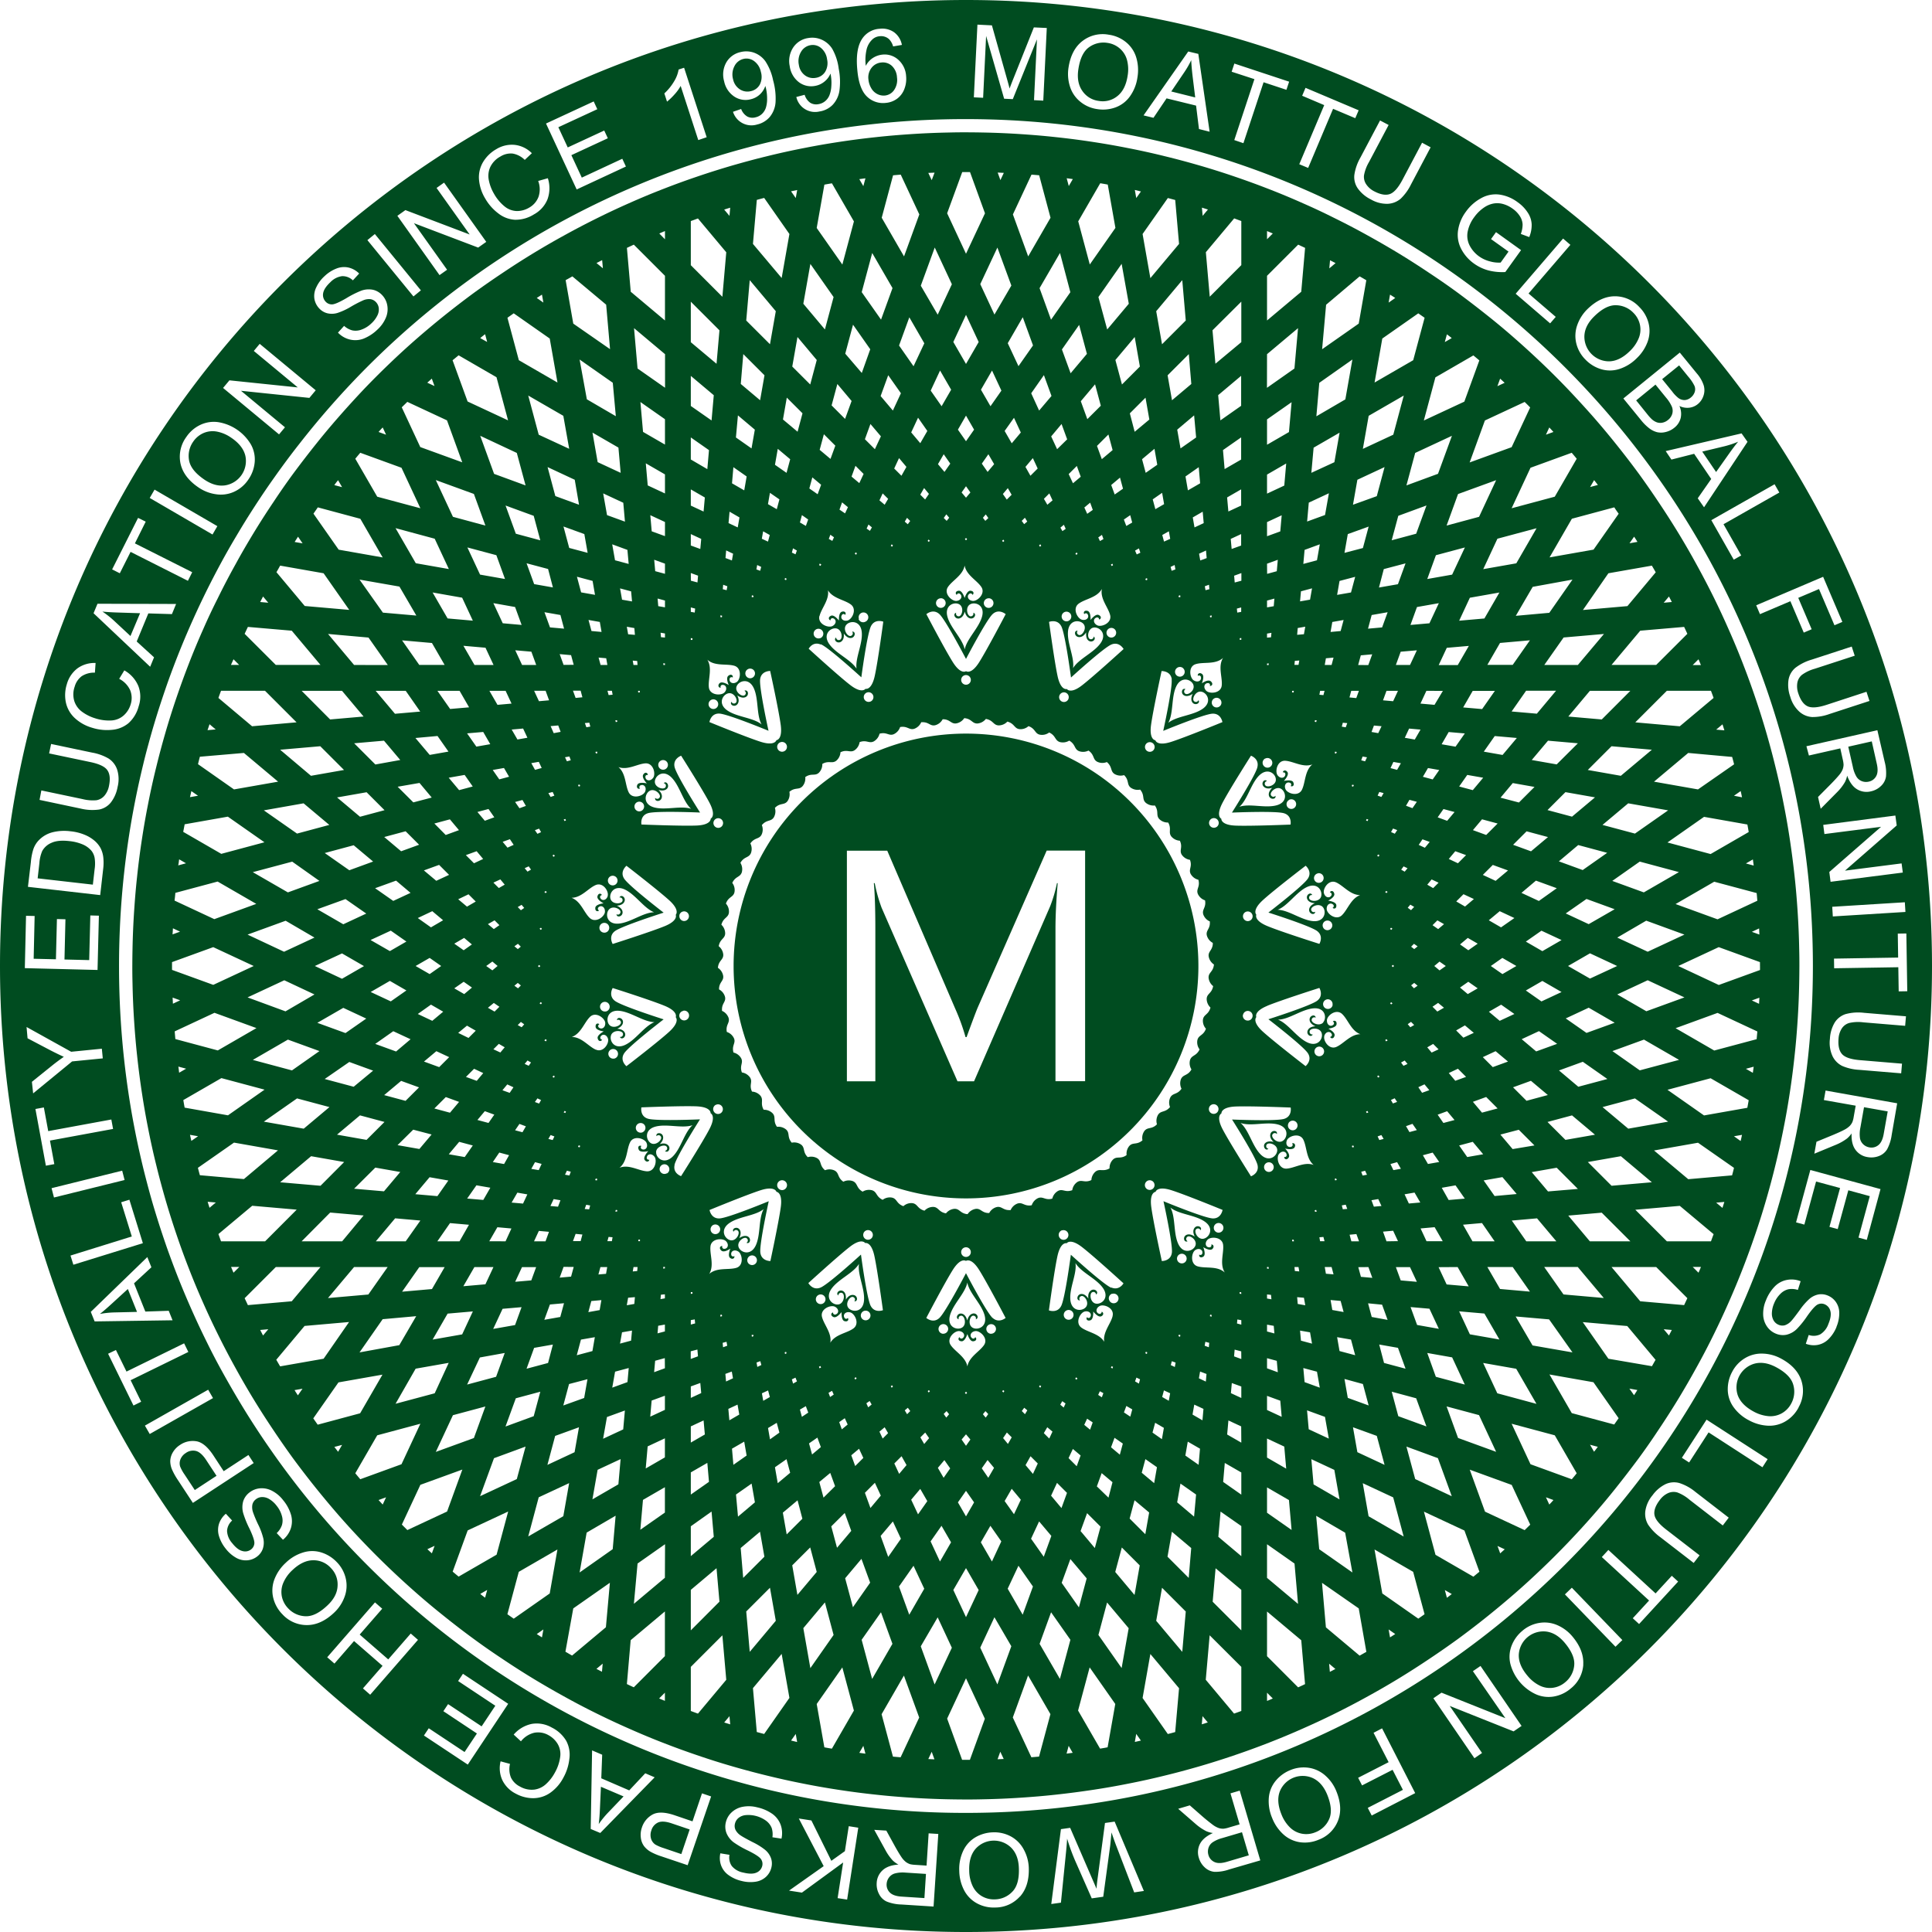
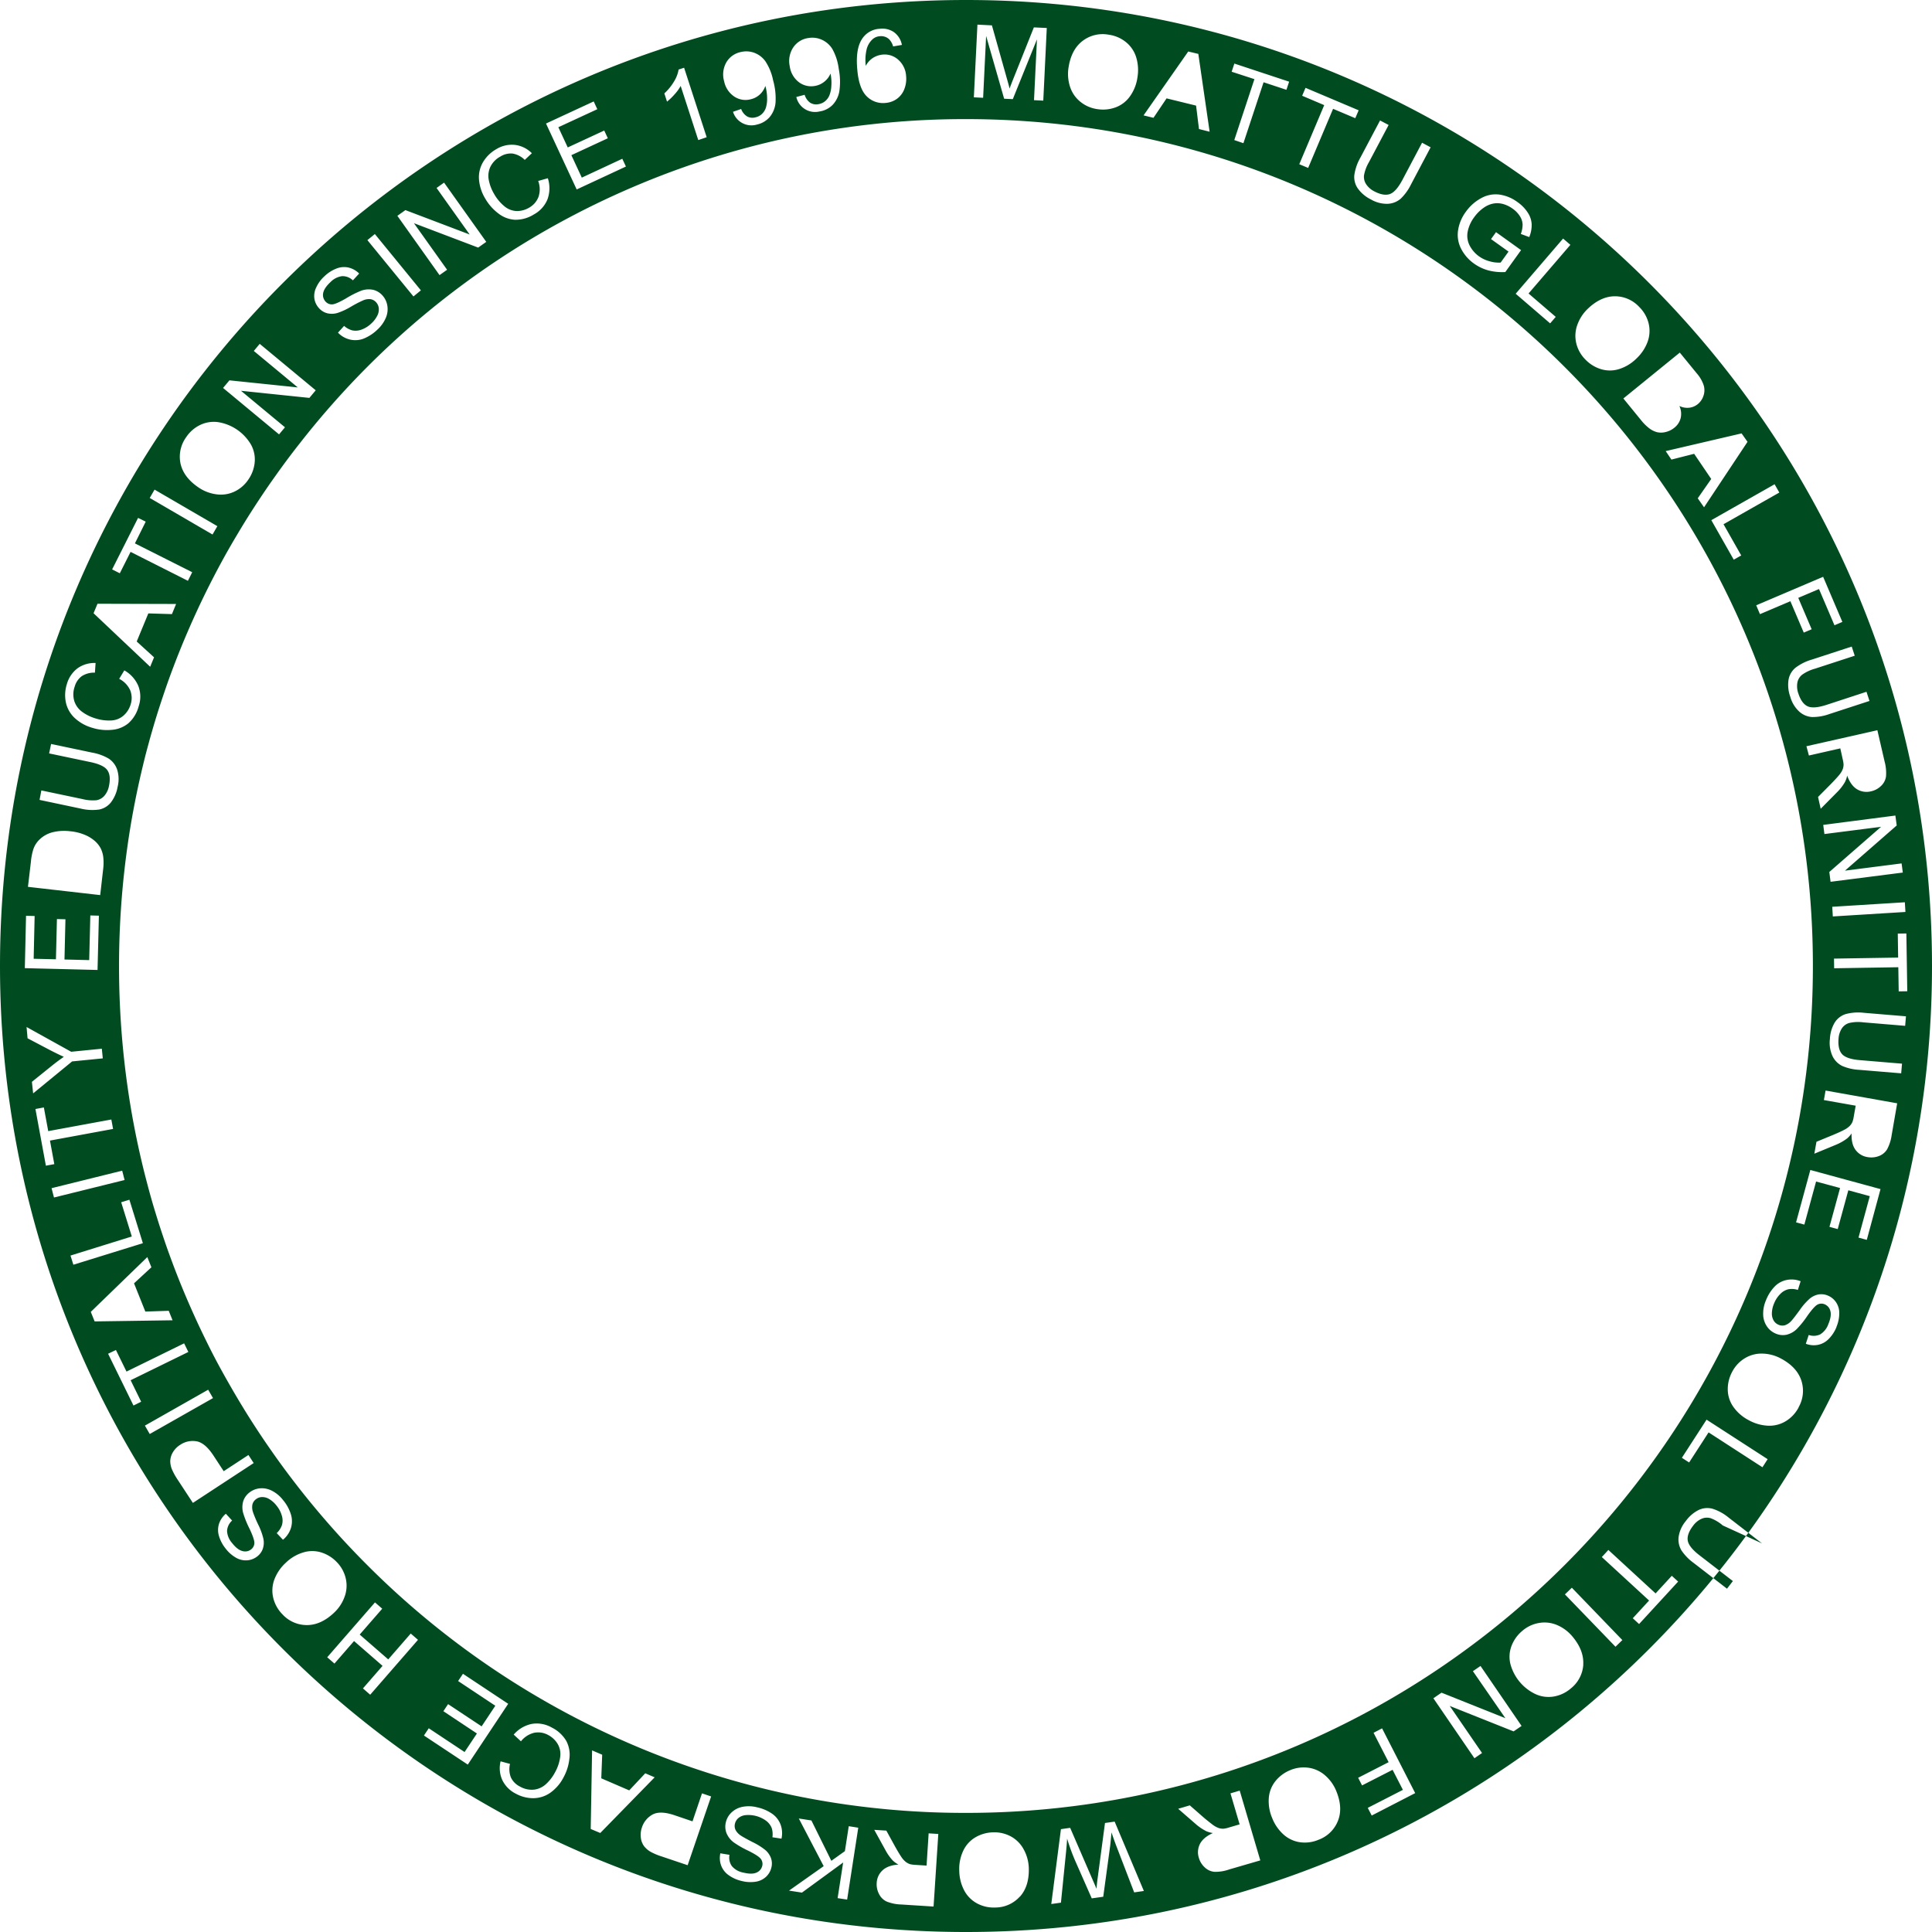
<svg xmlns="http://www.w3.org/2000/svg" viewBox="0 0 800 800" width="2500" height="2500">
  <g fill="#004c20">
-     <path d="M303.77 400A96.23 96.23 0 1 0 400 303.77 96.23 96.23 0 0 0 303.77 400zm46.91-47.74h16.71l28.17 65.46a84.82 84.82 0 0 1 4.25 11.72h.43c2.15-5.88 3.64-9.87 4.51-12l28.66-65.22h15.91v95.49h-12.27v-63.22q0-7.82.92-18.79h-.3a59.32 59.32 0 0 1-2.84 9.61l-31.5 72.44h-6.85l-31.43-71.88a64.3 64.3 0 0 1-2.84-10.17h-.37q.63 6.66.62 19.35v62.7h-11.78z" />
-     <path d="M140.12 172.78q-4.63 5.28-9 10.75-5 6.25-9.81 12.74-4.14 5.65-8 11.5-4.5 6.67-8.68 13.57c-2.41 4-4.76 8-7 12.14q-3.91 7-7.47 14.28Q87 254 84.18 260.45q-3.29 7.37-6.19 14.9-2.52 6.51-4.78 13.14-2.62 7.63-4.86 15.41c-1.29 4.47-2.5 9-3.6 13.51q-1.94 7.81-3.48 15.75c-.91 4.57-1.71 9.16-2.42 13.8q-1.23 7.92-2.08 16c-.51 4.63-.9 9.29-1.21 14-.36 5.33-.59 10.67-.69 16.07q-.07 3.5-.08 7t.08 7c.1 5.4.33 10.74.69 16.07.31 4.69.7 9.35 1.21 14q.85 8 2.08 16c.71 4.64 1.51 9.23 2.42 13.8q1.54 7.94 3.48 15.75c1.1 4.53 2.31 9 3.6 13.51q2.25 7.77 4.86 15.41 2.25 6.63 4.78 13.14 2.91 7.54 6.19 14.9Q87 546 90.09 552.24q3.57 7.25 7.47 14.29 3.38 6.15 7 12.13 4.18 6.89 8.68 13.57 3.9 5.84 8 11.5 4.77 6.48 9.81 12.74 4.41 5.47 9 10.76 5.28 6.06 10.86 11.85c3.23 3.37 6.56 6.7 9.93 9.93q5.81 5.57 11.85 10.86 5.29 4.64 10.76 9 6.25 5.05 12.76 9.81 5.64 4.14 11.48 8 6.67 4.5 13.57 8.68 6 3.62 12.13 7 7 3.9 14.29 7.47 6.28 3.09 12.69 5.91 7.37 3.28 14.9 6.19 6.51 2.52 13.15 4.78 7.63 2.63 15.4 4.86c4.47 1.29 9 2.5 13.51 3.6q7.81 1.93 15.75 3.48c4.57.91 9.16 1.71 13.8 2.42q7.92 1.23 16 2.08c4.63.51 9.3.9 14 1.21q8 .54 16.06.69 3.5.07 7 .08t7-.08q8.09-.15 16.06-.69c4.69-.31 9.36-.7 14-1.21q8-.86 16-2.08c4.64-.71 9.23-1.51 13.8-2.42q7.94-1.54 15.75-3.48c4.53-1.1 9-2.31 13.51-3.6q7.77-2.25 15.4-4.86 6.63-2.25 13.15-4.78 7.54-2.91 14.9-6.19 6.41-2.82 12.69-5.91 7.25-3.57 14.29-7.47 6.15-3.37 12.13-7 6.9-4.19 13.57-8.68 5.84-3.9 11.49-8 6.48-4.76 12.75-9.81 5.47-4.41 10.76-9 6.06-5.28 11.85-10.86c3.38-3.23 6.7-6.56 9.93-9.93q5.57-5.8 10.86-11.85 4.64-5.29 9-10.76 5-6.26 9.81-12.74 4.14-5.65 8-11.5 4.5-6.68 8.68-13.57 3.62-6 7-12.13 3.9-7 7.47-14.29 3.09-6.29 5.91-12.69 3.28-7.37 6.19-14.9 2.52-6.51 4.78-13.14 2.63-7.63 4.86-15.41c1.29-4.47 2.5-9 3.6-13.51q1.93-7.81 3.48-15.75c.91-4.57 1.71-9.16 2.42-13.8q1.23-7.92 2.08-16c.51-4.63.9-9.29 1.21-14 .36-5.33.59-10.67.69-16.07q.07-3.5.08-7t-.08-7c-.1-5.4-.33-10.74-.69-16.07-.31-4.69-.7-9.35-1.21-14q-.86-8-2.08-16c-.71-4.64-1.51-9.23-2.42-13.8q-1.54-7.94-3.48-15.75c-1.1-4.53-2.31-9-3.6-13.51q-2.25-7.77-4.86-15.41-2.25-6.63-4.78-13.14-2.91-7.55-6.19-14.9-2.82-6.4-5.91-12.69-3.57-7.23-7.47-14.28c-2.24-4.1-4.59-8.15-7-12.14q-4.19-6.89-8.68-13.57-3.9-5.84-8-11.5-4.77-6.48-9.81-12.74-4.39-5.47-9-10.75-5.29-6-10.87-11.86c-3.23-3.37-6.55-6.7-9.93-9.93q-5.8-5.56-11.85-10.86-5.26-4.63-10.75-9-6.26-5-12.75-9.81-5.65-4.14-11.5-8-6.68-4.5-13.57-8.68-6-3.61-12.13-7-7-3.9-14.29-7.47Q546 87 539.55 84.18q-7.37-3.29-14.9-6.19-6.51-2.52-13.14-4.78-7.63-2.62-15.41-4.86c-4.47-1.29-9-2.5-13.51-3.6q-7.81-1.94-15.75-3.48c-4.57-.91-9.16-1.71-13.8-2.42q-7.92-1.23-16-2.08c-4.63-.51-9.29-.9-14-1.21-5.33-.36-10.67-.59-16.07-.69q-3.5-.07-7-.08t-7 .08c-5.4.1-10.74.33-16.07.69-4.69.31-9.35.7-14 1.21q-8 .85-16 2.08c-4.64.71-9.23 1.51-13.8 2.42q-7.94 1.54-15.75 3.48c-4.53 1.1-9 2.31-13.51 3.6q-7.77 2.25-15.41 4.86-6.63 2.25-13.14 4.78-7.55 2.91-14.9 6.19Q254 87 247.76 90.09q-7.24 3.57-14.29 7.47-6.15 3.38-12.13 7-6.89 4.18-13.57 8.68-5.84 3.9-11.5 8-6.48 4.77-12.75 9.81-5.47 4.41-10.75 9-6.06 5.28-11.85 10.86c-3.37 3.23-6.7 6.56-9.93 9.93q-5.58 5.89-10.87 11.94zm-.12 26.07l1.65 2.87-3.21-.85c.46-.68.98-1.35 1.56-2.02zm-8.36 11.25l17.57 4.72 9.25 16-18.22-3.21-10.44-14.91c.57-.85 1.2-1.7 1.79-2.6zm142.06 53.74l-.17-1.85 1.82.32V264zm1.65 10.87v.64h-.64l-.07-.7zM272.57 251l-.27-3.16 3.05.83v2.81zm-1.26-14.49l-.42-4.73 4.46 1.62v4.2zm-4.95 84.23c-.72 1.11 1 3.13 1.41 3.56l.1.06h-.14c-.58-.13-3.2-.62-3.8.56s.3 2 1.06 1.6a.82.82 0 0 1 .44-1.39c1.24-.43 2.45.89 1.69 2.7s-5.31 3.26-6.8.23-1.12-7.79-4.24-10.43l-.15-.08h.08-.06l.15.09c3.84 1.38 7.82-1.34 11.15-1.55s4.38 4.42 3.2 6-2.94 1.18-3.18-.11 1-1.08 1-1.08c-.05-.9-1.1-1.44-1.91-.19zm-1.84 155.38c.59 1.18 3.21.69 3.79.56h.08a.14.14 0 0 1 .07 0l-.1.06c-.41.44-2.14 2.47-1.41 3.57s1.86.73 1.91-.12a.81.81 0 0 1-1-1.07c.24-1.3 2-1.68 3.17-.11s.17 6.21-3.2 6-7.29-2.92-11.14-1.53l-.15.09.06-.07h-.07l.14-.08c3.12-2.65 2.76-7.45 4.24-10.43s6-1.59 6.79.22-.44 3.14-1.68 2.71a.82.82 0 0 1-.44-1.39c-.77-.41-1.74.23-1.06 1.56zm.48 37.18v.65h-.71l.12-.7zM238.35 289l-1.09-3h3.17l.73 2.73zm1.89 36.47l-.6.23-.31-.65.69-.18zm-6.87-50.15l-1.62-4.46 4.72.42 1.09 4zm7.79 235.87l-.73 2.73h-3.17l1.09-3zm-1.83-36.29l.31-.65.6.22-.22.61zm-1.77 49.72l-1.09 4-4.72.42 1.62-4.46zM178.45 416l5.07 2.92-4.52 3.78-6-2.83zm-6.35-16l5.81-3.35 4.78 3.35-4.78 3.35zm8.59 35.27l5.3 2.47-4.13 4.13-6.3-2.3zm3.91 19l5.49 2-3.76 4.48-6.47-1.75zm11.71-11.71l3.79 1.78-2.69 3.21-4.47-1.62zm-6.58-14.86l3.64-3 3.63 2.09-3 3zm4.27-57.39l3 3-3.63 2.11-3.64-3.06zm-1.1-16.22l4.47-1.62 2.69 3.21-3.79 1.78zm-.71 34.28l3.21 2.7-3.4 2.41-3.89-2.73zm-.19 18.16l3.43 2.4-3.21 2.7-4.11-2.38zm-1.86 66.28l5.64 1.51-3.35 4.79-6.6-1.16zm7.14 18l5.76 1-2.92 5.06-6.68-.58zm5-25.82l-4.59-1.23 3.06-3.65 3.93 1.44zm1.6-66.83l2.17 1.82-2.17 1.82-2.55-1.8zm-1.84-15.5l2.75-1.57 2 2-2.31 1.62zm4.75 34.22l-2 2-2.75-1.58 2.44-2zm-.05 60.37l4.06 1.09-2.07 3.66-4.66-.82zm-2.43-42.77l2.24-2.24 2.44 1.42-1.81 2.16zm2.24-66.76l-2.24-2.24 2.87-1.34 1.81 2.17zm.19-45l-2.71-3.89 4.66-.82 2.11 3.62zm-2.06 15.7l-3.93 1.44-3.06-3.64 4.59-1.23zm-7.43-29.26l-3.84-5.49 6.68-.58 2.92 5.06zm-1.5 16.51l-5.64 1.51-4.31-5.14 6.6-1.16zm-9.46 13.6l3.76 4.48-5.49 2-4.7-4.75zm-4.47 18.86l4.13 4.13-5.3 2.46-5.13-4.3zM179 377.3l4.48 3.76-5.03 2.94-5.45-3.86zm-12.9-24.81l-7-5.9 8.86-2.38 5.58 5.58zm-2.1 12.16l6 5.07-7.16 3.33-7.52-5.26zm-2.18 20.71l6.46 4.52-6.84 3.95-8-4.59zm-.38 20.81l6.84 3.95-6.46 4.53-8.33-3.89zm1.41 20.83l7.16 3.33-6 5.07-8.63-3.14zm3.25 20.57l7.41 2.69-5.58 5.58-8.86-2.38zm5 20.2l7.62 2-5.06 6-9.05-1.59zm6.78 19.69l7.77 1.37-4.53 6.46-9.15-.8zm8.46 19l7.85.69-3.91 6.85h-9.18zm10.09 18.22h7.89L201 531.8l-9.14.8zm6.17-10.7l3.35-5.81 5.82.52-2.43 5.31zm8.45-61.45l-3-1.08 2-2.42 2.56 1.19zm3.18 41.32l4.13.72-1.78 3.81-4.73-.42zm.86-28.46l2.67 1-1.42 2.45-3.05-.82zm-.71-40.92l1.31-1.31 1.37 1-1.06 1.2zm1.31-47.56l-1.31-1.31 1.6-.93 1.08 1.28zm-.6-42.24l-1.8-2.59 3.05-.82 1.42 2.45zm-.62 56.13l1.18 1.19-1.24 1.01-1.41-1.16zm-.06 16.2l1.27 1.06-1.18 1.19-1.5-1.09zm2.84 33.54l1.18-1.42 1.45.83-.95 1.36zm1.18-79.62l-1.18-1.42 1.68-.77.95 1.36zm-4.17-54.71l-2.38-4.12 4.73-.42 1.78 3.81zm-1.56 43.62l-2.56 1.17-2-2.42 3-1.08zm-6.7-57.97l-3.35-5.81h6.71l2.46 5.29zm-9.52-16.51l-4.59-7.94 9.14.8 3.34 7.14zm-2.24 17.54l-7.85.68-5.27-7.52h9.18zm-13.07 11.87l4.53 6.46-7.77 1.37-5.91-7zm-7.46 19.44l5.06 6.05-7.62 2-6.49-6.48zm-18.28-7.64l-8.78-8.78L159 306.7l6.74 8zm-3.63 11.49l7.43 7.43-10.15 2.72-9.51-8zM146.45 350l8.05 6.75-9.86 3.6-10.17-7.13zm-3.39 22.29l8.6 6-9.51 4.43-10.75-6.22zm-1.44 22.5l9.1 5.25-9.1 5.25-11.25-5.29zm.53 22.54l9.51 4.44-8.6 6-11.66-4.24zm2.49 22.41l9.86 3.59-8.05 6.67-12-3.21zm4.42 22.11l10.15 2.72-7.43 7.43-12.23-2.16zm6.35 21.63l10.33 1.82-6.74 8-12.37-1.08zm8.21 21l10.45.92L168 514h-12.37zm10 20.21h10.5l-5.25 9.08-12.37 1.09zm11.73 19.25l10.45-.91-4.43 9.51-12.23 2.15zm13.36 18.16l10.29-1.86-3.58 9.86-12 3.22zm5.51-11.82l3.89-8.33 7.86-.68-2.7 7.41zm9.11-19.52l2.82-6.07H222l-2 5.49zm9.21-185.49l-1.05-1.51 1.73-.64.83 1.45zm.74 54.31l.46.46-.46.46-.55-.46zm-.74 55.23l1.51.71-.83 1.44-1.73-.64zm1.46-38.95l-.58-.41.5-.5.49.41zm-.08-30.81l-.5-.5.58-.41.41.5zm-2.38-66.27L220 316l3.11-.54 1.19 2.55zm0 162.44l2.73.73-1.19 2.57L220 484zm-.41 32.78l2-4.31 4.19.38-1.43 3.93zm4.74-83.71l.53.37-.36.54-.63-.37zm-.46-61l.63-.35.36.52-.53.37zm3.76 76.08l.56.32-.32.56-.64-.3zm-.4-91.18l.64-.3.32.56-.56.33zm3.3 142.81l-1 2.67-3.15-.29 1.33-2.86zm-2.79-193.41l-1.28-2.92 3.15-.28 1 2.66zm-.44 24.35l.71 1.51-1.55.55-.93-1.59zM228 470l1.56.57-.71 1.5-1.78-.47zm-.29 70.16l5.83-.52-1.54 5.69-6.61 1.17zm6.07-80.16l.58.27-.28.6-.67-.24zm-.37-120.65l.67-.24.28.6-.58.27zm1.33 145.41l1.61.42-.57 1.56-1.82-.32zm0-169.53l-.78-1.67 1.82-.32.57 1.56zm-7-55.44l-2.29-6.29 6.61 1.16 1.51 5.65zm-1.81 26.25l1.43 3.94-4.19.37-2-4.31zm-9.75-10.7l-2.82-6.07 6.67.58 2 5.49zm-8-17.26l-3.89-8.33 9 1.6 2.7 7.42zm-9.4-20.15l-5.25-11.25 12 3.21 3.58 9.86zM195.79 257l-10.45-.92-6.21-10.75 12.23 2.16zm-11.68 18.33h-10.5l-7.12-10.17 12.37 1.09zM168 286.05l6 8.6-10.45.91-8-9.51zm-21.38-10.7l-10.78-12.84 16.75 1.49 8 11.38zm-5 10.7l8.93 10.65-13.85 1.21-11.8-11.86zm-9 22.95l9.83 9.83-13.68 2.41L116 310.45zm-6.91 23.64l10.65 8.94-13.36 3.59-13.75-9.62zm6.56 32.13l-13.06 4.75-14.53-8.38 16.32-4.35zm-2.05 23.46l-12.6 5.87-15.11-7.1 15.77-5.74zm0 23.55l-12 7-15.71-5.78 15.21-7.09zm-11 18.7l13.06 4.75-11.38 8-16.21-4.34zm3.78 24.35l13.42 3.59-10.65 8.94-16.52-2.91zm5.83 23.93l13.68 2.41-9.79 9.83-16.72-1.45zm7.89 23.33l13.85 1.21-8.89 10.7H124.9zm9.9 22.56h13.9l-8 11.38-16.71 1.47zm11.83 21.6l13.89-1.25-7 12-16.47 3zm13.66 20.49l13.69-2.41-5.8 12.6-16.21 4.34zM187.55 586l13.43-3.6-4.75 13.06-15.77 5.74zm17 17.81l13.08-4.81-3.63 13.45-15.21 7.09zm4.77-13.12l4.27-11.69 10.14-2.72-2.73 10.13zm8.71-23.93l3.14-8.64 7.77-1.37-2 7.63zm11.85 27.82l9.86-3.58-1.82 10.33-11.25 5.25zm3.37-12.6l2.38-8.88 7.63-2-1.37 7.77zm5.58-20.8l1.73-6.48 5.75-1-1 5.75zm4.79-17.86l1.23-4.59 4.17-.38-.72 4.13zm-1.51-42.71l.63-1.74 1.63.29-.42 1.6zm4.35-11.94l.24-.67.62.17-.16.63zm1.33 39.06l.83-3.05h2.81l-.48 2.78zm-1.07-93.08c-3.05-1.34-5.86-5.25-9.94-5.26h-.18.17c3.83-1.41 5.14-6 7.55-8.34s6.2.57 6.3 2.53-1.48 2.79-2.5 2a.81.81 0 0 1 .06-1.45c-.58-.61-1.72-.34-1.54 1.14.16 1.31 2.79 1.74 3.37 1.82h.12-.06.06-.11c-.53.28-2.84 1.58-2.54 2.86.32 1.45 1.5 1.33 1.84.55a.82.82 0 0 1-.56-1.35c.67-1.12 2.45-.88 3 1s-1.93 5.85-5.02 4.47zm8.96-69.65a2 2 0 1 1-1.65-2.35 2 2 0 0 1 1.65 2.35zm-.9-66.71l.72-.06.11.63-.61.14zm2.13 79.52a1.08 1.08 0 0 1-1.64.75c.12 1.61 2.59 1 2.53-.83s-2.44-2.72-2.44-2.72 2.53 0 3.22-1.74-1.44-3.1-2.09-1.63a1.08 1.08 0 0 1 1.29 1.26c-.14 1.46-4 1.75-4.91-.5s1.32-6.16 5.79-4.1 8 7.82 12.2 9.45c-4.53.06-9.79 4.29-14.7 4.7s-5.63-4-4-5.84 5.12-.18 4.75 1.23zm-2.7 60.53a2 2 0 1 1 1.66-2.35 2 2 0 0 1-1.66 2.38zm1.4 62.74l-.11.63-.72-.05.22-.66zm-2.56-72.49c.88-2.25 4.78-2 4.91-.5a1.08 1.08 0 0 1-1.29 1.26c.66 1.47 2.79.07 2.09-1.63s-3.21-1.73-3.21-1.73 2.36-.9 2.42-2.73-2.41-2.44-2.52-.82a1.09 1.09 0 0 1 1.65.74c.37 1.41-3.19 3-4.79 1.2s-.86-6.23 4-5.83 10.17 4.63 14.7 4.7c-4.23 1.62-7.73 7.38-12.2 9.44s-6.62-1.81-5.76-4.07zm-2.28-9.77a2 2 0 1 1 1.65-2.35 2 2 0 0 1-1.65 2.38zm1.47-34.3a2 2 0 0 1-2.36 1.64 2 2 0 0 1-1.64-2.34 2 2 0 0 1 4 .7zM252 512.18l1.65.14-.29 1.63h-1.86zm2.69 55.8l5.65-1.51-.52 5.83-6.3 2.29zm2.05-11.62l.83-4.68 4.13-.72-.38 4.17zm2.8-15.88l.55-3.12 2.81-.24-.24 2.81zm2.47-14l.32-1.82H264l-.14 1.65zm4.23-57.71A2 2 0 1 1 267 466a2 2 0 0 1-.78 2.76zm-6.83-27.27s-2.91-2.33-.95-5.35 16.34-14.06 16.34-14.06-17.3-5.48-20.16-7.64-.94-5.33-.94-5.33 15.8 5 21.54 7.38 4.56 4.7 4.56 4.7 1.91 1.8-2.67 6-17.74 14.29-17.74 14.29zm15.83-58c-5.74 2.35-21.54 7.38-21.54 7.38s-1.93-3.19.94-5.33 20.16-7.64 20.16-7.64-14.39-11.06-16.34-14.06.95-5.35.95-5.35 13.13 10.14 17.72 14.31 2.67 6 2.67 6 1.2 2.33-4.58 4.7zm-11.56-47.83a2 2 0 1 1 2.77-.73 2 2 0 0 1-2.79.74zM262 273.55l1.85.15.14 1.65h-1.67zm2.21 12.5h.71v.65l-.64.05zm5.65-66.05l-.58-6.67 6.07 2.82V222zm-1.65-19l-.8-9.15 7.94 4.59v7.89zm-1.94-22.16l-1.09-12.37 10.17 7.12v10.5zM264 152.59l-1.46-16.71 12.84 10.78v13.9zm-1.33 107.48l.24 2.81-2.81-.24-.55-3.12zm-5.09-11.75l-.83-4.68 4.58 1.23.38 4.17zM254.67 232l-1.17-6.61 6.3 2.31.52 5.81zm-1 55.66l-1.65.16-.48-1.79h1.84zm-2 83.32c-.57 1.89-2.36 2.13-3 1a.82.82 0 0 1 .56-1.35c-.34-.78-1.5-.9-1.84.55-.3 1.28 2 2.59 2.55 2.86h.11H249.88c-.59.08-3.21.52-3.37 1.82-.18 1.48 1 1.76 1.54 1.15a.81.81 0 0 1-.06-1.45c1-.84 2.61 0 2.5 2s-3.86 4.86-6.31 2.53-3.71-6.94-7.54-8.34h-.17.09-.08.16c4.09 0 6.9-3.93 10-5.26s5.55 2.64 4.98 4.51zm-9.49-71.57l1.84-.16.42 1.61-1.63.28zm4.35 11.93l.7-.12.16.63-.62.16zm2.16-36l-.83-3.05 3.16.28.48 2.77zm-3.77-14.05l-1.23-4.58 4.68.83.72 4.13zm-4.29-16l-1.73-6.48 6.48 1.73 1 5.77zm-4.93-18.4l-2.38-8.88 8.64 3.14 1.37 7.77zm-5.75-21.48l-3.21-12 11.25 5.25 1.77 10.34zm-3 30.2l2 7.63-7.77-1.37-3.14-8.63zM213.59 221l-4.25-11.67 11.66 4.26 2.72 10.14zm-9-24.78l-5.74-15.77 15.15 7.1 3.63 13.45zM201 217.63L187.55 214l-7.09-15.21 15.77 5.74zm-15.14 18l-13.69-2.41-8.39-14.53 16.22 4.38zm-20.46 7.26l7 12-13.85-1.21-9.68-13.68zm-42-20.67l1.9 2.78-3.29-.58c.44-.73.91-1.42 1.38-2.16zm-7.35 12l17.95 3.16 10.61 15.16-18.42-1.61-11.72-14c.53-.88 1.03-1.8 1.53-2.71zM108.92 247l2.17 2.58-3.35-.3c.38-.74.78-1.5 1.18-2.28zm-6.28 12.59l18.17 1.57 11.89 14.17h-18.5l-12.9-12.88c.44-.94.88-1.89 1.34-2.84zm-6 13.35l2.39 2.39h-3.4c.37-.78.71-1.58 1.06-2.33zm-5.17 13.09h18.26l13.07 13.07-18.42 1.63L90.44 289c.35-1 .72-2 1.08-2.95zm-4.76 13.82l2.61 2.19-3.39.3q.44-1.24.83-2.47zm-4 13.5l18.29-1.57 14.16 11.89-18.26 3.21L82 316.43c.21-1.02.49-2.04.76-3.06zm-3.52 14.2L82 329.5l-3.33.58c.2-.84.38-1.67.57-2.51zm-2.78 13.78l17.94-3.17 15.15 10.61-17.87 4.79-15.77-9.11c.22-1.03.4-2.07.6-3.1zm-2.28 14.47l2.89 1.67-3.23.87c.21-.83.27-1.67.39-2.52zm-1.57 13.93l17.56-4.7 16 9.25-17.38 6.32-16.47-7.69c.15-1.04.25-2.1.34-3.16zm-1 14.64l3 1.41-3.12 1.13c.08-.83.12-1.67.17-2.52zM71.23 400v-1.61l17.07-6.2 16.76 7.81-16.75 7.81-17.07-6.2c-.01-.54-.01-1.07-.01-1.61zm.25 13.08l3.12 1.13-3 1.4-.12-2.53zm1.13 17.17c-.09-1.06-.19-2.12-.27-3.18l16.47-7.69 17.38 6.33-16 9.25zm1.24 11.4l3.22.87-2.89 1.67c-.12-.85-.18-1.69-.33-2.54zm2.61 17c-.2-1-.38-2.08-.55-3.13l15.77-9.1 17.87 4.78-15.15 10.63zm2.22 11.26l3.33.58-2.77 1.93c-.19-.83-.37-1.66-.56-2.5zm8.08 30.21q-.39-1.23-.78-2.49l3.39.3zm-4-13.49c-.27-1-.55-2-.81-3.06l14.95-10.44 18.21 3.21L101 488.23zM90.44 511l14-11.72 18.42 1.61L109.78 514H91.52c-.36-1-.73-2-1.08-3zm6.25 16c-.35-.79-.68-1.59-1-2.39h3.4zm12.23 26c-.39-.77-.8-1.53-1.18-2.29l3.35-.3zm-6.28-12.58c-.45-1-.9-1.91-1.34-2.86l12.9-12.9h18.5l-11.89 14.17zM116 565.78c-.54-.91-1.07-1.82-1.6-2.74l11.72-14 18.42-1.62-10.54 15.2zm7.35 12c-.47-.71-.94-1.43-1.38-2.16l3.29-.58zm6.37 9.54l10.43-14.9 18.22-3.21-9.25 16-17.57 4.72zM140 601.15c-.53-.67-1-1.34-1.56-2l3.21-.85zM158.47 623c-.57-.62-1.15-1.24-1.71-1.87l3.1-1.13zm-9.29-10.48c-.69-.82-1.38-1.64-2.06-2.47l9.08-15.72 17.87-4.79-7.82 16.77zm29.65 30.68c-.63-.56-1.25-1.14-1.87-1.71l3-1.39zm-10.15-9.63l-2.28-2.28 7.67-16.46 17.38-6.32-6.32 17.38zm32.19 28c-.68-.51-1.35-1-2-1.56l2.87-1.65zm4.76-17.81l-15.72 9.08c-.83-.68-1.65-1.37-2.47-2.06l6.22-17.07 16.76-7.82zM224.42 678c-.73-.44-1.45-.91-2.16-1.37l2.74-1.91zm3.21-18.18l-14.91 10.44-2.62-1.84 4.72-17.56 16-9.25zm5.63-32l-14.53 8.39 4.34-16.21 12.6-5.87zm16 64.41c-.76-.38-1.52-.79-2.29-1.18l2.59-2.17zm1.63-18.42l-14 11.72c-.93-.52-1.85-1.06-2.76-1.6l3.25-17.93 15.16-10.61zm2.82-32.33L240 651.13l2.92-16.51 12-7zm2.35-26.85l-10.75 6.22 2.15-12.23 9.52-4.44zm2-22.75l-8.33 3.88 1.6-9 7.42-2.7zm17.26 112.41c-.8-.33-1.6-.66-2.39-1l2.39-2.39zm0-18.52l-12.88 12.9c-1-.44-1.91-.88-2.86-1.34l1.57-18.17 14.17-11.89zm0-32.45l-12.84 10.78 1.52-16.68 11.38-8zm0-27l-10.17 7.12 1.09-12.37 9.08-5.25zm0-22.85l-7.94 4.59.8-9.14 7.14-3.34zm0-19.68l-6.07 2.82.58-6.67 5.49-2zm0-17.23l-4.46 1.63.42-4.73 4-1.09zm0-15.25l-3.05.81.27-3.15 2.78-.49zm0-13.69l-1.82.32.17-1.83 1.65-.16zm0-12.4l-.71.07.07-.71h.64zm.78-39.37a2 2 0 1 1 .75-2.77 2 2 0 0 1-.72 2.84zm-4.43-8.76c.05-2.42 3.82-3.47 4.44-2.15a1.06 1.06 0 0 1-.78 1.61c1.12 1.17 2.65-.88 1.41-2.24s-3.29-.64-3.58-.54c.19-.16 1.87-1.73 1.34-3.39s-3.1-1.45-2.65.09a1.07 1.07 0 0 1 1.78.14c.85 1.21-2 3.94-4.07 2.77s-2.95-5.56 1.81-6.86 11.13.87 15.41-.61c-3.43 3-4.74 9.58-8.24 13s-6.88.67-6.84-1.75zm7.64 5.22c.81-3.5 10.54-18.81 10.54-18.81s-18.12.78-21.55-.27-2.72-4.69-2.72-4.69 16.57-.68 22.77-.43 5.9 2.86 5.9 2.86 2.41 1-.47 6.53-11.76 19.51-11.76 19.51-3.49-1.14-2.68-4.63zm3.64-63.8a2 2 0 0 1 2.35 1.64 2 2 0 1 1-4 .7 2 2 0 0 1 1.7-2.27zm-1.64-39.5a2 2 0 1 1 1.64 2.34 2 2 0 0 1-1.61-2.27zM293 273.34l-.11-.13.06.05v-.08l.11.14c3.13 2.61 7.8 1.42 11 2.36s2.61 5.66 1 6.73-3.16.11-2.95-1.19a.81.81 0 0 1 1.29-.67c.24-.81-.57-1.66-1.75-.77s-.13 3.29.09 3.84l.07.07a.07.07 0 0 1 0 .05l-.06-.08c-.5-.32-2.79-1.67-3.76-.77s-.39 2 .45 1.86a.81.81 0 0 1 .89-1.15c1.32 0 2 1.68.66 3.12s-6.1 1.23-6.47-2.12 1.48-7.72-.52-11.26zm5.28-17.84l.06-.72.68.19-.11.64zm5.28-26.22l-.49 2.79-2.66-1 .28-3.15zm-1.89-12.67l.42-4.73 4.11 2.38-.72 4.13zm-.49 26.15l-.29 1.63-1.6-.42.16-1.84zm11 34.83a2 2 0 1 1-2.86-.25 2 2 0 0 1 2.86.25zm-.95-30.41l.13-.7.67.24-.16.62zm.86 37.71c2.1 4.45 1.07 11.12 3.27 15.08-3.51-2.86-10.25-3-14.28-5.85s-1.74-6.69.66-7.06 4.08 3.14 2.88 4a1.08 1.08 0 0 1-1.73-.49c-.94 1.31 1.34 2.45 2.47 1s0-3.46-.1-3.64c.32.24 2.06 1.45 3.53.69 1.63-.86.9-3.3-.55-2.6a1.08 1.08 0 0 1 .18 1.79c-1 1-4.22-1.24-3.43-3.53s5.01-3.84 7.1.61zm-18 5.18a2 2 0 0 1 2.86.25 2 2 0 1 1-2.86-.25zm3.79 5.41c3.58.19 20.35 7.12 20.35 7.12s-3.91-17.72-3.48-21.29 4.16-3.48 4.16-3.48 3.55 16.2 4.37 22.36-1.79 6.3-1.79 6.3-.6 2.55-6.52.67-21.21-8.16-21.21-8.16.57-3.71 4.16-3.52zm15.33-59.7l.32-1.82 1.67.78-.43 1.61zM400 206.09l-1.82-2.17 1.82-2.58 1.82 2.58zm.46 17.18l-.46.46-.46-.46.46-.54zM400 182.7l-3.35-4.79 3.35-5.81 3.35 5.81zm0-32l-5.25-9.1 5.25-11.23 5.25 11.25zm-.57 83.46V234a.24.24 0 0 0 0 .08V234v.17c.73 4 5.07 6.1 6.92 8.88s-1.65 6-3.6 5.77-2.49-2-1.5-2.8a.82.82 0 0 1 1.43.3c.7-.46.62-1.63-.86-1.71-1.32-.07-2.2 2.44-2.39 3v.11a.28.28 0 0 0 0-.06v.06-.11c-.19-.57-1.06-3.08-2.38-3-1.49.08-1.56 1.25-.86 1.71a.81.81 0 0 1 1.42-.3c1 .85.45 2.57-1.5 2.8s-5.46-3-3.58-5.77 6.18-4.85 6.9-8.87zm9.95 13.56a2 2 0 1 1-2 2 2 2 0 0 1 2-1.98zM407 214.41l1.18-1.41 1.07 1.51-1.25 1.17zm1.95-19l-2.4-3.43 2.72-3.89 2.38 4.11zm1.19-27.2l-3.95-6.84 4.59-7.94 3.88 8.32zm-12.91 87.85c1.79-.39 2.25-2.86 2.25-2.86s.47 2.47 2.27 2.86 2.81-1.95 1.25-2.34a1.08 1.08 0 0 1-1 1.48c-1.46.12-2.43-3.67-.35-4.92s6.29.24 5 5-6.32 9.21-7.19 13.65c-.85-4.44-5.93-8.88-7.17-13.65s3-6.25 5-5 1.1 5-.35 4.92a1.07 1.07 0 0 1-1-1.48c-1.54.42-.53 2.76 1.27 2.37zm-7.65-8.35a2 2 0 1 1-2 2 2 2 0 0 1 1.98-1.97zm-1.19-55.51l2.38-4.11 2.72 3.89-2.4 3.43zm2.4 22.28l1.07-1.51 1.18 1.41-1.04 1.3zm-.89-46.27l-4.52-6.46 3.88-8.32 4.59 7.94zm-.9 86.1c2.62 2.46 11 18.54 11 18.54s8.39-16.08 11-18.54 5.43 0 5.43 0-7.69 14.7-11 19.94-5.42 3.67-5.42 3.67-2.1 1.58-5.42-3.67-11-19.94-11-19.94 2.77-2.44 5.41 0zm52.76 31s-2.51.77-3.83-5.3-3.54-22.5-3.54-22.5 3.47-1.34 5.09 1.85 4 21.19 4 21.19 13.39-12.25 16.69-13.65 5.09 1.85 5.09 1.85-12.25 11.17-17.17 15-6.34 1.53-6.34 1.53zm.67 4.09a2 2 0 1 1-1.2-2.6 2 2 0 0 1 1.19 2.57zm-8.75-80.4l-1.42-2.45 2.24-2.24 1.34 2.87zm22.5 35l.06-.16a.28.28 0 0 0 0 .09.43.43 0 0 1 0-.07v.16c-.7 4 2.66 7.47 3.45 10.71s-3.59 5.08-5.35 4.19-1.68-2.68-.45-3.15a.82.82 0 0 1 1.23.78c.82-.2 1.15-1.33-.22-1.91-1.21-.52-2.9 1.54-3.26 2l-.05.11v-.13c0-.6.05-3.25-1.21-3.64-1.42-.43-1.9.64-1.39 1.32a.81.81 0 0 1 1.44.2c.64 1.14-.46 2.56-2.38 2.12s-4.11-4.65-1.39-6.66 7.47-2.44 9.52-5.96zM449 210.14l2.42-2 1.08 3-2.31 1.62zm5.77 12.4l1.52-1.06.63 1.73-1.45.83zm6.12 37.59a2 2 0 1 1-2.6 1.22 2 2 0 0 1 2.6-1.22zm-.89-26.35l.63-.37.24.67-.59.28zm-17.76 27.62c.46-4.91 4.92-4.85 6.44-3s-.68 5.11-2 4.5a1.09 1.09 0 0 1-.44-1.75c-1.6-.16-1.45 2.38.38 2.63s2.95-1.66 3.09-1.89-.41 2.48 1.15 3.46 3.3-.88 2-1.78a1.09 1.09 0 0 1-1.47 1.06c-1.41-.39-1-4.28 1.35-4.75s5.83 2.38 3 6.42-9.1 6.49-11.42 10.38c.68-4.46-2.53-10.38-2.08-15.28zm3.06-32.23l.59-.4.29.64-.56.32zm-1-29.06l-1.78-3.8 3.37-3.37 1.62 4.47zm-.83 55.89a2 2 0 1 1-1.21-2.61 2 2 0 0 1 1.21 2.61zm-3.54-36.08l-.83-1.44 1.42-1.19.77 1.68zm21.64-15.16l-1.44-3.93 3.64-3.06 1.24 4.59zm-5.33-14.63l-2-5.49 4.73-4.73 1.74 6.46zm-6-16.57l-2.7-7.42 5.9-7 2.38 8.86zm-6.92-19l-3.6-9.86 7.13-10.17 3.22 12zm-1.43 27.36l-4.16 4.08-2.46-5.29 4.3-5.14zM430.28 170l-3.28-7.15 5.26-7.52 3.14 8.63zm.87 56l-.54.37-.37-.54.54-.46zm-6.53-32.67l3.06-3.64 2 4.31-3 3zm.74 22.64l-1.28 1.07-1-1.35 1.31-1.31zm-3.63-64.35l-4.44-9.51 6.21-10.75 4.25 11.67zM419.87 173l2.83 6.09-3.76 4.47-2.94-5.11zm-2.55 29.13l1.57 2.74-2 2-1.62-2.31zm-1.87 21.31l.41.58-.5.41-.41-.49zM402 281.53a2 2 0 1 1-2-2 2 2 0 0 1 2 2zm-17.39-57.14l-.5-.41.41-.58.5.5zm-1.54-17.56l-2-2 1.58-2.74 2 2.43zm-2-23.31l-3.76-4.47 2.84-6.09 3.84 5.49zm-2.79-31.86l-6-8.59 4.25-11.67 6.21 10.75zm-2.7 62.76l1.31 1.31-1 1.35-1.25-1.08zM373.27 197l-3-3 2-4.31 3.06 3.64zm-.22-34.16l-3.33 7.16-5.07-6 3.14-8.63zm-3.29 63l-.37.54-.54-.37.37-.63zm-2-19.28l-1.44 2.44-2.16-1.82 1.34-2.87zm-3-25.89l-2.49 5.33-4.13-4.13 2.29-6.3zm-10 96.35c-2.34-3.89-8.62-6.33-11.42-10.38s.64-6.88 3-6.41 2.76 4.35 1.35 4.74a1.07 1.07 0 0 1-1.46-1c-1.34.89.42 2.75 2 1.77s1.15-3.47 1.15-3.47c.14.23 1.38 2.14 3.09 1.9s2-2.8.37-2.63a1.07 1.07 0 0 1-.45 1.74c-1.33.62-3.54-2.61-2-4.5s6-1.92 6.45 3-2.84 10.8-2.15 15.27zm-15.39-22c.79-3.23 4.15-6.69 3.45-10.71l-.05-.16a.43.43 0 0 0 0 .07.19.19 0 0 1 0-.08v.16c2.05 3.53 6.85 4 9.54 6s.51 6.2-1.4 6.65-3-1-2.37-2.13a.8.8 0 0 1 1.43-.2c.51-.68 0-1.75-1.39-1.31-1.26.38-1.23 3.05-1.2 3.64v.11a.28.28 0 0 0 0-.06v.07-.11c-.37-.47-2.06-2.52-3.26-2-1.37.58-1 1.71-.22 1.91a.81.81 0 0 1 1.23-.78c1.22.46 1.3 2.26-.45 3.15s-6.18-.87-5.38-4.16zm.2 9.23a2 2 0 1 1 1.21-2.6 2 2 0 0 1-1.28 2.66zm-.38-30.23l.24-.67.63.37-.27.58zm4-10.87l.64-1.73 1.51 1.06-.7 1.5zm4.42-12.13l1.08-3 2.42 2-1.19 2.56zm5-13.67l1.62-4.47 3.37 3.37-1.78 3.8zm2.24 31.76l-.33.56-.56-.32.3-.64zm.81 27.15a2 2 0 1 1 2.61 1.21 2 2 0 0 1-2.75-1.15zm3.19-37.39l.77-1.68 1.42 1.19-.83 1.44zm-2-64.43l-6.85-7.99 3.22-12 7.13 10.17zm-4.22 11.6l-2.7 7.42-5.58-5.59 2.38-8.86zm-6.74 18.5l-2 5.49-4.48-3.76 1.74-6.46zm-5.88 16.19l-1.44 3.93-3.44-2.4 1.24-4.59zm-.05 66.08c3.3 1.4 16.7 13.65 16.7 13.65s2.38-18 4-21.19 5.09-1.85 5.09-1.85-2.2 16.44-3.54 22.5-3.83 5.3-3.83 5.3-1.44 2.2-6.35-1.59-17.17-15-17.17-15 1.66-3.16 4.96-1.76zm20.36 23.72a2 2 0 1 1 1.21-2.61 2 2 0 0 1-1.35 2.67zM339.06 320a4.92 4.92 0 0 0 1.44-3.67c.19-.11.38-.21.59-.31 2.3-1 3.52.23 5.17-1a4.94 4.94 0 0 0 1.76-3.53 5.09 5.09 0 0 1 .6-.25c2.39-.85 3.51.53 5.25-.58a5 5 0 0 0 2.08-3.37 5 5 0 0 1 .62-.19c2.44-.63 3.43.84 5.27-.12a5 5 0 0 0 2.36-3.17 3.88 3.88 0 0 1 .63-.14c2.5-.42 3.36 1.14 5.27.34a5 5 0 0 0 2.62-2.95 3.4 3.4 0 0 1 .65-.09c2.52-.2 3.24 1.42 5.22.8a5 5 0 0 0 2.87-2.72h.64c2.54 0 3.11 1.71 5.13 1.26a4.9 4.9 0 0 0 3.09-2.46 3.69 3.69 0 0 1 .66 0c2.52.25 2.95 2 5 1.69a5 5 0 0 0 3.3-2.18l.64.09c2.49.46 2.77 2.22 4.84 2.13a5 5 0 0 0 3.47-1.89 5.35 5.35 0 0 1 .64.15c2.43.67 2.56 2.44 4.63 2.53a4.9 4.9 0 0 0 3.62-1.57 3.72 3.72 0 0 1 .62.2c2.37.88 2.34 2.66 4.4 2.92a4.88 4.88 0 0 0 3.73-1.24 5.36 5.36 0 0 1 .62.25c2.28 1.09 2.09 2.86 4.11 3.29a4.91 4.91 0 0 0 3.84-.91 5.34 5.34 0 0 1 .58.3c2.17 1.29 1.85 3 3.82 3.65a5 5 0 0 0 3.9-.58c.19.11.37.22.56.35 2.05 1.48 1.57 3.18 3.48 4a5 5 0 0 0 3.94-.23 5.87 5.87 0 0 1 .52.39c1.92 1.65 1.29 3.3 3.13 4.25a4.86 4.86 0 0 0 3.94.11 4.9 4.9 0 0 1 .48.44c1.77 1.81 1 3.4 2.74 4.52a5 5 0 0 0 3.93.45c.15.15.29.3.44.48 1.61 1.95.69 3.47 2.33 4.73a5 5 0 0 0 3.87.79c.14.17.27.33.4.52 1.43 2.09.39 3.51 1.92 4.92a5 5 0 0 0 3.78 1.13c.12.17.24.35.35.54 1.24 2.21.08 3.54 1.48 5.08a4.94 4.94 0 0 0 3.67 1.44 6.45 6.45 0 0 1 .31.58c1 2.31-.23 3.53 1 5.18a5 5 0 0 0 3.53 1.77 3.73 3.73 0 0 1 .26.61c.84 2.37-.55 3.49.57 5.23a5 5 0 0 0 3.37 2.08 5 5 0 0 1 .19.62c.63 2.44-.84 3.44.13 5.27a5 5 0 0 0 3.16 2.36 4.42 4.42 0 0 1 .14.63c.42 2.5-1.14 3.36-.34 5.27a5 5 0 0 0 2.95 2.62 4.41 4.41 0 0 1 .1.65c.19 2.52-1.43 3.24-.81 5.22a5 5 0 0 0 2.72 2.87v.66c0 2.52-1.71 3.1-1.26 5.11a4.94 4.94 0 0 0 2.46 3.1 3.58 3.58 0 0 1 0 .65c-.25 2.52-2 2.95-1.69 5a5 5 0 0 0 2.18 3.3c0 .2-.05.42-.09.64-.46 2.49-2.22 2.76-2.13 4.84a5 5 0 0 0 1.89 3.47 5.35 5.35 0 0 1-.15.64c-.67 2.43-2.44 2.56-2.53 4.63a5 5 0 0 0 1.57 3.62 3.72 3.72 0 0 1-.2.62c-.88 2.37-2.66 2.34-2.92 4.4a4.86 4.86 0 0 0 1.25 3.74c-.08.2-.16.4-.26.61-1.09 2.28-2.84 2.09-3.29 4.12a4.89 4.89 0 0 0 .91 3.83 4.56 4.56 0 0 1-.3.58c-1.29 2.19-3 1.85-3.65 3.82a5 5 0 0 0 .58 3.9c-.11.19-.22.37-.35.56-1.47 2.06-3.18 1.57-4 3.48a5 5 0 0 0 .23 3.94 4.4 4.4 0 0 1-.39.52c-1.65 1.92-3.3 1.29-4.25 3.13a4.86 4.86 0 0 0-.11 3.94 4 4 0 0 1-.44.48c-1.81 1.77-3.4 1-4.52 2.74a5 5 0 0 0-.45 3.93c-.14.15-.3.29-.48.45-1.95 1.6-3.47.68-4.73 2.33a5 5 0 0 0-.79 3.86c-.17.14-.33.27-.52.4-2.09 1.43-3.51.39-4.92 1.92a5 5 0 0 0-1.13 3.78l-.54.36c-2.21 1.24-3.54.07-5.07 1.47a4.91 4.91 0 0 0-1.45 3.67 5.33 5.33 0 0 1-.58.31c-2.31 1-3.53-.23-5.18 1a4.94 4.94 0 0 0-1.76 3.53 5.18 5.18 0 0 1-.6.26c-2.39.84-3.51-.55-5.25.57a4.9 4.9 0 0 0-2.07 3.37 5.19 5.19 0 0 1-.63.19c-2.44.64-3.43-.84-5.27.12a5 5 0 0 0-2.36 3.17c-.19.06-.41.11-.63.16-2.5.4-3.36-1.14-5.27-.36a5 5 0 0 0-2.62 2.95 4.41 4.41 0 0 1-.65.1c-2.52.19-3.24-1.43-5.22-.81a5 5 0 0 0-2.87 2.72h-.64c-2.54 0-3.11-1.7-5.13-1.25a4.88 4.88 0 0 0-3.09 2.45 3.69 3.69 0 0 1-.66 0c-2.52-.24-2.95-2-5-1.69a5 5 0 0 0-3.3 2.18l-.64-.08c-2.49-.47-2.76-2.23-4.84-2.13a5 5 0 0 0-3.47 1.88 5.35 5.35 0 0 1-.64-.15c-2.43-.67-2.55-2.44-4.63-2.53a4.94 4.94 0 0 0-3.62 1.57 3.72 3.72 0 0 1-.62-.2c-2.37-.88-2.34-2.65-4.4-2.92a4.85 4.85 0 0 0-3.73 1.25c-.21-.08-.41-.16-.62-.26-2.28-1.09-2.09-2.85-4.11-3.29a4.91 4.91 0 0 0-3.84.91 4 4 0 0 1-.58-.3c-2.17-1.28-1.83-3-3.82-3.65a5 5 0 0 0-3.9.58 5.72 5.72 0 0 1-.56-.35c-2.05-1.47-1.57-3.18-3.48-4a5 5 0 0 0-3.94.23 4.4 4.4 0 0 1-.52-.39c-1.92-1.65-1.29-3.3-3.13-4.25a4.9 4.9 0 0 0-3.94-.11 4.9 4.9 0 0 1-.48-.44c-1.77-1.81-1-3.4-2.74-4.52a5 5 0 0 0-3.93-.45 5.23 5.23 0 0 1-.44-.48c-1.61-1.95-.69-3.47-2.33-4.73a5 5 0 0 0-3.87-.79c-.14-.17-.27-.33-.4-.52-1.43-2.09-.39-3.51-1.92-4.92a5 5 0 0 0-3.78-1.13 5.59 5.59 0 0 1-.35-.54c-1.24-2.21-.08-3.54-1.48-5.07a5 5 0 0 0-3.67-1.45 5.33 5.33 0 0 1-.31-.58c-1-2.31.23-3.53-1-5.18a4.94 4.94 0 0 0-3.53-1.76 5.18 5.18 0 0 1-.26-.6c-.84-2.39.55-3.5-.57-5.25a5 5 0 0 0-3.37-2.08 4.54 4.54 0 0 1-.19-.62c-.63-2.44.84-3.43-.12-5.27a5 5 0 0 0-3.17-2.36 3.66 3.66 0 0 1-.14-.63c-.42-2.5 1.14-3.36.34-5.27a5 5 0 0 0-2.95-2.62 4.41 4.41 0 0 1-.1-.65c-.19-2.52 1.43-3.23.81-5.22a5 5 0 0 0-2.72-2.87v-.64c0-2.54 1.71-3.11 1.26-5.13a4.9 4.9 0 0 0-2.46-3.09 3.69 3.69 0 0 1 0-.66c.25-2.51 2-2.94 1.69-5a5 5 0 0 0-2.18-3.3c0-.2.05-.42.09-.64.46-2.49 2.22-2.76 2.13-4.84a5 5 0 0 0-1.89-3.47 5.35 5.35 0 0 1 .15-.64c.67-2.43 2.44-2.55 2.53-4.62a5 5 0 0 0-1.57-3.63 3.72 3.72 0 0 1 .2-.62c.88-2.37 2.66-2.34 2.92-4.4a4.88 4.88 0 0 0-1.24-3.73 5.36 5.36 0 0 1 .25-.62c1.09-2.28 2.85-2.09 3.29-4.11a4.87 4.87 0 0 0-.91-3.84 5.34 5.34 0 0 1 .3-.58c1.29-2.17 3-1.83 3.65-3.82a5 5 0 0 0-.58-3.9c.11-.19.22-.37.35-.56 1.47-2.05 3.18-1.57 4-3.47a5 5 0 0 0-.23-4 4.4 4.4 0 0 1 .39-.52c1.65-1.92 3.3-1.29 4.25-3.12a4.89 4.89 0 0 0 .11-3.95 6.39 6.39 0 0 1 .44-.48c1.81-1.77 3.4-1 4.52-2.74a5 5 0 0 0 .45-3.93c.14-.14.3-.29.48-.44 1.95-1.61 3.47-.69 4.73-2.33a5 5 0 0 0 .79-3.87c.17-.14.33-.27.52-.4 2.09-1.43 3.51-.39 4.92-1.92a5 5 0 0 0 1.13-3.78c.17-.12.35-.24.54-.35 2.21-1.22 3.54-.06 5.08-1.43zm150.81-43.32a2 2 0 1 1-2.86.25 2 2 0 0 1 2.86-.28zM488 246.72l.67-.24.13.7-.64.16zm9-14.65l-.49-2.79 2.87-1.33.28 3.15zm3.62 10.06l.16 1.84-1.6.42-.29-1.63zm-6-23.74l-.72-4.13 4.11-2.38.42 4.73zm.62 56.58c3.19-.93 7.85.25 11-2.37l.11-.13a.2.2 0 0 1 0 .08l.07-.05-.11.14c-2 3.54-.05 7.93-.42 11.24s-5.11 3.54-6.46 2.11-.66-3.1.66-3.12a.81.81 0 0 1 .88 1.15c.85.1 1.54-.84.45-1.86s-3.25.46-3.76.78l-.06.06.06-.08c.22-.54 1.16-3 .1-3.83s-2-.05-1.75.77a.81.81 0 0 1 1.29.68c.21 1.29-1.31 2.25-3 1.18s-2.39-5.8.86-6.72zM501 255l.69-.19.05.72-.63.11zm11.32-1.34l-.16-1.65 1.79-.48v1.84zM514 264.2v.71h-.65v-.64zm-2.73-23l-.24-2.81 3-1.09v3.17zM510 227.32l-.38-4.17 4.31-2v4.75zm-1.36-15.52l-.52-5.82 5.81-3.35v6.71zm-1.55-17.56l-.68-7.87 7.52-5.26v9.18zm-1.75-20.17l-.92-10.45 9.51-8v12.42zm-2.06-23.46l-1.21-13.85L514 124.9v16.78zm2 141.64a2 2 0 1 1-.25-2.86 2 2 0 0 1 .27 2.86zm-11.13-8.63c.78 2.29-2.4 4.57-3.44 3.54a1.08 1.08 0 0 1 .19-1.79c-1.45-.71-2.19 1.74-.56 2.6 1.48.76 3.22-.46 3.54-.7-.09.18-1.18 2.25-.1 3.64s3.41.31 2.47-1a1.1 1.1 0 0 1-1.75.49c-1.19-.85.51-4.38 2.9-4s4.67 4.22.64 7.07-10.76 3-14.28 5.84c2.21-4 1.19-10.62 3.29-15.07s6.33-2.91 7.12-.62zm-9-47.27l-.43-1.61 1.67-.78.32 1.82zm0 45c.43 3.57-3.48 21.29-3.48 21.29s16.77-6.93 20.35-7.12 4.16 3.49 4.16 3.49-15.34 6.3-21.25 8.19-6.52-.67-6.52-.67-2.62-.16-1.79-6.3 4.37-22.36 4.37-22.36 3.78-.12 4.22 3.44zM507 526.66l.11.13h-.06v.08l-.12-.14c-3.13-2.61-7.8-1.42-11-2.36s-2.61-5.66-1-6.73 3.16-.11 2.95 1.19a.81.81 0 0 1-1.29.67c-.24.81.57 1.66 1.77.77 1-.8.11-3.29-.11-3.84l-.07-.07.06.06c.5.32 2.79 1.67 3.76.77s.39-2-.45-1.86a.81.81 0 0 1-.89 1.15c-1.32 0-2-1.68-.66-3.12s6.1-1.23 6.47 2.12-1.47 7.64.53 11.18zm-5.28 17.84l-.05.72-.67-.22.11-.64zm-5.28 26.22l.49-2.79 2.66 1-.28 3.15zm1.89 12.67l-.42 4.73-4.11-2.38.72-4.12zm.49-26.15l.29-1.63 1.6.42-.16 1.84zm-11-34.83a2 2 0 1 1 2.86.25 2 2 0 0 1-2.86-.25zm.95 30.41l-.13.7-.67-.24.16-.62zm-.86-37.71c-2.1-4.45-1.07-11.12-3.27-15.08 3.51 2.86 10.25 3 14.28 5.85s1.74 6.69-.66 7.06-4.08-3.14-2.88-4a1.08 1.08 0 0 1 1.73.49c.94-1.31-1.34-2.45-2.47-1s0 3.46.1 3.64c-.32-.24-2.06-1.45-3.53-.69-1.62.86-.9 3.3.55 2.6a1.08 1.08 0 0 1-.18-1.79c1-1 4.22 1.24 3.43 3.53s-5.01 3.84-7.1-.61zm18-5.18a2 2 0 0 1-2.86-.25 2 2 0 1 1 2.86.25zm-3.79-5.41c-3.58-.19-20.35-7.12-20.35-7.12s3.91 17.72 3.48 21.28-4.16 3.49-4.16 3.49-3.55-16.2-4.37-22.36 1.79-6.3 1.79-6.3.6-2.55 6.52-.67 21.21 8.16 21.21 8.16-.57 3.71-4.16 3.52zm-15.33 59.7l-.32 1.82-1.67-.78.43-1.61zm-17 57l6.05 5.07-1.59 9-6.49-6.49zm-4.39-36.37l1-2.67 2.45 1.42-.82 3zM470 572l.57-1.57 1.5.71-.47 1.78zm2.77 37.83l1.51-5.64 4.79 3.35-1.16 6.6zm1.79-117.8a2 2 0 0 1 .25-2.86 2 2 0 1 1-.25 2.86zm.5 67.93l-.17.69-.65-.3.22-.61zm2.17 33.24l1.09-4.06 3.62 2.11-.82 4.68zm4-14.74l.73-2.73 2.57 1.19-.56 3.11zm19.62-120.26a2 2 0 1 1 .74 2.78 2 2 0 0 1-.75-2.76zm2.78-115.7a2 2 0 1 1 .73-2.77 2 2 0 0 1-.74 2.79zM474.6 308a2 2 0 1 1 .25 2.86 2 2 0 0 1-.25-2.86zm-.32-68.31l.65-.31.17.69-.6.22zm7.72-15.43l-.73-2.73L484 220l.56 3.12zm-3.59-13.42l-1.09-4.06 3.89-2.71.82 4.68zm-4-15.05l-1.51-5.64 5.14-4.31 1.16 6.61zm-4.57-17l-2-7.63 6.49-6.49 1.59 9.05zm2.36 50.08l-1.5.71-.7-1.58 1.6-.92zm-4.2-15.55l.82 3.05-2.45 1.42-1-2.66zm-68 380.6l1.82 2.16-1.82 2.59-1.82-2.59zm-.46-17.19l.46-.46.46.46-.46.55zm.46 40.59l3.35 4.78-3.35 5.8-3.35-5.8zm0 32l5.25 9.09-5.25 11.22-5.25-11.25zm.57-83.47v.15a.24.24 0 0 0 0-.08v.08-.17c-.73-4-5.07-6.1-6.92-8.88s1.65-6 3.6-5.77 2.5 2 1.5 2.8a.82.82 0 0 1-1.43-.3c-.7.47-.62 1.63.86 1.72 1.32.06 2.2-2.45 2.39-3v-.11a.28.28 0 0 0 0 .06v-.06.11c.19.57 1.06 3.08 2.38 3 1.49-.09 1.57-1.25.86-1.72a.81.81 0 0 1-1.42.3c-1-.85-.45-2.57 1.5-2.8s5.46 3 3.58 5.77-6.18 4.85-6.9 8.87zm-9.95-13.56a2 2 0 1 1 2-2 2 2 0 0 1-2 1.97zM393 585.6l-1.16 1.4-1.07-1.51 1.19-1.18zm-1.95 19l2.4 3.43-2.72 3.89-2.38-4.11zm-1.19 27.2l3.95 6.84-4.59 7.95-3.88-8.33zm12.91-87.85c-1.79.39-2.25 2.86-2.25 2.86s-.47-2.47-2.27-2.86-2.81 2-1.25 2.34a1.08 1.08 0 0 1 1-1.48c1.46-.12 2.43 3.67.35 4.92s-6.28-.24-5-5 6.32-9.21 7.19-13.65c.85 4.44 5.93 8.89 7.18 13.65s-3 6.25-5.05 5-1.1-5 .37-4.92a1.07 1.07 0 0 1 1 1.48c1.57-.43.55-2.77-1.25-2.38zm7.65 8.35a2 2 0 1 1 2-2 2 2 0 0 1-1.98 1.96zm1.19 55.51l-2.38 4.11-2.7-3.92 2.4-3.43zm-2.4-22.27l-1.05 1.46-1.16-1.4 1.06-1.28zm.89 46.26l4.52 6.46-3.88 8.33-4.59-7.95zm.89-86.07c-2.62-2.46-11-18.54-11-18.54s-8.39 16.08-11 18.54-5.43 0-5.43 0 7.69-14.7 11-19.94 5.42-3.67 5.42-3.67 2.1-1.58 5.42 3.67 11 19.94 11 19.94-2.76 2.4-5.4-.04zm-52.76-31s2.51-.77 3.83 5.3 3.54 22.5 3.54 22.5-3.47 1.35-5.09-1.85-4-21.19-4-21.19-13.4 12.25-16.7 13.65-5.09-1.85-5.09-1.85 12.25-11.17 17.17-15 6.36-1.57 6.36-1.57zm-.67-4.09a2 2 0 1 1 1.2 2.6 2 2 0 0 1-1.18-2.61zm8.76 80.36l1.42 2.44-2.24 2.24-1.34-2.87zm-22.5-35l-.06.16v-.09.07l.06-.16c.69-4-2.67-7.46-3.46-10.71s3.59-5.08 5.35-4.19 1.68 2.68.45 3.15a.81.81 0 0 1-1.23-.78c-.82.2-1.15 1.33.22 1.91 1.21.52 2.9-1.54 3.26-2l.05-.11v.17c0 .59-.05 3.24 1.21 3.63 1.42.43 1.9-.64 1.39-1.32a.81.81 0 0 1-1.44-.19c-.64-1.15.46-2.57 2.38-2.13s4.11 4.65 1.39 6.66-7.52 2.41-9.57 5.93zm7.18 33.86l-2.42 2-1.08-3 2.31-1.61zm-5.77-12.39l-1.51 1-.64-1.73 1.45-.83zm-6.12-37.6a2 2 0 1 1 2.6-1.21 2 2 0 0 1-2.6 1.21zm.88 26.37l-.63.35-.24-.67.6-.28zm17.77-27.64c-.46 4.91-4.92 4.85-6.44 3s.68-5.11 2-4.5a1.09 1.09 0 0 1 .44 1.75c1.6.16 1.45-2.38-.38-2.63s-2.95 1.66-3.09 1.89.41-2.48-1.14-3.46-3.31.88-2 1.78a1.09 1.09 0 0 1 1.47-1.06c1.41.39 1 4.28-1.35 4.75s-5.83-2.37-3-6.42 9.1-6.49 11.42-10.38c-.69 4.47 2.52 10.38 2.07 15.28zm-3.05 32.23l-.59.41-.3-.64.56-.33zm1 29.07l1.78 3.79-3.37 3.37-1.62-4.46zm.85-55.85a2 2 0 0 1 2.59-1.21 2 2 0 1 1-2.59 1.21zm3.54 36.07l.83 1.45-1.42 1.18-.77-1.68zm-21.64 15.16l1.44 3.93-3.64 3.06-1.26-4.59zm5.33 14.63l2 5.49-4.79 4.74-1.74-6.47zm6 16.58l2.7 7.41-5.9 7-2.38-8.86zm6.92 19l3.6 9.86-7.13 10.17-3.22-12zm1.43-27.35l4.13-4.14 2.46 5.3-4.3 5.13zM369.72 630l3.33 7.16-5.26 7.52-3.14-8.68zm-.87-56l.54-.37.37.53-.54.46zm6.53 32.66l-3.06 3.64-2-4.31 3-3zm-.74-22.66l1.28-1.07 1 1.36-1.31 1.31zm3.63 64.35l4.44 9.51-6.21 10.76-4.25-11.67zm1.87-21.3L377.3 621l3.76-4.48 2.92 5.07zm2.55-29.12l-1.58-2.74 2-2 1.62 2.31zm1.86-21.32l-.41-.58.5-.41.41.49zM398 518.47a2 2 0 1 1 2 2 2 2 0 0 1-2-2zm17.39 57.14l.5.41-.41.58-.5-.5zm1.54 17.56l2 2-1.57 2.74-2-2.44zm2 23.31l3.77 4.52-2.83 6-3.87-5.45zm2.79 31.86l6 8.6-4.25 11.67-6.21-10.76zm2.7-62.75l-1.31-1.31 1-1.36 1.28 1.07zm2.3 17.41l3 3-2 4.31-3.06-3.64zm.22 34.15l3.33-7.16 5.07 6-3.14 8.63zm3.29-63l.37-.53.54.37-.37.62zm2 19.28l1.42-2.44 2.16 1.81-1.34 2.87zm3 25.9l2.46-5.3 4.13 4.14-2.29 6.29zM445.32 523c2.33 3.89 8.61 6.33 11.41 10.38s-.64 6.88-3 6.41-2.76-4.35-1.35-4.74a1.07 1.07 0 0 1 1.46 1c1.34-.89-.42-2.75-2-1.76s-1.2 3.17-1.17 3.44c-.14-.23-1.38-2.14-3.09-1.9s-2 2.8-.37 2.63a1.07 1.07 0 0 1 .45-1.74c1.33-.61 3.54 2.61 2 4.5s-6 1.92-6.45-3 2.79-10.8 2.11-15.22zm15.38 22c-.79 3.23-4.15 6.69-3.45 10.71l.05.16a.43.43 0 0 0 0-.07.22.22 0 0 1 0 .08v-.16c-2.05-3.53-6.85-4-9.54-6s-.51-6.2 1.4-6.65 3 1 2.37 2.13a.8.8 0 0 1-1.43.2c-.51.68 0 1.75 1.39 1.31 1.26-.38 1.23-3 1.2-3.64v-.11.06-.07.11c.37.47 2.06 2.52 3.27 2s1-1.7.21-1.91a.82.82 0 0 1-1.23.79c-1.22-.47-1.3-2.27.45-3.16s6.11.86 5.31 4.14zm-.2-9.23a2 2 0 1 1-1.21 2.6 2 2 0 0 1 1.21-2.68zm.38 30.23l-.24.67-.63-.35.28-.6zm-4 10.87l-.63 1.73-1.52-1 .7-1.51zM452.46 589l-1.08 3-2.42-2 1.19-2.55zm-5 13.68l-1.62 4.46-3.37-3.37 1.78-3.79zm-2.23-31.77l.32-.56.56.33-.29.64zm-.82-27.15a2 2 0 0 1-3.81 1.39 2 2 0 0 1 3.81-1.39zm-3.19 37.39l-.77 1.68-1.42-1.18.83-1.45zm2 64.43l6.75 8-3.22 12-7.13-10.17zm4.22-11.6l2.7-7.41 5.58 5.58-2.38 8.86zm6.74-18.5l2-5.49 4.48 3.76-1.66 6.39zm5.88-16.19l1.44-3.93 3.44 2.4-1.24 4.59zm.05-66.08c-3.3-1.4-16.69-13.65-16.69-13.65s-2.38 18-4 21.19-5.09 1.85-5.09 1.85 2.21-16.43 3.54-22.5 3.83-5.3 3.83-5.3 1.44-2.2 6.35 1.6 17.17 15 17.17 15-1.73 3.13-5.04 1.73zm-20.36-23.72a2 2 0 1 1-1.21 2.61 2 2 0 0 1 1.28-2.69zm-118.11 79.67l1.09 4.06-3.89 2.78-.82-4.68zm-5.6-9.11l-.55-3.11 2.56-1.19.73 2.73zm9.64 24.16l1.51 5.64-5.14 4.31-1.16-6.6zm-.28-112.16a2 2 0 0 1-2.86.26 2 2 0 0 1 2.61-3.12 2 2 0 0 1 .25 2.86zm.32 68.32l-.63.3-.19-.69.6-.22zm4.53 60.88l2 7.62-6.5 6.49-1.59-9zm-2.36-50.09l1.5-.71.61 1.55-1.6.92zm4.16 15.52l-.82-3 2.45-1.42 1 2.67zm-35.66-244.16a2 2 0 1 1 2.77-.74 2 2 0 0 1-2.77.74zm29-34.57a2 2 0 1 1-3.1 2.6 2 2 0 1 1 3.1-2.6zM324.9 240l.19-.69.63.31-.22.6zm3-11.18l.47-1.77 1.6.92-.57 1.56zm5.79-11.05l-2.45-1.42.82-3.05 2.59 1.81zm-3.43-39l-6.05-5.07 1.59-9.05 6.5 6.49zm-3.06 11.39l-1.51 5.64-4.79-3.34 1.16-6.61zm-4.46 16.63l-1.09 4.06-3.65-2.1.82-4.68zm-4 14.75l-.73 2.73-2.56-1.19.55-3.08zm-22.4 236a2 2 0 1 1-.73 2.77 2 2 0 0 1 .77-2.83zm18.66 35.3c5.92-1.88 6.52.67 6.52.67s2.62.16 1.79 6.3-4.31 22.36-4.31 22.36-3.72.08-4.16-3.49 3.48-21.28 3.48-21.28-16.77 6.93-20.35 7.12-4.16-3.49-4.16-3.49 15.29-6.3 21.19-8.19zm-4.88 30.51a2 2 0 1 1 2.86-.25 2 2 0 0 1-2.85.25zm1.9 29.93l-.67.24-.13-.7.64-.16zm-9 14.65l.49 2.79-2.87 1.33-.28-3.15zm-3.62-10.06l-.16-1.84 1.6-.42.29 1.63zm6 23.75l.72 4.12-4.11 2.38-.42-4.73zm-.56-56.62c-3.19.94-7.85-.25-11 2.37l-.11.13a.2.2 0 0 1 0-.08.13.13 0 0 0-.07.06l.11-.13c2-3.56.05-7.94.42-11.26s5.11-3.54 6.46-2.11.66 3.1-.66 3.12a.81.81 0 0 1-.88-1.15c-.85-.1-1.54.84-.45 1.86s3.25-.46 3.76-.77l.06-.07-.06.08c-.22.54-1.16 3-.1 3.83s2 .05 1.75-.77a.8.8 0 0 1-1.28-.68c-.22-1.29 1.3-2.25 2.95-1.18s2.35 5.84-.9 6.75zM299 545l-.68.19-.06-.72.63-.11zm-11.32 1.34l.16 1.66-1.79.47v-1.84zm-1.63-10.57v-.71l.65-.05.05.64zm2.73 23.05l.24 2.8-3 1.09v-3.17zm1.2 13.84l.38 4.18-4.31 2v-4.75zm1.36 15.51l.52 5.82-5.81 3.35v-6.71zm1.55 17.58l.68 7.85-7.52 5.27v-9.18zm1.75 20.15l.92 10.46-9.51 8V632zm2.06 23.46l1.21 13.85-11.86 11.89v-16.77zm-2-141.64a2 2 0 1 1 .25 2.86 2 2 0 0 1-.25-2.83zm11.13 8.63c-.78-2.29 2.4-4.57 3.44-3.54a1.08 1.08 0 0 1-.19 1.79c1.45.71 2.19-1.73.56-2.6-1.48-.75-3.21.46-3.54.7.09-.18 1.18-2.25.1-3.64s-3.41-.31-2.45 1a1.08 1.08 0 0 1 1.73-.49c1.19.85-.51 4.38-2.9 4s-4.66-4.22-.64-7.07 10.76-3 14.28-5.84c-2.21 4-1.19 10.62-3.29 15.07s-6.31 2.94-7.1.65zm9 47.27l.43 1.61-1.67.78-.32-1.82zm-28.78 144.86v-18.26l13.07-13.07 1.61 18.42-11.72 14c-1.01-.36-2.01-.73-2.96-1.09zm13.83 4.76l2.18-2.6.3 3.38zm3.8-106.69l-.58-6.68 5.06-2.92 1 5.76zm1.08 12.3l6.46-4.53 1.37 7.77-7 5.91zM306.7 641l8-6.74 1.82 10.33-8.78 8.78zm2.3 26.28l9.83-9.83 2.41 13.68L310.45 684zm7.42 50.72c-1-.26-2-.53-3.05-.81l-1.59-18.17 11.89-14.17 3.21 18.21zm11.15 2.72l1.93-2.72.58 3.33zm.48-72.54l7.44-7.42 2.7 10.14-8 9.51zm4.59 26l8.94-10.65 3.59 13.47-9.62 13.74zm11.83 49.9c-1.05-.17-2.09-.35-3.12-.55l-3.17-17.94 10.61-15.15 4.79 17.87zm11.35 1.73l1.67-2.89.87 3.23zm5.31-30.6L356.79 679l8-11.39 4.75 13.06zm11.8 32.44c-1.06-.08-2.12-.18-3.18-.27l-4.7-17.56 9.24-16 6.33 17.38zm11.46.73l1.41-3 1.13 3.12zm-3.12-46.67l7-12 5.87 12.59-7.14 15.19zm20.34 47h-3.22l-6.2-17.07 7.81-16.7 7.81 16.75zm11.46-.24l1.13-3.12 1.41 3zm-.08-31l-7.09-15.21 5.87-12.59 7 12zm17.26 29.9c-1.06.09-2.12.19-3.18.27l-7.69-16.47 6.33-17.38 9.25 16zm.23-46.69l4.75-13.07 8 11.39-4.34 16.2zm11.16 45.46l.87-3.23 1.67 2.89zm17-2.62c-1 .2-2.07.38-3.12.55l-9.11-15.77 4.79-17.87 10.61 15.15zm5.8-32.82l-9.61-13.7 3.59-13.44 8.94 10.65zm-2.64-39.78l2.72-10.14 7.42 7.42-2.16 12.23zm8.11 70.38l.58-3.33 1.93 2.77zm16.71-4.09c-1 .28-2 .55-3.05.81l-10.45-14.92 3.22-18.21 11.88 14.17zm2.93-33.21l-10.79-12.86 2.41-13.68 9.83 9.83zm2.67-30.62l-8.78-8.78 1.82-10.33 8 6.74zm2.22-25.38l-7-5.91 1.37-7.77 6.46 4.53zm1.88-21.45l-5.49-3.84 1-5.76 5.06 2.92zM497.64 714l.3-3.38 2.18 2.6zm16.36-5.52c-1 .36-2 .73-3 1.08l-11.72-14 1.61-18.42L514 690.22zm0-33.38l-11.86-11.86 1.21-13.85 10.65 8.94zm0-30.73l-9.51-8 .92-10.46 8.59 6zm0-25.47l-7.52-5.27.68-7.85 6.84 3.94zm0-21.53l-5.86-3.37.52-5.82 5.29 2.46zm0-18.5l-4.31-2 .38-4.18 3.93 1.43zm0-16.13l-3-1.09.24-2.8 2.73.72zm0-14.24l-1.79-.47.16-1.66 1.63.29zm0-12.7l-.7-.12v-.64l.65.05zm4-48.72s-8.88-14-11.76-19.51-.47-6.53-.47-6.53-.31-2.61 5.9-2.86 22.77.43 22.77.43.71 3.65-2.72 4.69-21.55.27-21.55.27 9.73 15.32 10.54 18.81-2.71 4.7-2.71 4.7zm-3.28-66.86a2 2 0 1 1 1.65 2.36 2 2 0 0 1-1.7-2.36zm1.65-42.78a2 2 0 1 1-1.65 2.34 2 2 0 0 1 1.6-2.34zm19.17-53.53c-.6-1.17-3.22-.69-3.8-.56h-.08a.14.14 0 0 1-.07 0l.1-.06c.41-.44 2.14-2.47 1.42-3.57s-1.87-.73-1.92.12a.81.81 0 0 1 1 1.07c-.24 1.3-2 1.68-3.17.11s-.17-6.21 3.2-6 7.3 2.92 11.14 1.53l.15-.07-.06.05-.11.06c-3.12 2.65-2.76 7.45-4.24 10.43s-6 1.59-6.79-.22.44-3.14 1.68-2.71a.82.82 0 0 1 .44 1.39c.76.4 1.73-.24 1.06-1.57zM535 286.7l.05-.65h.71l-.12.7zm-8.7 249.48l.17 1.83-1.82-.32V536zm-1.65-10.89v-.64h.64l.07.71zm2.78 23.71l.27 3.15-3.05-.81v-2.83zm1.26 14.49l.42 4.73-4.46-1.63v-4.19zm4.95-84.24c.72-1.11-1-3.13-1.41-3.56l-.1-.06h.15c.58.13 3.2.62 3.8-.56s-.3-2-1.06-1.6a.82.82 0 0 1-.44 1.4c-1.24.42-2.45-.9-1.69-2.71s5.31-3.26 6.8-.23 1.12 7.79 4.24 10.43l.15.08H544h.06l-.15-.08c-3.84-1.39-7.82 1.33-11.15 1.54s-4.38-4.42-3.2-6 2.94-1.18 3.18.11-1 1.08-1 1.08c.04.91 1.09 1.45 1.9.2zm-.07-14.24a2 2 0 1 1 .74 2.77 2 2 0 0 1-.74-2.73zm12.22-103.42a2 2 0 1 1-1.66 2.35 2 2 0 0 1 1.66-2.31zm-1.4-62.74l.11-.63.72.06-.22.72zm2.61 72.53c-.88 2.25-4.78 2-4.91.5a1.08 1.08 0 0 1 1.29-1.26c-.66-1.47-2.79-.07-2.09 1.64s3.21 1.72 3.21 1.72-2.36.9-2.42 2.73 2.41 2.44 2.52.82a1.09 1.09 0 0 1-1.65-.73c-.37-1.42 3.19-3 4.79-1.21s.86 6.23-4 5.83-10.17-4.63-14.7-4.7c4.23-1.62 7.73-7.38 12.2-9.44s6.57 1.84 5.76 4.1zm3 13.77a2 2 0 1 1 1.64-2.36 2 2 0 0 1-1.71 2.36zm1.83 31a2 2 0 1 1-1.64-2.34 2 2 0 0 1 1.57 2.34zm-3.89 7.21c-1.59 1.82-5.15.21-4.78-1.2a1.08 1.08 0 0 1 1.64-.75c-.12-1.6-2.59-1-2.53.83s2.44 2.72 2.44 2.72-2.52 0-3.22 1.74 1.44 3.1 2.09 1.63a1.08 1.08 0 0 1-1.29-1.26c.14-1.46 4-1.75 4.91.5s-1.32 6.16-5.79 4.1-8-7.82-12.2-9.45c4.53-.06 9.79-4.29 14.7-4.69s5.56 4 3.96 5.83zM544.32 435a2 2 0 1 1 1.65 2.35 2 2 0 0 1-1.65-2.35zm.9 66.72l-.72.05-.11-.63.61-.14zM538 526.47l-1.83-.17-.16-1.65h1.67zM535.8 514h-.71l-.05-.65h.64zm-5.66 66l.58 6.67-6.07-2.82V578zm1.65 19l.8 9.14-7.94-4.59v-7.89zm1.94 22.15l1.09 12.37-10.17-7.12v-10.5zm2.3 26.28l1.46 16.71-12.84-10.78v-13.92zm1.33-107.49l-.24-2.81 2.81.24.55 3.12zm5.1 11.75l.82 4.68-4.58-1.23-.38-4.17zm2.87 16.3l1.17 6.61-6.3-2.29-.52-5.83zm1-55.66l1.66-.14.47 1.77h-1.84zm2-83.32c.57-1.89 2.36-2.13 3-1a.82.82 0 0 1-.56 1.35c.34.78 1.5.9 1.84-.55.3-1.28-2-2.59-2.55-2.86h-.11.06-.05.11c.59-.08 3.21-.52 3.37-1.82.18-1.48-1-1.76-1.54-1.15a.81.81 0 0 1 .06 1.45c-1 .84-2.61 0-2.5-2s3.86-4.86 6.31-2.53 3.71 6.94 7.54 8.34h.17-.08.07-.16c-4.09 0-6.9 3.93-9.95 5.26s-5.55-2.63-4.98-4.5zm10.46-140.22l.73-2.73h3.17l-1.08 3zm1.83 36.3l-.31.65-.6-.23.22-.6zm1.77-49.73l1.09-4 4.72-.42-1.62 4.46zM561.66 511l1.08 3h-3.17l-.73-2.73zm-1.9-36.48l.6-.22.31.65-.69.18zm6.87 50.15l1.62 4.46-4.72-.42-1.09-4zM566.24 340l-.6-.27.28-.6.67.24zm.35 120.65l-.67.24-.28-.6.6-.27zm-1.33-145.4l-1.61-.43.57-1.56 1.82.32zm0 169.53l.78 1.66-1.82.32-.57-1.56zm5.57-39.47l.4.58-.64.3-.32-.56zm-.56-90.92l.32-.56.64.3-.4.59zM572 470l.93 1.6-1.78.47-.71-1.5zm0-140l-1.56-.56.71-1.51 1.78.48zm-1.29-26.42l-2.79-.49 1-2.66 3.15.28zm0 192.93l1.33 2.86-3.15.29-1-2.67zm1.58 43.73l2.29 6.3-6.58-1.21-1.51-5.65zm1.83-26.24l-1.44-4 4.19-.38 2 4.31zm0-83.71l.46.54-.63.37-.36-.54zm-.53-60.85l.36-.52.63.35-.46.54zm3.69 30.56l-.55.46-.46-.46.46-.46zM576 344.53l.83-1.45 1.73.64-1 1.51zm1.51 110.24l1 1.51-1.73.64-.83-1.44zm1 26.45l1.57 2.75-3.11.55-1.22-2.52zm0-162.44l-2.73-.73 1.19-2.55 3.11.54zM576 384.14l.58.41-.5.5-.49-.41zm.1 30.86l.5.5-.58.41-.41-.5zm7.76 109.7l2.83 6.07-6.68-.58-2-5.49zM585.6 393l-1.28-1 1.18-1.19 1.51 1.07zm1.4 15.16l-1.51 1.07-1.17-1.23 1.28-1zm-2.72-31.28l-1.37-1 1.07-1.28 1.6.93zm.59-42.24l-2.67-1 1.42-2.45 3.06.82zm-.59 88.49l1.3 1.31-1.6.92-1.07-1.27zm.59 42.23l1.81 2.59-3.06.82-1.42-2.45zm.86 28.46l2.38 4.11-4.73.42-1.78-3.81zm1.57-43.63l2.55-1.19 2 2.42-3 1.08zm8 11.38l3.93-1.44 3.06 3.65-4.61 1.22zm.65 19.59l-4.66.82-2.11-3.62 4.06-1.09zm-.44-96.44l-2.32-1.62 2-2 2.75 1.57zm3.16 15.28l-2.59 1.82-2.17-1.82 2.17-1.82zm-3.18 15.28l2.43 2-2.75 1.58-2-2zm12.28-3.65l-3.21-2.7 3.43-2.4 3.89 2.72zm2.5 16.05l-4.31 2-3-3 3.63-2.09zm-2.27-34.2l-3.43-2.41 3.21-2.7 4.11 2.38zm-1.36-18.1l-3.64-2.11 3-3 4.31 2zm-2.94-17.92l-3.79-1.78 2.69-3.21 4.47 1.62zm0 85.08l3.37 3.37-4.47 1.62-2.69-3.21zm-1 48.29l3.84 5.49-6.68.58-2.86-5.06zm1.5-16.51l5.64-1.51 4.31 5.14-6.6 1.16zm9.46-13.6l-3.76-4.48 5.49-2 4.74 4.74zm4.47-18.85l-4.13-4.13 5.3-2.47 5.13 4.3zM621 422.7l-4.48-3.76 5.07-2.92 5.49 3.85zm1.13-19.35l-4.81-3.35 4.77-3.35 5.81 3.35zm-.58-19.35l-5.07-2.93 4.52-3.77 6.08 2.84zm-2.24-19.26l-5.3-2.46 4.13-4.13 6.3 2.29zm-3.91-19l-5.49-2 3.76-4.48 6.47 1.74zm-5.55-18.56l-5.64-1.51 3.35-4.79 6.6 1.16zm-7.14-18l-5.76-1 2.92-5.06 6.68.58zm-5 25.83l4.59 1.23-3.06 3.64-3.93-1.44zm-4.46-12.27l-4.06-1.09 2.11-3.62 4.66.82zm2.43 42.77l-2.24 2.24-2.44-1.42 1.81-2.17zm-2.24 66.76l2.24 2.24-2.87 1.34-1.81-2.17zm.61 75.88l3.35 5.81h-6.71l-2.46-5.29zm9.52 16.51l4.59 8-9.14-.8-3.34-7.15zm2.24-17.53l7.85-.69 5.24 7.56h-9.18zm13.07-11.88l-4.53-6.46 7.77-1.37 5.91 7zm7.47-19.44l-5.07-6 7.62-2 6.49 6.49zm5.75-20l-5.58-5.58 7.41-2.69 7 5.89zm4-20.44l-6-5.07 7.16-3.33 7.52 5.26zm2.18-20.7l-6.46-4.53 6.84-3.95 7.95 4.59zm.38-20.82l-6.84-3.95 6.46-4.52 8.33 3.88zm-1.45-20.78l-7.21-3.35 6-5.07 8.63 3.14zm-3.25-20.56l-7.41-2.7 5.58-5.58 8.86 2.38zm-5-20.21l-7.62-2 5.07-6.05 9 1.6zm-6.78-19.69l-7.77-1.37 4.53-6.46 9.15.8zm-8.46-19l-7.85-.68 3.94-6.84h9.18zm-10.09-18.22h-7.89l3.34-7.14 9.14-.8zm-6.17 10.7l-3.46 5.77-5.82-.52 2.46-5.29zm-8.45 61.45l3 1.08-2 2.42-2.55-1.19zm-3.18-41.31l-4.13-.73 1.78-3.81 4.73.42zm-3 53.29l-1.18 1.42-1.45-.83 1-1.36zm-1.18 79.62l1.18 1.42-1.68.77-1-1.36zm10.25 102.77l3.89 8.33-9-1.6-2.7-7.41zm9.4 20.15l5.25 11.26-12-3.22-3.55-9.86zm2.91-19.06l10.45.91 6.21 10.75-12.23-2.15zm11.68-18.34h10.5l7.12 10.17-12.37-1.09zM632 514l-6-8.59 10.45-.92 8 9.51zm9-20.65l-6.74-8 10.33-1.82 8.78 8.78zm7.22-21.35l-7.43-7.42 10.15-2.72 9.51 8zm5.33-22l-8-6.75 9.86-3.59 10.17 7.13zm3.39-22.29l-8.6-6 9.51-4.44 10.75 6.22zm1.44-22.5l-9.09-5.21 9.09-5.25 11.25 5.25zm-.53-22.54l-9.51-4.43 8.6-6 11.66 4.25zm-2.49-22.4l-9.86-3.6 8-6.75 12 3.22zm-4.42-22.11l-10.15-2.72 7.43-7.43 12.23 2.16zm-6.35-21.64l-10.33-1.82 6.74-8 12.37 1.08zm-8.21-21l-10.45-.91 6-8.6h12.41zm-10-20.21h-10.5l5.25-9.08 12.37-1.09zm-11.72-19.21l-10.45.92 4.43-9.51 12.23-2.16zm-13.36-18.16l-10.3 1.82 3.58-9.86 12-3.21zm-5.51 11.82l-3.89 8.33-7.86.69 2.7-7.42zm-9.1 19.52l-2.83 6.07H578l2-5.49zm-7.82 16.77l-2 4.31-4.19-.37 1.44-3.94zm-6.57-26.25l-5.83.52 1.51-5.65 6.61-1.16zm-14.43 240.78l-1.84.15-.42-1.6 1.63-.29zm-4.35-11.94l-.7.13-.16-.63.62-.17zm-2.14 36l.81 3.05-3.16-.27-.48-2.78zm3.75 14.05l1.23 4.59-4.68-.84-.72-4.13zm4.29 16l1.73 6.48-6.48-1.73-1-5.75zm4.93 18.4l2.38 8.88-8.64-3.14-1.37-7.83zm5.75 21.48l3.22 12-11.26-5.25-1.82-10.32zm3-30.2l-2-7.63 7.77 1.37 3.14 8.64zM586.41 579l4.25 11.67-11.66-4.26-2.72-10.14zm9 24.79l5.74 15.76-15.15-7.1-3.63-13.45zm3.59-21.42l13.43 3.6 7.09 15.2-15.77-5.74zm15.14-18l13.69 2.41 8.39 14.53-16.22-4.38zm20.46-7.25l-7-12 13.85 1.21 9.68 13.67zM647.41 536l-8-11.38h13.9l10.78 12.85zm10.91-22l-8.93-10.65 13.85-1.21L675.1 514zm9-23l-9.83-9.83 13.68-2.41L684 489.55zm6.91-23.64l-10.65-8.94 13.42-3.59 13.74 9.62zm-6.56-32.13l13.06-4.75 14.53 8.39-16.26 4.34zm2-23.45l12.6-5.88 15.22 7.1-15.77 5.74zm0-23.55l12-7 15.82 5.77-15.21 7.09zm11-18.71l-13.06-4.75 11.38-8 16.21 4.35zM677 345.17l-13.44-3.59 10.65-8.94 16.53 2.91zm-5.85-23.93l-13.68-2.41 9.83-9.83 16.7 1.45zm-7.89-23.33l-13.85-1.21 8.93-10.65h16.76zm-9.9-22.56h-13.9l8-11.38 16.71-1.46zm-11.83-21.6L627.66 255l7-12 16.47-3zm-13.66-20.49l-13.69 2.41 5.87-12.6 16.21-4.34zM612.45 214L599 217.63l4.75-13.06 15.77-5.74zm-17-17.81L582.37 201l3.63-13.45 15.21-7.09zm-4.77 13.11l-4.27 11.7-10.14 2.72 2.73-10.13zM582 233.28l-3.14 8.63-7.86 1.37 2-7.63zm-11.9-27.83l-9.86 3.55 1.82-10.34 11.26-5.25zm-3.37 12.6l-2.38 8.88-7.63 2 1.37-7.77zm-5.58 20.8l-1.73 6.48-5.75 1 1-5.77zm-4.79 17.87l-1.23 4.58-4.17.38.72-4.13zm1.51 42.71l-.63 1.73-1.63-.28.42-1.61zm-4.35 11.93l-.24.67-.62-.16.16-.63zm-1.33-39.06l-.81 3.05h-2.83l.48-2.77zm1.07 93.08c3 1.34 5.86 5.25 9.94 5.26h.18-.09.09-.17c-3.83 1.41-5.14 6-7.55 8.34s-6.2-.57-6.3-2.53 1.48-2.79 2.5-2a.81.81 0 0 1-.06 1.45c.58.61 1.72.34 1.54-1.14-.16-1.31-2.79-1.74-3.37-1.82h-.12a.14.14 0 0 1 .06 0h-.06.11c.53-.28 2.85-1.58 2.54-2.86-.32-1.45-1.5-1.33-1.84-.55a.82.82 0 0 1 .56 1.35c-.67 1.12-2.45.88-3-1s1.95-5.88 5.04-4.5zM548 287.84l-1.66-.16.29-1.63h1.84zM545.33 232l-5.65 1.51.52-5.81 6.3-2.31zm-2.05 11.62l-.82 4.68-4.14.72.38-4.17zm-2.8 15.88l-.55 3.12-2.81.24.24-2.81zm-2.47 14l-.32 1.8H536l.16-1.65zm-4.23 57.69A2 2 0 1 1 533 334a2 2 0 0 1 .78-2.76zm6.83 27.27s2.91 2.33.95 5.35-16.34 14.06-16.34 14.06 17.3 5.48 20.16 7.64.94 5.33.94 5.33-15.8-5-21.54-7.38-4.56-4.7-4.56-4.7-1.91-1.8 2.67-6 17.72-14.25 17.72-14.25zm-15.83 58c5.74-2.35 21.54-7.38 21.54-7.38s1.93 3.19-.94 5.33-20.16 7.64-20.16 7.64 14.39 11.06 16.34 14.06-.95 5.35-.95 5.35-13.12-10.13-17.72-14.31-2.67-6-2.67-6-1.22-2.29 4.56-4.66zm-11 48.56c4.29 1.48 10.68-.68 15.42.62s3.93 5.68 1.81 6.86-4.92-1.57-4.08-2.77a1.08 1.08 0 0 1 1.79-.14c.44-1.54-2.09-1.84-2.65-.09s1.15 3.22 1.33 3.38c-.28-.09-2.43-.72-3.58.54s.3 3.42 1.41 2.25a1.08 1.08 0 0 1-.78-1.62c.62-1.32 4.39-.27 4.43 2.15s-3.34 5.34-6.84 1.87-4.87-10.07-8.3-13.02zM524.41 485a2 2 0 1 1 2.76-.75 2 2 0 0 1-2.76.75zm.24 219.32v-3.4l2.39 2.39c-.79.35-1.59.69-2.39 1.01zm12.88-5.62l-12.88-12.9v-18.5l14.17 11.89 1.57 18.17c-.95.46-1.9.9-2.86 1.34zm3.69-114.7l7.42 2.7 1.6 9-8.33-3.88zm1.78 20.21l9.52 4.44 2.15 12.23-10.75-6.22zm2 23.45l12 7 3 16.47-13.74-9.62zm5.66 64.6l-.3-3.35 2.59 2.17c-.73.39-1.49.8-2.25 1.18zm12.32-6.7l-13.95-11.71-1.61-18.43 15.2 10.58 3.16 18c-.91.5-1.78 1-2.78 1.56zm1.31-71.4l12.6 5.87 4.34 16.21-14.53-8.39zM575.58 678l-.58-3.28 2.74 1.91c-.74.45-1.43.92-2.16 1.37zm11.7-7.75l-14.9-10.43-3.22-18.21 16 9.25 4.72 17.56zm11.85-8.63l-.85-3.21 2.87 1.65c-.67.52-1.34 1.04-2.02 1.55zm11-8.73l-15.72-9.08-4.79-17.87 16.77 7.82 6.21 17.07c-.86.68-1.68 1.37-2.51 2.05zm11.08-9.64l-1.13-3.1 3 1.39c-.66.56-1.28 1.14-1.91 1.7zm10.15-9.64l-16.45-7.67-6.32-17.38 17.38 6.32 7.67 16.45c-.79.76-1.54 1.52-2.32 2.27zM641.53 623l-1.39-3 3.1 1.13c-.55.67-1.14 1.29-1.71 1.87zm9.29-10.48l-17.07-6.21-7.82-16.77 17.87 4.79 9.08 15.72c-.68.87-1.37 1.69-2.06 2.51zm9.23-11.41l-1.65-2.87 3.21.85c-.51.72-1.03 1.39-1.56 2.06zm8.36-11.25l-17.57-4.72-9.24-16 18.21 3.21 10.43 14.9zm8.2-12.16l-1.91-2.7 3.29.58q-.66 1.09-1.38 2.16zm7.35-12L666 562.62l-10.61-15.16 18.42 1.62 11.72 14c-.53.92-1.03 1.79-1.53 2.7zm7.12-12.7l-2.17-2.59 3.35.3c-.38.75-.79 1.51-1.18 2.29zm6.28-12.58l-18.17-1.59-11.89-14.18h18.5l12.9 12.9c-.44.95-.89 1.9-1.34 2.86zm5.95-13.42l-2.39-2.39h3.4c-.32.84-.66 1.64-1.01 2.39zm5.17-13h-18.26l-13.07-13.07 18.42-1.61 14 11.72c-.36.96-.73 1.96-1.09 2.96zm4.76-13.82l-2.61-2.19 3.39-.3q-.39 1.21-.78 2.44zm4-13.49l-18.17 1.59-14.17-11.89 18.21-3.21 14.89 10.4c-.22 1.02-.5 2.04-.77 3.06zm3.53-14.21L718 470.5l3.33-.58c-.2.84-.33 1.67-.57 2.51zm2.78-13.77l-17.94 3.17-15.15-10.62 17.87-4.78 15.77 9.1c-.18 1-.36 2.04-.56 3.08zm2.28-14.47l-2.89-1.67 3.22-.87c-.11.8-.22 1.64-.34 2.49zm1.57-13.94l-17.57 4.7-16-9.25 17.38-6.33 16.47 7.69q-.14 1.55-.29 3.14zm1-14.64l-3-1.4 3.12-1.13c-.04.79-.08 1.63-.13 2.48zm.38-15.61v1.61l-17.07 6.2-16.77-7.86 16.75-7.81 17.07 6.2c.01.54.01 1.07.01 1.61zm-.25-13.07l-3.12-1.13 3-1.41c.03.8.07 1.64.11 2.49zm-1.13-17.18q.15 1.59.27 3.18l-16.47 7.69-17.38-6.32 16-9.25zm-1.23-11.39l-3.23-.87 2.89-1.67c.11.8.22 1.64.33 2.49zm-2.62-17c.2 1 .38 2.07.55 3.12l-15.77 9.11-17.87-4.79 15.15-10.61zm-2.22-11.27l-3.33-.64 2.77-1.93c.23.84.36 1.67.55 2.51zm-8.08-30.21q.39 1.23.78 2.49l-3.39-.3zm4 13.5c.27 1 .55 2 .8 3.06l-14.95 10.39-18.21-3.21 14.17-11.89zM709.56 289l-14 11.74-18.42-1.63 13.07-13.07h18.26c.37.96.74 1.96 1.09 2.96zm-6.25-16c.35.79.68 1.59 1 2.39h-3.4zm-12.23-26c.4.76.8 1.52 1.18 2.28l-3.35.3zm6.28 12.59c.46.95.9 1.9 1.34 2.86l-12.9 12.88h-18.5l11.89-14.17zM684 234.22c.54.91 1.08 1.83 1.6 2.76l-11.72 14-18.42 1.61L666 237.38zm-7.35-12q.72 1.06 1.38 2.16l-3.29.58zm-6.36-9.54l-10.44 14.91-18.21 3.21 9.24-16 17.57-4.72c.55.92 1.18 1.77 1.8 2.64zm-10.2-13.87c.53.67 1.05 1.34 1.56 2l-3.21.85zM641.53 177c.57.62 1.16 1.24 1.71 1.87l-3.1 1.13zm9.29 10.48c.69.82 1.38 1.64 2.06 2.47l-9.08 15.72-17.87 4.79 7.82-16.77zm-29.65-30.68c.63.56 1.25 1.14 1.87 1.71l-3 1.39zm10.16 9.64c.77.75 1.54 1.51 2.28 2.28l-7.68 16.45-17.38 6.32 6.32-17.38zm-32.2-28c.68.51 1.35 1 2 1.56l-2.87 1.65zm-4.76 17.82l15.72-9.09c.83.68 1.65 1.37 2.47 2.06l-6.21 17.08-16.77 7.81zM575.58 122c.73.44 1.45.91 2.16 1.38L575 125.3zm-3.2 18.18l14.9-10.43 2.62 1.83-4.72 17.57-16 9.25zm-5.64 32l14.53-8.39-4.34 16.21-12.6 5.87zm-16-64.41c.76.38 1.52.79 2.29 1.18l-2.59 2.17zm-1.63 18.42L563 114.44c.93.52 1.85 1.06 2.76 1.6L562.62 134l-15.16 10.61zm-2.82 32.33l13.71-9.65-2.92 16.51-12 7zm-2.35 26.85l10.75-6.21-2.15 12.23-9.54 4.4zm-2 22.76l8.33-3.88-1.6 9-7.42 2.7zM524.65 95.68c.8.33 1.6.66 2.39 1l-2.39 2.39zm0 18.52l12.9-12.9 2.86 1.34-1.59 18.17-14.17 11.89zm0 32.46l12.84-10.78-1.49 16.71-11.38 8zm0 27l10.17-7.12-1.09 12.37-9.08 5.25zm0 22.85l7.94-4.59-.8 9.15-7.14 3.33zm0 19.68l6.07-2.82-.58 6.67-5.49 2zm0 17.23l4.46-1.62-.42 4.73-4 1.09zm0 15.27l3.05-.83-.27 3.16-2.78.48zm0 13.67l1.82-.32-.17 1.85-1.65.14zm0 12.4l.71-.06-.07.7h-.64zm-.78 39.37a2 2 0 1 1-.75 2.77 2 2 0 0 1 .75-2.82zm4.43 8.76c0 2.42-3.82 3.48-4.44 2.16a1.07 1.07 0 0 1 .78-1.62c-1.12-1.17-2.65.88-1.41 2.24s3.29.64 3.58.54c-.19.16-1.87 1.73-1.34 3.39s3.1 1.45 2.65-.09a1.07 1.07 0 0 1-1.78-.14c-.85-1.2 2-3.94 4.07-2.77s3 5.56-1.81 6.86-11.13-.87-15.4.62c3.42-3 4.73-9.59 8.23-13s6.91-.66 6.87 1.76zm-7.64-5.22c-.81 3.5-10.54 18.81-10.54 18.81s18.12-.78 21.55.27 2.72 4.69 2.72 4.69-16.57.68-22.77.43-5.9-2.86-5.9-2.86-2.41-1 .47-6.53S518 312.92 518 312.92s3.47 1.21 2.66 4.7zM514 91.52v18.26l-13.07 13.08-1.61-18.43 11.73-14c.95.36 1.95.73 2.95 1.09zm-13.82-4.76l-2.19 2.61-.3-3.39zm-3.81 106.69l.58 6.68-5.06 2.92-1-5.76zm-1.08-12.3l-6.46 4.53-1.37-7.77 7-5.91zM493.3 159l-8 6.74-1.82-10.33 8.78-8.78zm-2.3-26.28l-9.83 9.83-2.41-13.68L489.55 116zM483.58 82c1 .26 2 .53 3.05.81l1.59 18.19-11.88 14.17-3.22-18.27zm-11.14-2.72L470.5 82l-.59-3.34zm-.44 72.5l-7.42 7.43-2.72-10.14 8-9.52zm-4.59-26l-8.94 10.65-3.64-13.43 9.62-13.75zm-11.83-49.9c1.05.17 2.09.35 3.12.55l3.17 17.94-10.61 15.15-4.79-17.87zm-11.35-1.73l-1.67 2.89-.87-3.23zm-5.31 30.6l4.29 16.25-8 11.38-4.75-13.06zm-11.8-32.44q1.59.12 3.18.27l4.7 17.59-9.25 16-6.33-17.38zm-11.46-.73l-1.41 3-1.13-3.12zm3.12 46.67l-7 12-5.87-12.6 7.09-15.14zm-20.34-47h3.22l6.2 17.07-7.86 16.75-7.81-16.76zm-11.46.24l-1.18 3.11-1.41-3zm.08 31l7.09 15.21-5.87 12.6-7-12zm-17.26-29.9q1.59-.15 3.18-.27l7.69 16.47-6.33 17.38-9.24-16zm-.23 46.7l-4.75 13.06-8-11.38 4.34-16.21zm-11.21-45.45l-.87 3.23-1.67-2.89zm-17 2.62c1-.2 2.07-.38 3.12-.55l9.11 15.77-4.79 17.87-10.62-15.15zm-5.8 32.83l9.61 13.71-3.59 13.42-8.94-10.65zm2.64 39.78l-2.7 10.14-7.44-7.43 2.16-12.23zm-8.1-70.39l-.6 3.32-1.94-2.78zm-16.72 4.09c1-.28 2-.55 3.05-.81l10.45 14.94-3.21 18.22L311.78 101zM310.45 116l10.79 12.86-2.41 13.68-9.83-9.82zm-2.67 30.62l8.78 8.78-1.82 10.33-8-6.74zM305.56 172l7 5.91-1.37 7.77-6.46-4.53zm-1.88 21.45l5.49 3.84-1 5.76-5.06-2.92zM302.36 86l-.3 3.39-2.19-2.61zm-16.31 5.54c1-.36 2-.73 2.95-1.08l11.73 14-1.61 18.43-13.07-13.08zm0 33.38l11.86 11.86-1.21 13.85-10.65-8.93zm0 30.73l9.51 8-.92 10.45-8.59-6zm0 25.48l7.52 5.26-.68 7.87-6.84-4zm0 21.52l5.81 3.35-.52 5.82-5.29-2.46zm0 18.5l4.31 2-.38 4.17-3.93-1.44zm0 16.13l3 1.09-.24 2.81-2.73-.73zm0 14.24l1.79.48-.16 1.65-1.63-.29zm0 12.7l.7.12-.05.64h-.65zm-4 48.72s8.88 14 11.76 19.51.47 6.53.47 6.53.31 2.61-5.9 2.86-22.77-.43-22.77-.43-.71-3.65 2.72-4.69 21.55-.27 21.55-.27-9.73-15.32-10.54-18.81 2.71-4.72 2.71-4.72zm4.21 22c-4.29-1.48-10.68.69-15.42-.62s-3.92-5.68-1.81-6.86 4.92 1.57 4.09 2.77a1.09 1.09 0 0 1-1.8.14c-.44 1.54 2.09 1.84 2.65.09s-1.15-3.22-1.33-3.38c.28.1 2.43.72 3.58-.54s-.29-3.42-1.41-2.25a1.08 1.08 0 0 1 .78 1.62c-.62 1.32-4.39.27-4.43-2.15s3.34-5.34 6.84-1.87 4.83 10.11 8.26 13.11zM275.59 315a2 2 0 1 1-2.76.75 2 2 0 0 1 2.76-.75zm-.24-219.32v3.4L273 96.69c.75-.35 1.55-.69 2.35-1.01zm-12.9 5.62l12.9 12.9v18.5l-14.17-11.89-1.59-18.17zM258.78 216l-7.42-2.7-1.6-9 8.33 3.88zM257 195.79l-9.52-4.43-2.15-12.23 10.75 6.21zm-2-23.45l-12-7-3-16.47 13.74 9.62zm-5.66-64.6l.3 3.35-2.64-2.17c.78-.39 1.54-.8 2.3-1.18zm-12.34 6.7l14 11.72 1.61 18.42L237.38 134l-3.16-18c.91-.5 1.83-1 2.78-1.56zm-1.31 71.4L223.07 180l-4.34-16.21 14.53 8.39zM224.42 122l.58 3.29-2.74-1.91c.74-.46 1.43-.93 2.16-1.38zm-11.7 7.74l14.91 10.44 3.21 18.22-16-9.25-4.72-17.57zm-11.85 8.64l.85 3.21-2.87-1.59c.67-.58 1.34-1.1 2.02-1.61zm-11 8.73l15.72 9.09 4.79 17.86-16.76-7.81-6.22-17.08c.86-.68 1.68-1.37 2.51-2.05zm-11.08 9.64l1.13 3.1-3-1.39c.66-.56 1.28-1.14 1.91-1.7zm-10.16 9.64l16.46 7.67 6.32 17.38-17.38-6.32-7.67-16.46c.79-.76 1.54-1.51 2.31-2.26zM158.47 177l1.39 3-3.1-1.13c.56-.67 1.14-1.29 1.71-1.87zm7.78 16.69l7.82 16.77-17.87-4.79-9.08-15.72c.68-.83 1.37-1.65 2.06-2.47zM306.37 37a5.74 5.74 0 0 0 4.59.73 5.5 5.5 0 0 0 3.67-2.73 7.1 7.1 0 0 0 .43-5.24 7.27 7.27 0 0 0-2.85-4.5 5.29 5.29 0 0 0-4.41-.85 5.61 5.61 0 0 0-3.69 3 7.46 7.46 0 0 0-.54 5.5 6.48 6.48 0 0 0 2.8 4.09zM46.36 539.77c-2 1.84-3.66 3.27-5 4.31a38.69 38.69 0 0 1 5.94-.63l9.44-.22-3.8-9.48zM37.92 352.35a9.76 9.76 0 0 0-3.54-2.63 18.89 18.89 0 0 0-5.68-1.44q-4.69-.54-7.39.72a7.76 7.76 0 0 0-3.81 3.36 15.34 15.34 0 0 0-1.19 5.05l-.72 6.29 22.86 2.61.73-6.39a15.46 15.46 0 0 0 0-4.71 6.7 6.7 0 0 0-1.26-2.86zM715.74 188.18q2.34-3.33 4-5.28a38.21 38.21 0 0 1-5.68 1.89l-9.2 2.21 5.74 8.45zM49 253.64q-4.07-.12-6.59-.4a38.86 38.86 0 0 1 4.7 3.69l6.91 6.43 3.98-9.44zM81.19 600.82a5.11 5.11 0 0 0-4.28.86 5.46 5.46 0 0 0-2.18 2.57 4.48 4.48 0 0 0-.11 3.08 17.16 17.16 0 0 0 1.82 3.26l4.22 6.41 9-5.9-4.27-6.51c-1.39-2.13-2.81-3.39-4.2-3.77zM272.55 754.63a5.13 5.13 0 0 0-2.84 3.31 5.51 5.51 0 0 0-.14 3.37 4.48 4.48 0 0 0 1.82 2.5 17.55 17.55 0 0 0 3.43 1.45l7.3 2.48 3.46-10.2-7.37-2.5c-2.44-.83-4.32-.97-5.66-.41zM248.43 748.73q-.18 4.07-.51 6.59a38.35 38.35 0 0 1 3.77-4.65l6.52-6.81-9.38-4zM137 649.27a9.62 9.62 0 0 0-7.39-3.2q-4.3.07-8.52 4.07a15.34 15.34 0 0 0-3.8 5.32 9.6 9.6 0 0 0-.59 5.57 9.87 9.87 0 0 0 2.61 4.94 10.19 10.19 0 0 0 7.12 3.28q4.21.21 9.14-4.47 4-3.74 4.21-8a9.63 9.63 0 0 0-2.78-7.51zM84.59 198.57q4.5 3.06 8.74 2.39a10.22 10.22 0 0 0 8.27-12.22q-1-4.19-5.8-7.45a15.37 15.37 0 0 0-6-2.58 9.6 9.6 0 0 0-5.56.62 10 10 0 0 0-4.27 3.6 10.18 10.18 0 0 0-1.69 7.66q.72 4.16 6.31 7.98zM682.2 171.63a18.09 18.09 0 0 0 1.82 2 6.33 6.33 0 0 0 2.09 1.26 4.37 4.37 0 0 0 2.26.13 5.21 5.21 0 0 0 2.34-1.14 5 5 0 0 0 1.73-2.52 4.55 4.55 0 0 0-.15-2.95 15 15 0 0 0-2.39-3.74l-4.4-5.41-8 6.53zM666.4 149.62q4.29-.13 8.45-4.21a15.47 15.47 0 0 0 3.72-5.38 9.49 9.49 0 0 0 .49-5.57 9.8 9.8 0 0 0-2.68-4.9 10.21 10.21 0 0 0-7.17-3.17q-4.22-.15-9.07 4.61-3.9 3.81-4.08 8.1a10.22 10.22 0 0 0 10.34 10.52zM768.71 321.59a4.53 4.53 0 0 0 2.28 1.89 4.82 4.82 0 0 0 2.81.18 4.48 4.48 0 0 0 3.09-2.28c.67-1.21.75-2.91.26-5.09l-2.09-9.3-9.73 2.2 1.89 8.35a12.94 12.94 0 0 0 1.49 4.05zM695 164.82a4.22 4.22 0 0 0 2.61.84 4.41 4.41 0 0 0 2.53-1.06 4.92 4.92 0 0 0 1.59-2.23 3.65 3.65 0 0 0-.08-2.58 17.27 17.27 0 0 0-2.57-3.82l-3.79-4.67-7.03 5.7 4.11 5.05a14 14 0 0 0 2.63 2.77zM454.91 41.78a9.58 9.58 0 0 0 7.79-2q3.36-2.68 4.23-8.44a15.29 15.29 0 0 0-.27-6.53 9.54 9.54 0 0 0-3-4.75 9.8 9.8 0 0 0-5.09-2.3 10.17 10.17 0 0 0-7.57 1.76q-3.45 2.41-4.47 9.14-.83 5.39 1.6 8.92a9.63 9.63 0 0 0 6.78 4.2zM493.82 31.5q-.46-4-.56-6.58a38.5 38.5 0 0 1-3 5.19L485 37.88l9.91 2.47zM360.75 36.49a6 6 0 0 0 2.5 2.44 5.67 5.67 0 0 0 3.14.63 5.23 5.23 0 0 0 3.83-2.26 7.39 7.39 0 0 0 1.2-5.27 7 7 0 0 0-2.11-4.75 5.48 5.48 0 0 0-4.34-1.4 5.71 5.71 0 0 0-4.07 2.19 6.46 6.46 0 0 0-1.3 4.85 8.58 8.58 0 0 0 1.15 3.57zM370.6 775.74a4.55 4.55 0 0 0-2.46 1.66 4.9 4.9 0 0 0-1 2.64 4.51 4.51 0 0 0 1.32 3.61q1.47 1.47 4.81 1.69l9.51.61.64-10-8.55-.55a12.76 12.76 0 0 0-4.27.34zM333.28 31.17a5.72 5.72 0 0 0 4.52 1.06 5.49 5.49 0 0 0 3.87-2.47 7.08 7.08 0 0 0 .81-5.19 7.28 7.28 0 0 0-2.51-4.7 5.27 5.27 0 0 0-4.33-1.17 5.65 5.65 0 0 0-3.91 2.69 7.49 7.49 0 0 0-.94 5.45 6.48 6.48 0 0 0 2.49 4.33zM735.4 566.1q-4.8-2.55-8.95-1.43a10.22 10.22 0 0 0-6.89 13.05q1.44 4 6.57 6.77a15.53 15.53 0 0 0 6.26 1.92 9.66 9.66 0 0 0 5.46-1.22 9.88 9.88 0 0 0 3.85-4 10.2 10.2 0 0 0 .85-7.8q-1.14-4.09-7.15-7.29zM502.11 762.87a4.48 4.48 0 0 0-1.73 2.4 4.92 4.92 0 0 0 0 2.82 4.51 4.51 0 0 0 2.49 2.93c1.25.59 2.94.56 5.09-.07l9.14-2.7-2.82-9.56-8.22 2.43a13 13 0 0 0-3.95 1.75zM418.7 765.08a10.2 10.2 0 0 0-14.74.48q-2.82 3.26-2.63 9.07a15.26 15.26 0 0 0 1.44 6.38 9.58 9.58 0 0 0 3.76 4.14 9.85 9.85 0 0 0 5.42 1.34 10.16 10.16 0 0 0 7.19-3.13q3-3 2.75-9.79-.16-5.44-3.19-8.49zM640.19 675.58a10.21 10.21 0 0 0-11.29 9.49q-.2 4.3 3.54 8.75a15.42 15.42 0 0 0 5.08 4.13 9.49 9.49 0 0 0 5.52.92 9.84 9.84 0 0 0 5.08-2.29 10.16 10.16 0 0 0 3.72-6.91c.31-2.79-1-5.92-3.9-9.4q-3.5-4.17-7.75-4.69zM543.6 736.27a10.2 10.2 0 0 0-13.67 5.55q-1.51 4 .67 9.42a15.32 15.32 0 0 0 3.56 5.48 9.56 9.56 0 0 0 5 2.59 9.87 9.87 0 0 0 5.55-.62 10.14 10.14 0 0 0 5.66-5.42q1.74-3.84-.8-10.15-2.08-5.04-5.97-6.85zM771.53 473.83a4.82 4.82 0 0 0 2.52 1.27 4.49 4.49 0 0 0 3.73-.92q1.62-1.28 2.21-4.58l1.67-9.39-9.81-1.74-1.5 8.43a12.86 12.86 0 0 0-.19 4.31 4.54 4.54 0 0 0 1.37 2.62z" />
-     <path d="M400 0C179.08 0 0 179.09 0 400s179.08 400 400 400 400-179.09 400-400S620.91 0 400 0zm389.76 410.45l-3.55.06-.16-10-26.57.43-.06-4 26.56-.43-.15-9.92 3.55-.06zm-.76-32.83l-30.07 1.86-.24-4 30.06-1.87zm-3.61-35.82l-21.43 18.72 23.45-3 .5 3.79-29.91 3.82-.52-4.06 21.44-18.71-23.47 3-.49-3.79 29.87-3.87zm-5-26.4a17.86 17.86 0 0 1 .56 6.16 6.68 6.68 0 0 1-2.06 3.89 8.57 8.57 0 0 1-4.15 2.22 7.56 7.56 0 0 1-5.73-.83q-2.61-1.54-4.14-5.65a10.26 10.26 0 0 1-.94 2.68 20.36 20.36 0 0 1-3.18 4.11l-6.84 6.91-1.1-4.88 5.24-5.28q2.25-2.3 3.42-3.71a9 9 0 0 0 1.53-2.42 6 6 0 0 0 .38-2 12.06 12.06 0 0 0-.35-2.2l-1-4.51-13 2.95L748 309l29.38-6.63zM768 271.52l-16.53 5.39a16.81 16.81 0 0 0-5.27 2.49 5.52 5.52 0 0 0-1.95 3.27 8.91 8.91 0 0 0 .39 4.44c.91 2.8 2.2 4.57 3.84 5.34s4.27.58 7.87-.59l16.52-5.41 1.24 3.8-16.55 5.4a20.5 20.5 0 0 1-7.16 1.26 8.74 8.74 0 0 1-5.28-2.18 13 13 0 0 1-3.79-6.17 14.49 14.49 0 0 1-.75-7 8.3 8.3 0 0 1 2.81-5 20.48 20.48 0 0 1 6.83-3.43l16.54-5.4zm-5.12-14l-3.27 1.39-6.4-15-8.59 3.65 5.55 13-3.27 1.39-5.54-13-12.6 5.36-1.55-3.67 27.71-11.8zm-26.1-53.57l-23.11 13.12L721 230l-3.09 1.75-9.29-16.36 26.2-14.87zm-13.17-21l-18 27.11-2.61-3.73 5.58-8-7.07-10.42-9.41 2.39-2.37-3.51 31.42-7.33zm-20.91-28.22a14.18 14.18 0 0 1 2.78 4.88 7.12 7.12 0 0 1-.12 4.31 7.39 7.39 0 0 1-2.35 3.42 6.77 6.77 0 0 1-3.48 1.48 7.46 7.46 0 0 1-4.13-.71 7.8 7.8 0 0 1 .53 5 7.34 7.34 0 0 1-2.62 4 8.74 8.74 0 0 1-3.61 1.78 7.6 7.6 0 0 1-3.57.06 9.2 9.2 0 0 1-3.24-1.62 20.06 20.06 0 0 1-3.45-3.46L672.2 165l23.37-19zm-49.56-20.21a17.14 17.14 0 0 1 4.16-6.5c3.58-3.49 7.31-5.27 11.22-5.34a13.71 13.71 0 0 1 10.3 4.47 14.32 14.32 0 0 1 3.84 6.77 13.13 13.13 0 0 1-.4 7.54 17.89 17.89 0 0 1-4.55 6.9 17.68 17.68 0 0 1-7.15 4.42 12.66 12.66 0 0 1-7.58.09 15 15 0 0 1-6.44-3.93 14.26 14.26 0 0 1-3.86-6.87 13.24 13.24 0 0 1 .46-7.55zm-2.88-33.14l-17.32 20.15 11.26 9.68-2.32 2.69-14.27-12.27 19.63-22.85zm-46.49-6.11a17.22 17.22 0 0 1 3.23-7.61 18.57 18.57 0 0 1 6.29-5.59 12.27 12.27 0 0 1 7.59-1.5 16.46 16.46 0 0 1 7.54 3.15 15.74 15.74 0 0 1 4.18 4.3 9.61 9.61 0 0 1 1.63 4.81 13 13 0 0 1-1 5.34l-3.49-1.3a11.41 11.41 0 0 0 .74-3.92 6.94 6.94 0 0 0-1.1-3.39 10.79 10.79 0 0 0-2.91-3.06 12.27 12.27 0 0 0-4.33-2.09 8.88 8.88 0 0 0-3.89-.1 10.29 10.29 0 0 0-3.27 1.31 16.23 16.23 0 0 0-4.49 4.24 14.75 14.75 0 0 0-2.8 6.28 8.89 8.89 0 0 0 .92 5.64 12.7 12.7 0 0 0 3.8 4.35 13.53 13.53 0 0 0 4.69 2.14 13.24 13.24 0 0 0 4.28.46l3.27-4.55L617.4 99l2.07-2.87 10.37 7.44-6.53 9.08a22.86 22.86 0 0 1-7-.68 18.4 18.4 0 0 1-5.9-2.79 17.09 17.09 0 0 1-5.43-6.25 12.52 12.52 0 0 1-1.21-7.66zm-32.32-45.39l3.55 1.87-8.13 15.36a16.74 16.74 0 0 0-2.06 5.46 5.48 5.48 0 0 0 .88 3.7A8.65 8.65 0 0 0 569 79.2c2.6 1.37 4.76 1.75 6.48 1.16s3.46-2.55 5.24-5.89l8.13-15.37 3.54 1.9-8.14 15.39a20.86 20.86 0 0 1-4.27 5.9 8.85 8.85 0 0 1-5.32 2.1 13.1 13.1 0 0 1-7-1.81 14.5 14.5 0 0 1-5.44-4.58 8.24 8.24 0 0 1-1.42-5.53 20.31 20.31 0 0 1 2.51-7.21zM539.2 39.65l1.39-3.28 22 9.3-1.4 3.27-9.19-3.88-10.32 24.47L538 68l10.33-24.47zm-28.08-13.33l22.68 7.5-1.12 3.37-9.46-3.13-8.35 25.23-3.78-1.29 8.34-25.23L510 29.7zm-19.09-5l4.17 1 4.68 32.22-4.41-1.11-1.2-9.7-12.22-3-5.42 8.05-4.11-1zM442.45 28c.75-4.94 2.67-8.62 5.75-11a13.65 13.65 0 0 1 10.91-2.63 14.35 14.35 0 0 1 7.14 3.09 13 13 0 0 1 4.22 6.26A18.12 18.12 0 0 1 471 32a17.68 17.68 0 0 1-3.07 7.83 12.63 12.63 0 0 1-6 4.63 15 15 0 0 1-7.52.73 14.17 14.17 0 0 1-7.2-3.17 13.08 13.08 0 0 1-4.21-6.35 17 17 0 0 1-.55-7.67zm-37.72-17.8l6 .3 6.09 21.64c.56 2 1 3.53 1.22 4.53.39-1.08 1-2.67 1.84-4.75l8.22-20.58 5.35.25L432 41.67l-3.84-.19 1.22-25.18-10 24.75-3.59-.17-7.46-26-1.24 25.61-3.84-.19zM750.68 400c0 193.68-157 350.68-350.68 350.68A349.56 349.56 0 0 1 152 648a353.4 353.4 0 0 1-27.92-31.47q-3.92-5-7.63-10.08c-1.25-1.71-2.47-3.42-3.68-5.15s-2.41-3.46-3.59-5.2q-3.54-5.25-6.91-10.63-2.23-3.59-4.39-7.24-3.22-5.46-6.27-11t-5.88-11.31a386.15 386.15 0 0 1-3.69-7.66c-.6-1.3-1.19-2.58-1.77-3.87q-2.64-5.84-5.07-11.77c-2.16-5.27-4.18-10.62-6.09-16q-1.41-4.06-2.75-8.16c-.89-2.73-1.74-5.48-2.57-8.23s-1.61-5.53-2.36-8.33-1.47-5.58-2.16-8.39q-1.54-6.35-2.86-12.76c-.58-2.86-1.13-5.72-1.65-8.6a354.9 354.9 0 0 1 0-124.14c.52-2.88 1.07-5.74 1.65-8.6q1.32-6.42 2.86-12.76 1-4.21 2.16-8.39a327.089 327.089 0 0 1 4.93-16.56c.89-2.73 1.81-5.45 2.75-8.16a349.1 349.1 0 0 1 6.09-16q2.43-5.93 5.07-11.77c.58-1.29 1.17-2.57 1.77-3.87 1.21-2.57 2.43-5.12 3.69-7.66q2.85-5.72 5.88-11.31t6.27-11q2.16-3.66 4.39-7.24 3.38-5.38 6.91-10.63c1.18-1.74 2.37-3.48 3.59-5.2s2.43-3.44 3.68-5.15q3.72-5.12 7.63-10.08A353.4 353.4 0 0 1 152 152 349.56 349.56 0 0 1 400 49.32c193.68 0 350.68 157 350.68 350.68zM357 16.05a9.25 9.25 0 0 1 7.23-4.13 8.53 8.53 0 0 1 6 1.44 8.47 8.47 0 0 1 3.23 5.24l-3.64.62a7 7 0 0 0-1.68-3 4.89 4.89 0 0 0-3.85-1.22 5 5 0 0 0-3 1.27 8.42 8.42 0 0 0-2.4 4 19.6 19.6 0 0 0-.39 7 8.54 8.54 0 0 1 3-3.31 9 9 0 0 1 3.93-1.35 8.41 8.41 0 0 1 6.53 2.13 9.78 9.78 0 0 1 3.24 6.76 11.7 11.7 0 0 1-.73 5.37 8.88 8.88 0 0 1-3 4 9.22 9.22 0 0 1-4.71 1.74 9.5 9.5 0 0 1-7.83-2.69Q355.69 36.77 355 29q-.85-8.7 2-12.95zm-28.53 3.58a9 9 0 0 1 6.21-3.88 9.62 9.62 0 0 1 5.56.68 9.86 9.86 0 0 1 4.4 3.83 22.32 22.32 0 0 1 2.65 8.16 27.47 27.47 0 0 1 .28 9.27 10.85 10.85 0 0 1-2.81 5.75 9.65 9.65 0 0 1-5.44 2.72 7.95 7.95 0 0 1-9.58-6l3.45-.91a6.14 6.14 0 0 0 2.31 3.3 4.73 4.73 0 0 0 3.4.58 5.73 5.73 0 0 0 2.82-1.28 6.22 6.22 0 0 0 1.73-2.4 12.13 12.13 0 0 0 .78-3.7 18.28 18.28 0 0 0-.2-4.55c0-.16-.07-.4-.14-.73a8.48 8.48 0 0 1-2.52 3.33 8.37 8.37 0 0 1-3.92 1.78 8.46 8.46 0 0 1-6.69-1.58 10 10 0 0 1-3.76-6.65 10.17 10.17 0 0 1 1.47-7.72zm-27.75 6.26a9 9 0 0 1 5.92-4.32 9.59 9.59 0 0 1 5.59.25 9.94 9.94 0 0 1 4.67 3.51 22.25 22.25 0 0 1 3.23 7.93 27.62 27.62 0 0 1 1 9.23 10.85 10.85 0 0 1-2.39 5.94 9.68 9.68 0 0 1-5.22 3.12 8 8 0 0 1-10-5.26l3.37-1.16a6.11 6.11 0 0 0 2.54 3.12 4.68 4.68 0 0 0 3.45.32 5.55 5.55 0 0 0 2.71-1.47 6.18 6.18 0 0 0 1.55-2.52 12.14 12.14 0 0 0 .5-3.75 18.68 18.68 0 0 0-.53-4.52c-.05-.17-.1-.4-.2-.72a8.62 8.62 0 0 1-2.26 3.51 8.24 8.24 0 0 1-3.78 2 8.4 8.4 0 0 1-6.8-1.1 9.94 9.94 0 0 1-4.22-6.33 10.16 10.16 0 0 1 .87-7.78zm-21.56 7.75a13.67 13.67 0 0 0 1.84-4.85l2.27-.74 9.35 28.77-3.48 1.18-7.29-22.42a18.16 18.16 0 0 1-2.54 3.51 26 26 0 0 1-3.11 3l-1.11-3.41a21.89 21.89 0 0 0 4.07-5.04zM245.84 42l1.49 3.22-16.13 7.46 3.89 8.37 15.11-7 1.49 3.2-15.1 7 4.32 9.3 16.77-7.81 1.5 3.22-20.39 9.49-12.7-27.3zm-45.75 25a15 15 0 0 1 5.41-5.23 12.27 12.27 0 0 1 7.73-1.77 11.88 11.88 0 0 1 7 3.44l-2.94 2.77a9.35 9.35 0 0 0-5-2.62 8.06 8.06 0 0 0-5.08 1.22 9.73 9.73 0 0 0-4.2 4.35 8.87 8.87 0 0 0-.59 5.51 17.9 17.9 0 0 0 2.09 5.48 18.32 18.32 0 0 0 4.33 5.24 8.37 8.37 0 0 0 5.16 2 9.85 9.85 0 0 0 5.08-1.39 8.6 8.6 0 0 0 3.92-4.54 9.74 9.74 0 0 0-.15-6.53l4-1.13a13.45 13.45 0 0 1-.15 8.74 12.45 12.45 0 0 1-5.6 6.23 14.27 14.27 0 0 1-7.87 2.23 12.33 12.33 0 0 1-6.9-2.64 20.42 20.42 0 0 1-5.43-6.18 18 18 0 0 1-2.57-8 12.33 12.33 0 0 1 1.76-7.18zm-32.22 20l26.61 10.1-13.71-19.27 3.11-2.21 17.47 24.53-3.35 2.37-26.6-10.1 13.73 19.28-3.13 2.22-17.46-24.55zm-12.65 9.91l19.06 23.32-3.08 2.52-19.07-23.32zM131 118.9a14.13 14.13 0 0 1 3.35-4.51 15 15 0 0 1 5.06-3.23 8.49 8.49 0 0 1 5-.35 9.13 9.13 0 0 1 4.31 2.46l-2.6 2.82a6.14 6.14 0 0 0-4.47-1.74 8.17 8.17 0 0 0-4.84 2.49q-2.64 2.47-3 4.56a4 4 0 0 0 1 3.48 3.44 3.44 0 0 0 2.67 1.16c1 0 3-.86 5.86-2.52a41.08 41.08 0 0 1 6.2-3.14 9.14 9.14 0 0 1 4.94-.38 7.48 7.48 0 0 1 3.83 2.28 8.18 8.18 0 0 1 2.07 4.26 9 9 0 0 1-.64 5.11 14 14 0 0 1-3.45 4.82 17.67 17.67 0 0 1-5.83 3.79 9.62 9.62 0 0 1-5.63.32 10 10 0 0 1-4.88-2.84l2.53-2.8a8.25 8.25 0 0 0 3.43 1.87 6.85 6.85 0 0 0 3.81-.34 11.32 11.32 0 0 0 4-2.5 11.19 11.19 0 0 0 2.49-3.23 5.46 5.46 0 0 0 .63-3.13 4.31 4.31 0 0 0-1.12-2.47 4 4 0 0 0-2.29-1.26 6.08 6.08 0 0 0-3.19.55 50.35 50.35 0 0 0-4.93 2.57 27.44 27.44 0 0 1-5.55 2.58 8.08 8.08 0 0 1-4.26.13 6.85 6.85 0 0 1-3.32-2 7.65 7.65 0 0 1-2-4 8.08 8.08 0 0 1 .82-4.81zm-36 38.59l28.3 2.93-18.2-15.1 2.44-2.94 23.19 19.23-2.62 3.15-28.32-2.94L118 176.93l-2.45 2.94-23.18-19.23zM77.11 181a14.45 14.45 0 0 1 5.89-5.09 13 13 0 0 1 7.46-1.09 19.31 19.31 0 0 1 13.41 9.18 12.72 12.72 0 0 1 1.59 7.42 14.88 14.88 0 0 1-2.58 7.09 14.14 14.14 0 0 1-6 5.14 13.18 13.18 0 0 1-7.49 1 16.9 16.9 0 0 1-7.18-2.8c-4.15-2.81-6.63-6.12-7.47-9.93A13.77 13.77 0 0 1 77.11 181zM64 202.74l26 15.13-2 3.46-26-15.14zm-6.83 11.71l3.17 1.55-4.48 9 23.73 11.94-1.78 3.56-23.74-11.98-4.46 8.86-3.18-1.6zM40.37 250l32.55.09-1.73 4.2-9.77-.29-4.81 11.63 7.18 6.55-1.61 3.91-23.44-22.16zm-12.69 33.3a12.39 12.39 0 0 1 4.45-6.59 12 12 0 0 1 7.45-2.18l-.28 4a9.43 9.43 0 0 0-5.47 1.47 8.12 8.12 0 0 0-2.91 4.34 9.65 9.65 0 0 0-.14 6 8.86 8.86 0 0 0 3.3 4.46 17.79 17.79 0 0 0 5.25 2.61 18.51 18.51 0 0 0 6.74.92 8.34 8.34 0 0 0 5.12-2.06 9.87 9.87 0 0 0 2.87-4.47 8.62 8.62 0 0 0-.16-6 9.93 9.93 0 0 0-4.55-4.71l2.13-3.5a13.3 13.3 0 0 1 5.82 6.52 12.3 12.3 0 0 1 .11 8.37 14.19 14.19 0 0 1-4.24 7 12.28 12.28 0 0 1-6.86 2.73 20.37 20.37 0 0 1-8.18-.87 17.83 17.83 0 0 1-7.31-4.14 12.39 12.39 0 0 1-3.57-6.46 15 15 0 0 1 .43-7.44zm-10.56 44l17 3.57a17.24 17.24 0 0 0 5.81.49 5.57 5.57 0 0 0 3.32-1.88 8.77 8.77 0 0 0 1.87-4q.9-4.31-.66-6.54c-1-1.5-3.42-2.64-7.12-3.4l-17-3.57.82-3.91 17 3.58a20.5 20.5 0 0 1 6.85 2.48 8.82 8.82 0 0 1 3.49 4.53 13.11 13.11 0 0 1 .19 7.22 14.62 14.62 0 0 1-2.84 6.48 8.22 8.22 0 0 1-4.85 2.87 20.41 20.41 0 0 1-7.62-.41l-17-3.59zM12.78 357a24.57 24.57 0 0 1 1-5.28 10 10 0 0 1 2.64-4.14 12 12 0 0 1 5.52-3 20 20 0 0 1 7.25-.36 20.33 20.33 0 0 1 5.95 1.48 14.79 14.79 0 0 1 4.13 2.54 10.92 10.92 0 0 1 2.4 3 11.32 11.32 0 0 1 1.1 3.74 21 21 0 0 1-.05 4.87l-1.23 10.79-29.92-3.42zm-2 22.21l3.56.08-.4 17.71 9.22.22.41-16.66 3.53.09-.4 16.66 10.24.25.46-18.49 3.55.09-.56 22.48-30.11-.75zm2.43 68.75l8.45-6.8a84.02 84.02 0 0 1 4.77-3.55c-1.66-.75-3.53-1.66-5.63-2.74l-9.39-4.94-.41-4.67 18.47 10.25 12.7-1.26.39 4-12.7 1.26-16.14 13.24zm1.46 11.25l3.49-.64 1.81 9.8 26.13-4.81.72 3.91-26.13 4.82 1.8 9.75-3.49.65zM21.35 492l29.24-7.25 1 3.87-29.24 7.24zm7.84 27.9l25.39-7.9-4.4-14.17 3.4-1.05 5.58 18-28.78 8.92zm8.4 23.32L61 520.53l1.69 4.22-7.19 6.65 4.68 11.69 9.69-.32 1.58 3.93-32.26.47zM55.27 582l-10.51-21.44L48 559l4.38 8.94 23.86-11.69 1.75 3.57-23.9 11.7 4.36 8.91zm4.73 8.32l26.2-14.87 2 3.47L62 593.79zm13.63 22.49a27.25 27.25 0 0 1-2.26-4 9 9 0 0 1-.87-3.88 7.47 7.47 0 0 1 1.11-3.61 9.07 9.07 0 0 1 2.93-3 9.27 9.27 0 0 1 6.79-1.52q3.57.59 7.07 5.93l4.23 6.46 10.24-6.71 2.18 3.34-25.18 16.5zm31.14 13.39a50.28 50.28 0 0 0 2.16 5.13 27.6 27.6 0 0 1 2.11 5.73 8.07 8.07 0 0 1-.22 4.27 6.86 6.86 0 0 1-2.29 3.14 7.62 7.62 0 0 1-4.15 1.62 8 8 0 0 1-4.7-1.1 14.3 14.3 0 0 1-4.22-3.72 15.19 15.19 0 0 1-2.81-5.3 8.57 8.57 0 0 1 .06-5.07 9.31 9.31 0 0 1 2.81-4.09l2.6 2.82a6.17 6.17 0 0 0-2.1 4.31 8.13 8.13 0 0 0 2.09 5c1.49 1.9 2.93 3 4.31 3.32a3.94 3.94 0 0 0 3.53-.67 3.45 3.45 0 0 0 1.38-2.57q.1-1.54-2-6a40.11 40.11 0 0 1-2.62-6.44 9.09 9.09 0 0 1 0-4.95 7.48 7.48 0 0 1 2.59-3.63 8.24 8.24 0 0 1 4.42-1.72 9.07 9.07 0 0 1 5 1.07 13.63 13.63 0 0 1 4.51 3.83 17 17 0 0 1 3.3 6.13 9.68 9.68 0 0 1-.13 5.62 10.25 10.25 0 0 1-3.23 4.65l-2.59-2.75a8.36 8.36 0 0 0 2.15-3.28 6.66 6.66 0 0 0 0-3.83 11.36 11.36 0 0 0-2.15-4.18 10.85 10.85 0 0 0-3-2.75 5.56 5.56 0 0 0-3.07-.89 4.18 4.18 0 0 0-2.55.92 3.87 3.87 0 0 0-1.45 2.18 6.14 6.14 0 0 0 .27 3.2zm12.07 42.14a14.56 14.56 0 0 1-3.73-6.83 13 13 0 0 1 .52-7.53 18 18 0 0 1 4.66-6.83 17.68 17.68 0 0 1 7.22-4.3 12.56 12.56 0 0 1 7.58 0 15.08 15.08 0 0 1 6.38 4 14.2 14.2 0 0 1 3.74 6.94 13.12 13.12 0 0 1-.58 7.54 16.82 16.82 0 0 1-4.26 6.42q-5.44 5.16-11.3 5.16a13.69 13.69 0 0 1-10.22-4.57zm36.45 33.41l-3-2.62 8.12-9.33-11.81-10.28-8.11 9.33-3-2.61 19.78-22.72 3 2.61-9.33 10.71 11.82 10.28 9.32-10.71 3 2.61zm22.25 16.89l2-3 14.83 9.84 5.11-7.68-13.89-9.23 1.95-2.93 13.89 9.21 5.67-8.54-15.4-10.23 2-3 18.73 12.43-16.73 25.17zm60.24 9.48a20.48 20.48 0 0 1-2.44 7.86 17.67 17.67 0 0 1-5.49 6.37 12.38 12.38 0 0 1-7 2.24 15 15 0 0 1-7.29-1.88 12.27 12.27 0 0 1-5.58-5.65 11.92 11.92 0 0 1-.7-7.73l3.9 1.06a9.3 9.3 0 0 0 .39 5.65 8.06 8.06 0 0 0 3.69 3.71 9.8 9.8 0 0 0 5.9 1.3 8.88 8.88 0 0 0 5-2.37 17.83 17.83 0 0 0 3.58-4.64 18.12 18.12 0 0 0 2.21-6.43 8.36 8.36 0 0 0-1-5.43 10 10 0 0 0-3.83-3.68 8.62 8.62 0 0 0-5.91-1 10 10 0 0 0-5.5 3.54l-3-2.78a13.47 13.47 0 0 1 7.54-4.44 12.51 12.51 0 0 1 8.23 1.52 14.3 14.3 0 0 1 6 5.53 12.25 12.25 0 0 1 1.31 7.25zm8.82 29.22l.57-32.54 4.18 1.79-.37 9.77 11.57 5 6.64-7.08 3.89 1.67L248.56 759zm40.14 15L274 768.72a25.58 25.58 0 0 1-4.24-1.74 9.24 9.24 0 0 1-3.07-2.53 7.36 7.36 0 0 1-1.34-3.53 9.2 9.2 0 0 1 .45-4.19 9.33 9.33 0 0 1 4.41-5.37q3.18-1.73 9.22.33l7.32 2.49 3.93-11.59 3.78 1.28zm38.83-11l-3.73-.57a8.56 8.56 0 0 0-.32-3.9 7 7 0 0 0-2.39-3 12.46 12.46 0 0 0-8.35-2.27 5.58 5.58 0 0 0-3 1.19 4.36 4.36 0 0 0-1.44 2.31 3.83 3.83 0 0 0 .21 2.59 6.16 6.16 0 0 0 2.2 2.37q1.08.75 4.87 2.71a27.42 27.42 0 0 1 5.19 3.21 8.08 8.08 0 0 1 2.46 3.49 6.76 6.76 0 0 1 .13 3.89 7.67 7.67 0 0 1-2.27 3.84 8.07 8.07 0 0 1-4.38 2 14.44 14.44 0 0 1-5.62-.32 15 15 0 0 1-5.48-2.46 8.5 8.5 0 0 1-3.06-4 9 9 0 0 1-.31-5l3.78.62a6.13 6.13 0 0 0 1 4.69 8.06 8.06 0 0 0 4.75 2.67q3.51.87 5.43 0a4 4 0 0 0 2.37-2.7 3.41 3.41 0 0 0-.5-2.87q-.86-1.3-5.33-3.52a39.6 39.6 0 0 1-6-3.45 9.09 9.09 0 0 1-3-3.92 7.49 7.49 0 0 1-.2-4.46 8.12 8.12 0 0 1 2.41-4.06 9.13 9.13 0 0 1 4.64-2.28 13.71 13.71 0 0 1 5.91.24 17.41 17.41 0 0 1 6.37 2.78 9.7 9.7 0 0 1 3.37 4.52 10.3 10.3 0 0 1 .3 5.72zm27.21 25.24l-3.94-.6 2.29-14.76-17.07 12.47-5.34-.83 14.35-10.13-10.3-19.73 5.21.81 8.26 16.71 5.61-4 1.6-10.33 3.94.62zm35.79 2.88l-13.33-.85a17.64 17.64 0 0 1-6.06-1.21 6.66 6.66 0 0 1-3.16-3.07 8.55 8.55 0 0 1-1-4.61 7.55 7.55 0 0 1 2.42-5.26q2.2-2.07 6.58-2.38a11 11 0 0 1-2.31-1.65 20.46 20.46 0 0 1-3-4.21l-4.7-8.52 5 .32 3.58 6.51c1.05 1.88 1.91 3.32 2.6 4.33a8.93 8.93 0 0 0 1.9 2.14 6.46 6.46 0 0 0 1.76.92 11.93 11.93 0 0 0 2.21.28l4.61.3.86-13.35 4 .25zm35.75-4.16a13.66 13.66 0 0 1-10.25 4.56 14.41 14.41 0 0 1-7.59-1.76 13 13 0 0 1-5.27-5.4 18.08 18.08 0 0 1-2-8 17.66 17.66 0 0 1 1.6-8.25 12.74 12.74 0 0 1 5.06-5.64 15.19 15.19 0 0 1 7.25-2.08 14.38 14.38 0 0 1 7.68 1.82A13.17 13.17 0 0 1 424 766a17 17 0 0 1 2 7.46q.24 7.54-3.67 11.9zm47.32-1.7l-7.27-18.91c-.78-2-1.48-4-2.12-5.93-.31 3.28-.5 5.19-.57 5.7l-2.85 20.94-4.76.67-6.39-14.5a83.43 83.43 0 0 1-3.81-10.24c-.1 1.94-.3 4.17-.56 6.7l-2 19.82-4 .56 4-31 3.82-.54 9.46 21.86c.8 1.83 1.28 2.94 1.44 3.36.12-1.41.24-2.62.38-3.62l3.14-23.61 4-.57 12.1 28.72zm39.36-9.51a17.34 17.34 0 0 1-6.09 1 6.72 6.72 0 0 1-4-1.8 8.52 8.52 0 0 1-2.49-4 7.56 7.56 0 0 1 .46-5.77c.92-1.79 2.7-3.29 5.36-4.5a10.45 10.45 0 0 1-2.73-.76 20.76 20.76 0 0 1-4.31-2.9l-7.34-6.38 4.81-1.42 5.59 4.89c1.63 1.4 3 2.45 3.93 3.16a9.34 9.34 0 0 0 2.51 1.36 5.76 5.76 0 0 0 2 .25 10.65 10.65 0 0 0 2.16-.49l4.44-1.3-3.79-12.84 3.83-1.13 8.52 28.89zM554 754a13.71 13.71 0 0 1-8.06 7.82 14.47 14.47 0 0 1-7.71 1 13 13 0 0 1-6.82-3.25 18 18 0 0 1-4.66-6.83 17.69 17.69 0 0 1-1.36-8.3 12.71 12.71 0 0 1 2.81-7 15.14 15.14 0 0 1 6.08-4.47 14.33 14.33 0 0 1 7.83-.94 13.23 13.23 0 0 1 6.8 3.31 17 17 0 0 1 4.42 6.32q2.84 6.94.67 12.34zm14-2.23l-1.64-3.17 14.55-7.46-4.27-8.3L564 739.3l-1.62-3.16 12.62-6.46-6.24-12.17 3.53-1.83L586 742.49zm58.75-34.84l-26.45-10.54 13.38 19.49-3.15 2.17-17-24.84 3.37-2.31 26.44 10.56L609.9 692l3.15-2.16 17 24.83zm28.86-27.66a13.7 13.7 0 0 1-5.23 9.93 14.5 14.5 0 0 1-7.05 3.3 12.92 12.92 0 0 1-7.49-1 19.25 19.25 0 0 1-10.42-12.5 12.64 12.64 0 0 1 .51-7.57 15 15 0 0 1 4.42-6.12 14.12 14.12 0 0 1 7.14-3.31 13.22 13.22 0 0 1 7.49 1 16.87 16.87 0 0 1 6.15 4.66c3.22 3.85 4.69 7.71 4.45 11.61zm13.33-7.39L648 660.2l2.87-2.76 20.91 21.68zm9.77-9.4l-2.61-2.4 6.75-7.34-19.57-18 2.71-2.94 19.55 18 6.72-7.3 2.62 2.4zm34.66-40.82L699.58 621a16.84 16.84 0 0 0-5-3 5.54 5.54 0 0 0-3.8.24 8.67 8.67 0 0 0-3.45 2.82c-1.8 2.32-2.54 4.38-2.26 6.18s1.93 3.86 4.92 6.16l13.77 10.63-2.44 3.15-13.78-10.64a20.67 20.67 0 0 1-5.08-5.21 8.82 8.82 0 0 1-1.17-5.59 13.15 13.15 0 0 1 3-6.6 14.64 14.64 0 0 1 5.39-4.59 8.35 8.35 0 0 1 5.69-.46 20.08 20.08 0 0 1 6.69 3.7l13.77 10.64zm16.42-24.1l-22.3-14.44-8.06 12.46-3-1.94 10.22-15.79 25.29 16.36zm15-24.82a14.48 14.48 0 0 1-5.3 5.71 13 13 0 0 1-7.3 1.91 18.21 18.21 0 0 1-8-2.25 17.79 17.79 0 0 1-6.38-5.47 12.61 12.61 0 0 1-2.38-7.2 15 15 0 0 1 1.79-7.33 14.13 14.13 0 0 1 5.38-5.75 13.24 13.24 0 0 1 7.33-1.86 16.88 16.88 0 0 1 7.45 2c4.42 2.34 7.24 5.37 8.49 9.06a13.74 13.74 0 0 1-1.12 11.18zm15.67-33.27a15 15 0 0 1-3.27 5 8.57 8.57 0 0 1-4.44 2.41 9.17 9.17 0 0 1-5-.46l1.2-3.64a6.21 6.21 0 0 0 4.78-.26 8.12 8.12 0 0 0 3.37-4.3c.93-2.22 1.19-4 .81-5.37a4 4 0 0 0-2.31-2.75 3.45 3.45 0 0 0-2.93.06c-.93.44-2.37 2-4.29 4.72a38.47 38.47 0 0 1-4.34 5.41 9.06 9.06 0 0 1-4.32 2.4 7.45 7.45 0 0 1-4.44-.48 8.18 8.18 0 0 1-3.65-3 9.08 9.08 0 0 1-1.54-4.93 13.8 13.8 0 0 1 1.14-5.81 17.27 17.27 0 0 1 3.74-5.86 9.46 9.46 0 0 1 5-2.63 10.14 10.14 0 0 1 5.63.55l-1.14 3.6a8.23 8.23 0 0 0-3.9-.28 6.78 6.78 0 0 0-3.33 1.9 11.48 11.48 0 0 0-2.6 3.92 11 11 0 0 0-.93 4 5.71 5.71 0 0 0 .72 3.11 4.25 4.25 0 0 0 2.05 1.78 3.93 3.93 0 0 0 2.61.2 6.2 6.2 0 0 0 2.68-1.82c.6-.63 1.73-2.1 3.41-4.39a26.6 26.6 0 0 1 4-4.64A8.14 8.14 0 0 1 753 536a6.91 6.91 0 0 1 3.87.47 7.58 7.58 0 0 1 3.44 2.83 8 8 0 0 1 1.29 4.7 14.68 14.68 0 0 1-1.18 5.47zM773 513.4l-3.43-.94 4.67-17.16-8.89-2.43-4.39 16.07-3.42-.93 4.39-16.08-9.93-2.69-4.86 17.84-3.43-.93 5.91-21.69 29.06 7.92zm10.3-43.4a17.65 17.65 0 0 1-1.88 5.89 6.72 6.72 0 0 1-3.4 2.8 8.67 8.67 0 0 1-4.69.44 7.56 7.56 0 0 1-5-3q-1.8-2.43-1.63-6.8a10.51 10.51 0 0 1-1.9 2.11 21 21 0 0 1-4.52 2.56l-9 3.72.88-4.94 6.87-2.83q3-1.25 4.59-2.1a9 9 0 0 0 2.34-1.65 5.9 5.9 0 0 0 1.1-1.64 11.53 11.53 0 0 0 .53-2.16l.81-4.56-13.17-2.33.7-3.94 29.65 5.28zm5.58-45.23l-17.32-1.44a16.64 16.64 0 0 0-5.83.26 5.49 5.49 0 0 0-3.07 2.25 8.9 8.9 0 0 0-1.36 4.24q-.36 4.39 1.47 6.42c1.22 1.35 3.72 2.19 7.49 2.49l17.32 1.45-.34 4-17.33-1.44a20.45 20.45 0 0 1-7.1-1.62 8.8 8.8 0 0 1-4-4.05 13.23 13.23 0 0 1-1.08-7.16 14.45 14.45 0 0 1 2-6.78 8.4 8.4 0 0 1 4.52-3.48 20.12 20.12 0 0 1 7.63-.52l17.34 1.44z" />
+     <path d="M400 0C179.08 0 0 179.09 0 400s179.08 400 400 400 400-179.09 400-400S620.91 0 400 0zm389.76 410.45l-3.55.06-.16-10-26.57.43-.06-4 26.56-.43-.15-9.92 3.55-.06zm-.76-32.83l-30.07 1.86-.24-4 30.06-1.87zm-3.61-35.82l-21.43 18.72 23.45-3 .5 3.79-29.91 3.82-.52-4.06 21.44-18.71-23.47 3-.49-3.79 29.87-3.87zm-5-26.4a17.86 17.86 0 0 1 .56 6.16 6.68 6.68 0 0 1-2.06 3.89 8.57 8.57 0 0 1-4.15 2.22 7.56 7.56 0 0 1-5.73-.83q-2.61-1.54-4.14-5.65a10.26 10.26 0 0 1-.94 2.68 20.36 20.36 0 0 1-3.18 4.11l-6.84 6.91-1.1-4.88 5.24-5.28q2.25-2.3 3.42-3.71a9 9 0 0 0 1.53-2.42 6 6 0 0 0 .38-2 12.06 12.06 0 0 0-.35-2.2l-1-4.51-13 2.95L748 309l29.38-6.63zM768 271.52l-16.53 5.39a16.81 16.81 0 0 0-5.27 2.49 5.52 5.52 0 0 0-1.95 3.27 8.91 8.91 0 0 0 .39 4.44c.91 2.8 2.2 4.57 3.84 5.34s4.27.58 7.87-.59l16.52-5.41 1.24 3.8-16.55 5.4a20.5 20.5 0 0 1-7.16 1.26 8.74 8.74 0 0 1-5.28-2.18 13 13 0 0 1-3.79-6.17 14.49 14.49 0 0 1-.75-7 8.3 8.3 0 0 1 2.81-5 20.48 20.48 0 0 1 6.83-3.43l16.54-5.4zm-5.12-14l-3.27 1.39-6.4-15-8.59 3.65 5.55 13-3.27 1.39-5.54-13-12.6 5.36-1.55-3.67 27.71-11.8zm-26.1-53.57l-23.11 13.12L721 230l-3.09 1.75-9.29-16.36 26.2-14.87zm-13.17-21l-18 27.11-2.61-3.73 5.58-8-7.07-10.42-9.41 2.39-2.37-3.51 31.42-7.33zm-20.91-28.22a14.18 14.18 0 0 1 2.78 4.88 7.12 7.12 0 0 1-.12 4.31 7.39 7.39 0 0 1-2.35 3.42 6.77 6.77 0 0 1-3.48 1.48 7.46 7.46 0 0 1-4.13-.71 7.8 7.8 0 0 1 .53 5 7.34 7.34 0 0 1-2.62 4 8.74 8.74 0 0 1-3.61 1.78 7.6 7.6 0 0 1-3.57.06 9.2 9.2 0 0 1-3.24-1.62 20.06 20.06 0 0 1-3.45-3.46L672.2 165l23.37-19zm-49.56-20.21a17.14 17.14 0 0 1 4.16-6.5c3.58-3.49 7.31-5.27 11.22-5.34a13.71 13.71 0 0 1 10.3 4.47 14.32 14.32 0 0 1 3.84 6.77 13.13 13.13 0 0 1-.4 7.54 17.89 17.89 0 0 1-4.55 6.9 17.68 17.68 0 0 1-7.15 4.42 12.66 12.66 0 0 1-7.58.09 15 15 0 0 1-6.44-3.93 14.26 14.26 0 0 1-3.86-6.87 13.24 13.24 0 0 1 .46-7.55zm-2.88-33.14l-17.32 20.15 11.26 9.68-2.32 2.69-14.27-12.27 19.63-22.85zm-46.49-6.11a17.22 17.22 0 0 1 3.23-7.61 18.57 18.57 0 0 1 6.29-5.59 12.27 12.27 0 0 1 7.59-1.5 16.46 16.46 0 0 1 7.54 3.15 15.74 15.74 0 0 1 4.18 4.3 9.61 9.61 0 0 1 1.63 4.81 13 13 0 0 1-1 5.34l-3.49-1.3a11.41 11.41 0 0 0 .74-3.92 6.94 6.94 0 0 0-1.1-3.39 10.79 10.79 0 0 0-2.91-3.06 12.27 12.27 0 0 0-4.33-2.09 8.88 8.88 0 0 0-3.89-.1 10.29 10.29 0 0 0-3.27 1.31 16.23 16.23 0 0 0-4.49 4.24 14.75 14.75 0 0 0-2.8 6.28 8.89 8.89 0 0 0 .92 5.64 12.7 12.7 0 0 0 3.8 4.35 13.53 13.53 0 0 0 4.69 2.14 13.24 13.24 0 0 0 4.28.46l3.27-4.55L617.4 99l2.07-2.87 10.37 7.44-6.53 9.08a22.86 22.86 0 0 1-7-.68 18.4 18.4 0 0 1-5.9-2.79 17.09 17.09 0 0 1-5.43-6.25 12.52 12.52 0 0 1-1.21-7.66zm-32.32-45.39l3.55 1.87-8.13 15.36a16.74 16.74 0 0 0-2.06 5.46 5.48 5.48 0 0 0 .88 3.7A8.65 8.65 0 0 0 569 79.2c2.6 1.37 4.76 1.75 6.48 1.16s3.46-2.55 5.24-5.89l8.13-15.37 3.54 1.9-8.14 15.39a20.86 20.86 0 0 1-4.27 5.9 8.85 8.85 0 0 1-5.32 2.1 13.1 13.1 0 0 1-7-1.81 14.5 14.5 0 0 1-5.44-4.58 8.24 8.24 0 0 1-1.42-5.53 20.31 20.31 0 0 1 2.51-7.21zM539.2 39.65l1.39-3.28 22 9.3-1.4 3.27-9.19-3.88-10.32 24.47L538 68l10.33-24.47zm-28.08-13.33l22.68 7.5-1.12 3.37-9.46-3.13-8.35 25.23-3.78-1.29 8.34-25.23L510 29.7zm-19.09-5l4.17 1 4.68 32.22-4.41-1.11-1.2-9.7-12.22-3-5.42 8.05-4.11-1zM442.45 28c.75-4.94 2.67-8.62 5.75-11a13.65 13.65 0 0 1 10.91-2.63 14.35 14.35 0 0 1 7.14 3.09 13 13 0 0 1 4.22 6.26A18.12 18.12 0 0 1 471 32a17.68 17.68 0 0 1-3.07 7.83 12.63 12.63 0 0 1-6 4.63 15 15 0 0 1-7.52.73 14.17 14.17 0 0 1-7.2-3.17 13.08 13.08 0 0 1-4.21-6.35 17 17 0 0 1-.55-7.67zm-37.72-17.8l6 .3 6.09 21.64c.56 2 1 3.53 1.22 4.53.39-1.08 1-2.67 1.84-4.75l8.22-20.58 5.35.25L432 41.67l-3.84-.19 1.22-25.18-10 24.75-3.59-.17-7.46-26-1.24 25.61-3.84-.19zM750.68 400c0 193.68-157 350.68-350.68 350.68A349.56 349.56 0 0 1 152 648a353.4 353.4 0 0 1-27.92-31.47q-3.92-5-7.63-10.08c-1.25-1.71-2.47-3.42-3.68-5.15s-2.41-3.46-3.59-5.2q-3.54-5.25-6.91-10.63-2.23-3.59-4.39-7.24-3.22-5.46-6.27-11t-5.88-11.31a386.15 386.15 0 0 1-3.69-7.66c-.6-1.3-1.19-2.58-1.77-3.87q-2.64-5.84-5.07-11.77c-2.16-5.27-4.18-10.62-6.09-16q-1.41-4.06-2.75-8.16c-.89-2.73-1.74-5.48-2.57-8.23s-1.61-5.53-2.36-8.33-1.47-5.58-2.16-8.39q-1.54-6.35-2.86-12.76c-.58-2.86-1.13-5.72-1.65-8.6a354.9 354.9 0 0 1 0-124.14c.52-2.88 1.07-5.74 1.65-8.6q1.32-6.42 2.86-12.76 1-4.21 2.16-8.39a327.089 327.089 0 0 1 4.93-16.56c.89-2.73 1.81-5.45 2.75-8.16a349.1 349.1 0 0 1 6.09-16q2.43-5.93 5.07-11.77c.58-1.29 1.17-2.57 1.77-3.87 1.21-2.57 2.43-5.12 3.69-7.66q2.85-5.72 5.88-11.31t6.27-11q2.16-3.66 4.39-7.24 3.38-5.38 6.91-10.63c1.18-1.74 2.37-3.48 3.59-5.2s2.43-3.44 3.68-5.15q3.72-5.12 7.63-10.08A353.4 353.4 0 0 1 152 152 349.56 349.56 0 0 1 400 49.32c193.68 0 350.68 157 350.68 350.68zM357 16.05a9.25 9.25 0 0 1 7.23-4.13 8.53 8.53 0 0 1 6 1.44 8.47 8.47 0 0 1 3.23 5.24l-3.64.62a7 7 0 0 0-1.68-3 4.89 4.89 0 0 0-3.85-1.22 5 5 0 0 0-3 1.27 8.42 8.42 0 0 0-2.4 4 19.6 19.6 0 0 0-.39 7 8.54 8.54 0 0 1 3-3.31 9 9 0 0 1 3.93-1.35 8.41 8.41 0 0 1 6.53 2.13 9.78 9.78 0 0 1 3.24 6.76 11.7 11.7 0 0 1-.73 5.37 8.88 8.88 0 0 1-3 4 9.22 9.22 0 0 1-4.71 1.74 9.5 9.5 0 0 1-7.83-2.69Q355.69 36.77 355 29q-.85-8.7 2-12.95zm-28.53 3.58a9 9 0 0 1 6.21-3.88 9.62 9.62 0 0 1 5.56.68 9.86 9.86 0 0 1 4.4 3.83 22.32 22.32 0 0 1 2.65 8.16 27.47 27.47 0 0 1 .28 9.27 10.85 10.85 0 0 1-2.81 5.75 9.65 9.65 0 0 1-5.44 2.72 7.95 7.95 0 0 1-9.58-6l3.45-.91a6.14 6.14 0 0 0 2.31 3.3 4.73 4.73 0 0 0 3.4.58 5.73 5.73 0 0 0 2.82-1.28 6.22 6.22 0 0 0 1.73-2.4 12.13 12.13 0 0 0 .78-3.7 18.28 18.28 0 0 0-.2-4.55c0-.16-.07-.4-.14-.73a8.48 8.48 0 0 1-2.52 3.33 8.37 8.37 0 0 1-3.92 1.78 8.46 8.46 0 0 1-6.69-1.58 10 10 0 0 1-3.76-6.65 10.17 10.17 0 0 1 1.47-7.72zm-27.75 6.26a9 9 0 0 1 5.92-4.32 9.59 9.59 0 0 1 5.59.25 9.94 9.94 0 0 1 4.67 3.51 22.25 22.25 0 0 1 3.23 7.93 27.62 27.62 0 0 1 1 9.23 10.85 10.85 0 0 1-2.39 5.94 9.68 9.68 0 0 1-5.22 3.12 8 8 0 0 1-10-5.26l3.37-1.16a6.11 6.11 0 0 0 2.54 3.12 4.68 4.68 0 0 0 3.45.32 5.55 5.55 0 0 0 2.71-1.47 6.18 6.18 0 0 0 1.55-2.52 12.14 12.14 0 0 0 .5-3.75 18.68 18.68 0 0 0-.53-4.52c-.05-.17-.1-.4-.2-.72a8.62 8.62 0 0 1-2.26 3.51 8.24 8.24 0 0 1-3.78 2 8.4 8.4 0 0 1-6.8-1.1 9.94 9.94 0 0 1-4.22-6.33 10.16 10.16 0 0 1 .87-7.78zm-21.56 7.75a13.67 13.67 0 0 0 1.84-4.85l2.27-.74 9.35 28.77-3.48 1.18-7.29-22.42a18.16 18.16 0 0 1-2.54 3.51 26 26 0 0 1-3.11 3l-1.11-3.41a21.89 21.89 0 0 0 4.07-5.04zM245.84 42l1.49 3.22-16.13 7.46 3.89 8.37 15.11-7 1.49 3.2-15.1 7 4.32 9.3 16.77-7.81 1.5 3.22-20.39 9.49-12.7-27.3zm-45.75 25a15 15 0 0 1 5.41-5.23 12.27 12.27 0 0 1 7.73-1.77 11.88 11.88 0 0 1 7 3.44l-2.94 2.77a9.35 9.35 0 0 0-5-2.62 8.06 8.06 0 0 0-5.08 1.22 9.73 9.73 0 0 0-4.2 4.35 8.87 8.87 0 0 0-.59 5.51 17.9 17.9 0 0 0 2.09 5.48 18.32 18.32 0 0 0 4.33 5.24 8.37 8.37 0 0 0 5.16 2 9.85 9.85 0 0 0 5.08-1.39 8.6 8.6 0 0 0 3.92-4.54 9.74 9.74 0 0 0-.15-6.53l4-1.13a13.45 13.45 0 0 1-.15 8.74 12.45 12.45 0 0 1-5.6 6.23 14.27 14.27 0 0 1-7.87 2.23 12.33 12.33 0 0 1-6.9-2.64 20.42 20.42 0 0 1-5.43-6.18 18 18 0 0 1-2.57-8 12.33 12.33 0 0 1 1.76-7.18zm-32.22 20l26.61 10.1-13.71-19.27 3.11-2.21 17.47 24.53-3.35 2.37-26.6-10.1 13.73 19.28-3.13 2.22-17.46-24.55zm-12.65 9.91l19.06 23.32-3.08 2.52-19.07-23.32zM131 118.9a14.13 14.13 0 0 1 3.35-4.51 15 15 0 0 1 5.06-3.23 8.49 8.49 0 0 1 5-.35 9.13 9.13 0 0 1 4.31 2.46l-2.6 2.82a6.14 6.14 0 0 0-4.47-1.74 8.17 8.17 0 0 0-4.84 2.49q-2.64 2.47-3 4.56a4 4 0 0 0 1 3.48 3.44 3.44 0 0 0 2.67 1.16c1 0 3-.86 5.86-2.52a41.08 41.08 0 0 1 6.2-3.14 9.14 9.14 0 0 1 4.94-.38 7.48 7.48 0 0 1 3.83 2.28 8.18 8.18 0 0 1 2.07 4.26 9 9 0 0 1-.64 5.11 14 14 0 0 1-3.45 4.82 17.67 17.67 0 0 1-5.83 3.79 9.62 9.62 0 0 1-5.63.32 10 10 0 0 1-4.88-2.84l2.53-2.8a8.25 8.25 0 0 0 3.43 1.87 6.85 6.85 0 0 0 3.81-.34 11.32 11.32 0 0 0 4-2.5 11.19 11.19 0 0 0 2.49-3.23 5.46 5.46 0 0 0 .63-3.13 4.31 4.31 0 0 0-1.12-2.47 4 4 0 0 0-2.29-1.26 6.08 6.08 0 0 0-3.19.55 50.35 50.35 0 0 0-4.93 2.57 27.44 27.44 0 0 1-5.55 2.58 8.08 8.08 0 0 1-4.26.13 6.85 6.85 0 0 1-3.32-2 7.65 7.65 0 0 1-2-4 8.08 8.08 0 0 1 .82-4.81zm-36 38.59l28.3 2.93-18.2-15.1 2.44-2.94 23.19 19.23-2.62 3.15-28.32-2.94L118 176.93l-2.45 2.94-23.18-19.23zM77.11 181a14.45 14.45 0 0 1 5.89-5.09 13 13 0 0 1 7.46-1.09 19.31 19.31 0 0 1 13.41 9.18 12.72 12.72 0 0 1 1.59 7.42 14.88 14.88 0 0 1-2.58 7.09 14.14 14.14 0 0 1-6 5.14 13.18 13.18 0 0 1-7.49 1 16.9 16.9 0 0 1-7.18-2.8c-4.15-2.81-6.63-6.12-7.47-9.93A13.77 13.77 0 0 1 77.11 181zM64 202.74l26 15.13-2 3.46-26-15.14zm-6.83 11.71l3.17 1.55-4.48 9 23.73 11.94-1.78 3.56-23.74-11.98-4.46 8.86-3.18-1.6zM40.37 250l32.55.09-1.73 4.2-9.77-.29-4.81 11.63 7.18 6.55-1.61 3.91-23.44-22.16zm-12.69 33.3a12.39 12.39 0 0 1 4.45-6.59 12 12 0 0 1 7.45-2.18l-.28 4a9.43 9.43 0 0 0-5.47 1.47 8.12 8.12 0 0 0-2.91 4.34 9.65 9.65 0 0 0-.14 6 8.86 8.86 0 0 0 3.3 4.46 17.79 17.79 0 0 0 5.25 2.61 18.51 18.51 0 0 0 6.74.92 8.34 8.34 0 0 0 5.12-2.06 9.87 9.87 0 0 0 2.87-4.47 8.62 8.62 0 0 0-.16-6 9.93 9.93 0 0 0-4.55-4.71l2.13-3.5a13.3 13.3 0 0 1 5.82 6.52 12.3 12.3 0 0 1 .11 8.37 14.19 14.19 0 0 1-4.24 7 12.28 12.28 0 0 1-6.86 2.73 20.37 20.37 0 0 1-8.18-.87 17.83 17.83 0 0 1-7.31-4.14 12.39 12.39 0 0 1-3.57-6.46 15 15 0 0 1 .43-7.44zm-10.56 44l17 3.57a17.24 17.24 0 0 0 5.81.49 5.57 5.57 0 0 0 3.32-1.88 8.77 8.77 0 0 0 1.87-4q.9-4.31-.66-6.54c-1-1.5-3.42-2.64-7.12-3.4l-17-3.57.82-3.91 17 3.58a20.5 20.5 0 0 1 6.85 2.48 8.82 8.82 0 0 1 3.49 4.53 13.11 13.11 0 0 1 .19 7.22 14.62 14.62 0 0 1-2.84 6.48 8.22 8.22 0 0 1-4.85 2.87 20.41 20.41 0 0 1-7.62-.41l-17-3.59zM12.78 357a24.57 24.57 0 0 1 1-5.28 10 10 0 0 1 2.64-4.14 12 12 0 0 1 5.52-3 20 20 0 0 1 7.25-.36 20.33 20.33 0 0 1 5.95 1.48 14.79 14.79 0 0 1 4.13 2.54 10.92 10.92 0 0 1 2.4 3 11.32 11.32 0 0 1 1.1 3.74 21 21 0 0 1-.05 4.87l-1.23 10.79-29.92-3.42zm-2 22.21l3.56.08-.4 17.71 9.22.22.41-16.66 3.53.09-.4 16.66 10.24.25.46-18.49 3.55.09-.56 22.48-30.11-.75zm2.43 68.75l8.45-6.8a84.02 84.02 0 0 1 4.77-3.55c-1.66-.75-3.53-1.66-5.63-2.74l-9.39-4.94-.41-4.67 18.47 10.25 12.7-1.26.39 4-12.7 1.26-16.14 13.24zm1.46 11.25l3.49-.64 1.81 9.8 26.13-4.81.72 3.91-26.13 4.82 1.8 9.75-3.49.65zM21.35 492l29.24-7.25 1 3.87-29.24 7.24zm7.84 27.9l25.39-7.9-4.4-14.17 3.4-1.05 5.58 18-28.78 8.92zm8.4 23.32L61 520.53l1.69 4.22-7.19 6.65 4.68 11.69 9.69-.32 1.58 3.93-32.26.47zM55.27 582l-10.51-21.44L48 559l4.38 8.94 23.86-11.69 1.75 3.57-23.9 11.7 4.36 8.91zm4.73 8.32l26.2-14.87 2 3.47L62 593.79zm13.63 22.49a27.25 27.25 0 0 1-2.26-4 9 9 0 0 1-.87-3.88 7.47 7.47 0 0 1 1.11-3.61 9.07 9.07 0 0 1 2.93-3 9.27 9.27 0 0 1 6.79-1.52q3.57.59 7.07 5.93l4.23 6.46 10.24-6.71 2.18 3.34-25.18 16.5zm31.14 13.39a50.28 50.28 0 0 0 2.16 5.13 27.6 27.6 0 0 1 2.11 5.73 8.07 8.07 0 0 1-.22 4.27 6.86 6.86 0 0 1-2.29 3.14 7.62 7.62 0 0 1-4.15 1.62 8 8 0 0 1-4.7-1.1 14.3 14.3 0 0 1-4.22-3.72 15.19 15.19 0 0 1-2.81-5.3 8.57 8.57 0 0 1 .06-5.07 9.31 9.31 0 0 1 2.81-4.09l2.6 2.82a6.17 6.17 0 0 0-2.1 4.31 8.13 8.13 0 0 0 2.09 5c1.49 1.9 2.93 3 4.31 3.32a3.94 3.94 0 0 0 3.53-.67 3.45 3.45 0 0 0 1.38-2.57q.1-1.54-2-6a40.11 40.11 0 0 1-2.62-6.44 9.09 9.09 0 0 1 0-4.95 7.48 7.48 0 0 1 2.59-3.63 8.24 8.24 0 0 1 4.42-1.72 9.07 9.07 0 0 1 5 1.07 13.63 13.63 0 0 1 4.51 3.83 17 17 0 0 1 3.3 6.13 9.68 9.68 0 0 1-.13 5.62 10.25 10.25 0 0 1-3.23 4.65l-2.59-2.75a8.36 8.36 0 0 0 2.15-3.28 6.66 6.66 0 0 0 0-3.83 11.36 11.36 0 0 0-2.15-4.18 10.85 10.85 0 0 0-3-2.75 5.56 5.56 0 0 0-3.07-.89 4.18 4.18 0 0 0-2.55.92 3.87 3.87 0 0 0-1.45 2.18 6.14 6.14 0 0 0 .27 3.2zm12.07 42.14a14.56 14.56 0 0 1-3.73-6.83 13 13 0 0 1 .52-7.53 18 18 0 0 1 4.66-6.83 17.68 17.68 0 0 1 7.22-4.3 12.56 12.56 0 0 1 7.58 0 15.08 15.08 0 0 1 6.38 4 14.2 14.2 0 0 1 3.74 6.94 13.12 13.12 0 0 1-.58 7.54 16.82 16.82 0 0 1-4.26 6.42q-5.44 5.16-11.3 5.16a13.69 13.69 0 0 1-10.22-4.57zm36.45 33.41l-3-2.62 8.12-9.33-11.81-10.28-8.11 9.33-3-2.61 19.78-22.72 3 2.61-9.33 10.71 11.82 10.28 9.32-10.71 3 2.61zm22.25 16.89l2-3 14.83 9.84 5.11-7.68-13.89-9.23 1.95-2.93 13.89 9.21 5.67-8.54-15.4-10.23 2-3 18.73 12.43-16.73 25.17zm60.24 9.48a20.48 20.48 0 0 1-2.44 7.86 17.67 17.67 0 0 1-5.49 6.37 12.38 12.38 0 0 1-7 2.24 15 15 0 0 1-7.29-1.88 12.27 12.27 0 0 1-5.58-5.65 11.92 11.92 0 0 1-.7-7.73l3.9 1.06a9.3 9.3 0 0 0 .39 5.65 8.06 8.06 0 0 0 3.69 3.71 9.8 9.8 0 0 0 5.9 1.3 8.88 8.88 0 0 0 5-2.37 17.83 17.83 0 0 0 3.58-4.64 18.12 18.12 0 0 0 2.21-6.43 8.36 8.36 0 0 0-1-5.43 10 10 0 0 0-3.83-3.68 8.62 8.62 0 0 0-5.91-1 10 10 0 0 0-5.5 3.54l-3-2.78a13.47 13.47 0 0 1 7.54-4.44 12.51 12.51 0 0 1 8.23 1.52 14.3 14.3 0 0 1 6 5.53 12.25 12.25 0 0 1 1.31 7.25zm8.82 29.22l.57-32.54 4.18 1.79-.37 9.77 11.57 5 6.64-7.08 3.89 1.67L248.56 759zm40.14 15L274 768.72a25.58 25.58 0 0 1-4.24-1.74 9.24 9.24 0 0 1-3.07-2.53 7.36 7.36 0 0 1-1.34-3.53 9.2 9.2 0 0 1 .45-4.19 9.33 9.33 0 0 1 4.41-5.37q3.18-1.73 9.22.33l7.32 2.49 3.93-11.59 3.78 1.28zm38.83-11l-3.73-.57a8.56 8.56 0 0 0-.32-3.9 7 7 0 0 0-2.39-3 12.46 12.46 0 0 0-8.35-2.27 5.58 5.58 0 0 0-3 1.19 4.36 4.36 0 0 0-1.44 2.31 3.83 3.83 0 0 0 .21 2.59 6.16 6.16 0 0 0 2.2 2.37q1.08.75 4.87 2.71a27.42 27.42 0 0 1 5.19 3.21 8.08 8.08 0 0 1 2.46 3.49 6.76 6.76 0 0 1 .13 3.89 7.67 7.67 0 0 1-2.27 3.84 8.07 8.07 0 0 1-4.38 2 14.44 14.44 0 0 1-5.62-.32 15 15 0 0 1-5.48-2.46 8.5 8.5 0 0 1-3.06-4 9 9 0 0 1-.31-5l3.78.62a6.13 6.13 0 0 0 1 4.69 8.06 8.06 0 0 0 4.75 2.67q3.51.87 5.43 0a4 4 0 0 0 2.37-2.7 3.41 3.41 0 0 0-.5-2.87q-.86-1.3-5.33-3.52a39.6 39.6 0 0 1-6-3.45 9.09 9.09 0 0 1-3-3.92 7.49 7.49 0 0 1-.2-4.46 8.12 8.12 0 0 1 2.41-4.06 9.13 9.13 0 0 1 4.64-2.28 13.71 13.71 0 0 1 5.91.24 17.41 17.41 0 0 1 6.37 2.78 9.7 9.7 0 0 1 3.37 4.52 10.3 10.3 0 0 1 .3 5.72zm27.21 25.24l-3.94-.6 2.29-14.76-17.07 12.47-5.34-.83 14.35-10.13-10.3-19.73 5.21.81 8.26 16.71 5.61-4 1.6-10.33 3.94.62zm35.79 2.88l-13.33-.85a17.64 17.64 0 0 1-6.06-1.21 6.66 6.66 0 0 1-3.16-3.07 8.55 8.55 0 0 1-1-4.61 7.55 7.55 0 0 1 2.42-5.26q2.2-2.07 6.58-2.38a11 11 0 0 1-2.31-1.65 20.46 20.46 0 0 1-3-4.21l-4.7-8.52 5 .32 3.58 6.51c1.05 1.88 1.91 3.32 2.6 4.33a8.93 8.93 0 0 0 1.9 2.14 6.46 6.46 0 0 0 1.76.92 11.93 11.93 0 0 0 2.21.28l4.61.3.86-13.35 4 .25zm35.75-4.16a13.66 13.66 0 0 1-10.25 4.56 14.41 14.41 0 0 1-7.59-1.76 13 13 0 0 1-5.27-5.4 18.08 18.08 0 0 1-2-8 17.66 17.66 0 0 1 1.6-8.25 12.74 12.74 0 0 1 5.06-5.64 15.19 15.19 0 0 1 7.25-2.08 14.38 14.38 0 0 1 7.68 1.82A13.17 13.17 0 0 1 424 766a17 17 0 0 1 2 7.46q.24 7.54-3.67 11.9zm47.32-1.7l-7.27-18.91c-.78-2-1.48-4-2.12-5.93-.31 3.28-.5 5.19-.57 5.7l-2.85 20.94-4.76.67-6.39-14.5a83.43 83.43 0 0 1-3.81-10.24c-.1 1.94-.3 4.17-.56 6.7l-2 19.82-4 .56 4-31 3.82-.54 9.46 21.86c.8 1.83 1.28 2.94 1.44 3.36.12-1.41.24-2.62.38-3.62l3.14-23.61 4-.57 12.1 28.72zm39.36-9.51a17.34 17.34 0 0 1-6.09 1 6.72 6.72 0 0 1-4-1.8 8.52 8.52 0 0 1-2.49-4 7.56 7.56 0 0 1 .46-5.77c.92-1.79 2.7-3.29 5.36-4.5a10.45 10.45 0 0 1-2.73-.76 20.76 20.76 0 0 1-4.31-2.9l-7.34-6.38 4.81-1.42 5.59 4.89c1.63 1.4 3 2.45 3.93 3.16a9.34 9.34 0 0 0 2.51 1.36 5.76 5.76 0 0 0 2 .25 10.65 10.65 0 0 0 2.16-.49l4.44-1.3-3.79-12.84 3.83-1.13 8.52 28.89zM554 754a13.71 13.71 0 0 1-8.06 7.82 14.47 14.47 0 0 1-7.71 1 13 13 0 0 1-6.82-3.25 18 18 0 0 1-4.66-6.83 17.69 17.69 0 0 1-1.36-8.3 12.71 12.71 0 0 1 2.81-7 15.14 15.14 0 0 1 6.08-4.47 14.33 14.33 0 0 1 7.83-.94 13.23 13.23 0 0 1 6.8 3.31 17 17 0 0 1 4.42 6.32q2.84 6.94.67 12.34zm14-2.23l-1.64-3.17 14.55-7.46-4.27-8.3L564 739.3l-1.62-3.16 12.62-6.46-6.24-12.17 3.53-1.83L586 742.49zm58.75-34.84l-26.45-10.54 13.38 19.49-3.15 2.17-17-24.84 3.37-2.31 26.44 10.56L609.9 692l3.15-2.16 17 24.83zm28.86-27.66a13.7 13.7 0 0 1-5.23 9.93 14.5 14.5 0 0 1-7.05 3.3 12.92 12.92 0 0 1-7.49-1 19.25 19.25 0 0 1-10.42-12.5 12.64 12.64 0 0 1 .51-7.57 15 15 0 0 1 4.42-6.12 14.12 14.12 0 0 1 7.14-3.31 13.22 13.22 0 0 1 7.49 1 16.87 16.87 0 0 1 6.15 4.66c3.22 3.85 4.69 7.71 4.45 11.61zm13.33-7.39L648 660.2l2.87-2.76 20.91 21.68zm9.77-9.4l-2.61-2.4 6.75-7.34-19.57-18 2.71-2.94 19.55 18 6.72-7.3 2.62 2.4zm34.66-40.82a16.84 16.84 0 0 0-5-3 5.54 5.54 0 0 0-3.8.24 8.67 8.67 0 0 0-3.45 2.82c-1.8 2.32-2.54 4.38-2.26 6.18s1.93 3.86 4.92 6.16l13.77 10.63-2.44 3.15-13.78-10.64a20.67 20.67 0 0 1-5.08-5.21 8.82 8.82 0 0 1-1.17-5.59 13.15 13.15 0 0 1 3-6.6 14.64 14.64 0 0 1 5.39-4.59 8.35 8.35 0 0 1 5.69-.46 20.08 20.08 0 0 1 6.69 3.7l13.77 10.64zm16.42-24.1l-22.3-14.44-8.06 12.46-3-1.94 10.22-15.79 25.29 16.36zm15-24.82a14.48 14.48 0 0 1-5.3 5.71 13 13 0 0 1-7.3 1.91 18.21 18.21 0 0 1-8-2.25 17.79 17.79 0 0 1-6.38-5.47 12.61 12.61 0 0 1-2.38-7.2 15 15 0 0 1 1.79-7.33 14.13 14.13 0 0 1 5.38-5.75 13.24 13.24 0 0 1 7.33-1.86 16.88 16.88 0 0 1 7.45 2c4.42 2.34 7.24 5.37 8.49 9.06a13.74 13.74 0 0 1-1.12 11.18zm15.67-33.27a15 15 0 0 1-3.27 5 8.57 8.57 0 0 1-4.44 2.41 9.17 9.17 0 0 1-5-.46l1.2-3.64a6.21 6.21 0 0 0 4.78-.26 8.12 8.12 0 0 0 3.37-4.3c.93-2.22 1.19-4 .81-5.37a4 4 0 0 0-2.31-2.75 3.45 3.45 0 0 0-2.93.06c-.93.44-2.37 2-4.29 4.72a38.47 38.47 0 0 1-4.34 5.41 9.06 9.06 0 0 1-4.32 2.4 7.45 7.45 0 0 1-4.44-.48 8.18 8.18 0 0 1-3.65-3 9.08 9.08 0 0 1-1.54-4.93 13.8 13.8 0 0 1 1.14-5.81 17.27 17.27 0 0 1 3.74-5.86 9.46 9.46 0 0 1 5-2.63 10.14 10.14 0 0 1 5.63.55l-1.14 3.6a8.23 8.23 0 0 0-3.9-.28 6.78 6.78 0 0 0-3.33 1.9 11.48 11.48 0 0 0-2.6 3.92 11 11 0 0 0-.93 4 5.71 5.71 0 0 0 .72 3.11 4.25 4.25 0 0 0 2.05 1.78 3.93 3.93 0 0 0 2.61.2 6.2 6.2 0 0 0 2.68-1.82c.6-.63 1.73-2.1 3.41-4.39a26.6 26.6 0 0 1 4-4.64A8.14 8.14 0 0 1 753 536a6.91 6.91 0 0 1 3.87.47 7.58 7.58 0 0 1 3.44 2.83 8 8 0 0 1 1.29 4.7 14.68 14.68 0 0 1-1.18 5.47zM773 513.4l-3.43-.94 4.67-17.16-8.89-2.43-4.39 16.07-3.42-.93 4.39-16.08-9.93-2.69-4.86 17.84-3.43-.93 5.91-21.69 29.06 7.92zm10.3-43.4a17.65 17.65 0 0 1-1.88 5.89 6.72 6.72 0 0 1-3.4 2.8 8.67 8.67 0 0 1-4.69.44 7.56 7.56 0 0 1-5-3q-1.8-2.43-1.63-6.8a10.51 10.51 0 0 1-1.9 2.11 21 21 0 0 1-4.52 2.56l-9 3.72.88-4.94 6.87-2.83q3-1.25 4.59-2.1a9 9 0 0 0 2.34-1.65 5.9 5.9 0 0 0 1.1-1.64 11.53 11.53 0 0 0 .53-2.16l.81-4.56-13.17-2.33.7-3.94 29.65 5.28zm5.58-45.23l-17.32-1.44a16.64 16.64 0 0 0-5.83.26 5.49 5.49 0 0 0-3.07 2.25 8.9 8.9 0 0 0-1.36 4.24q-.36 4.39 1.47 6.42c1.22 1.35 3.72 2.19 7.49 2.49l17.32 1.45-.34 4-17.33-1.44a20.45 20.45 0 0 1-7.1-1.62 8.8 8.8 0 0 1-4-4.05 13.23 13.23 0 0 1-1.08-7.16 14.45 14.45 0 0 1 2-6.78 8.4 8.4 0 0 1 4.52-3.48 20.12 20.12 0 0 1 7.63-.52l17.34 1.44z" />
  </g>
</svg>